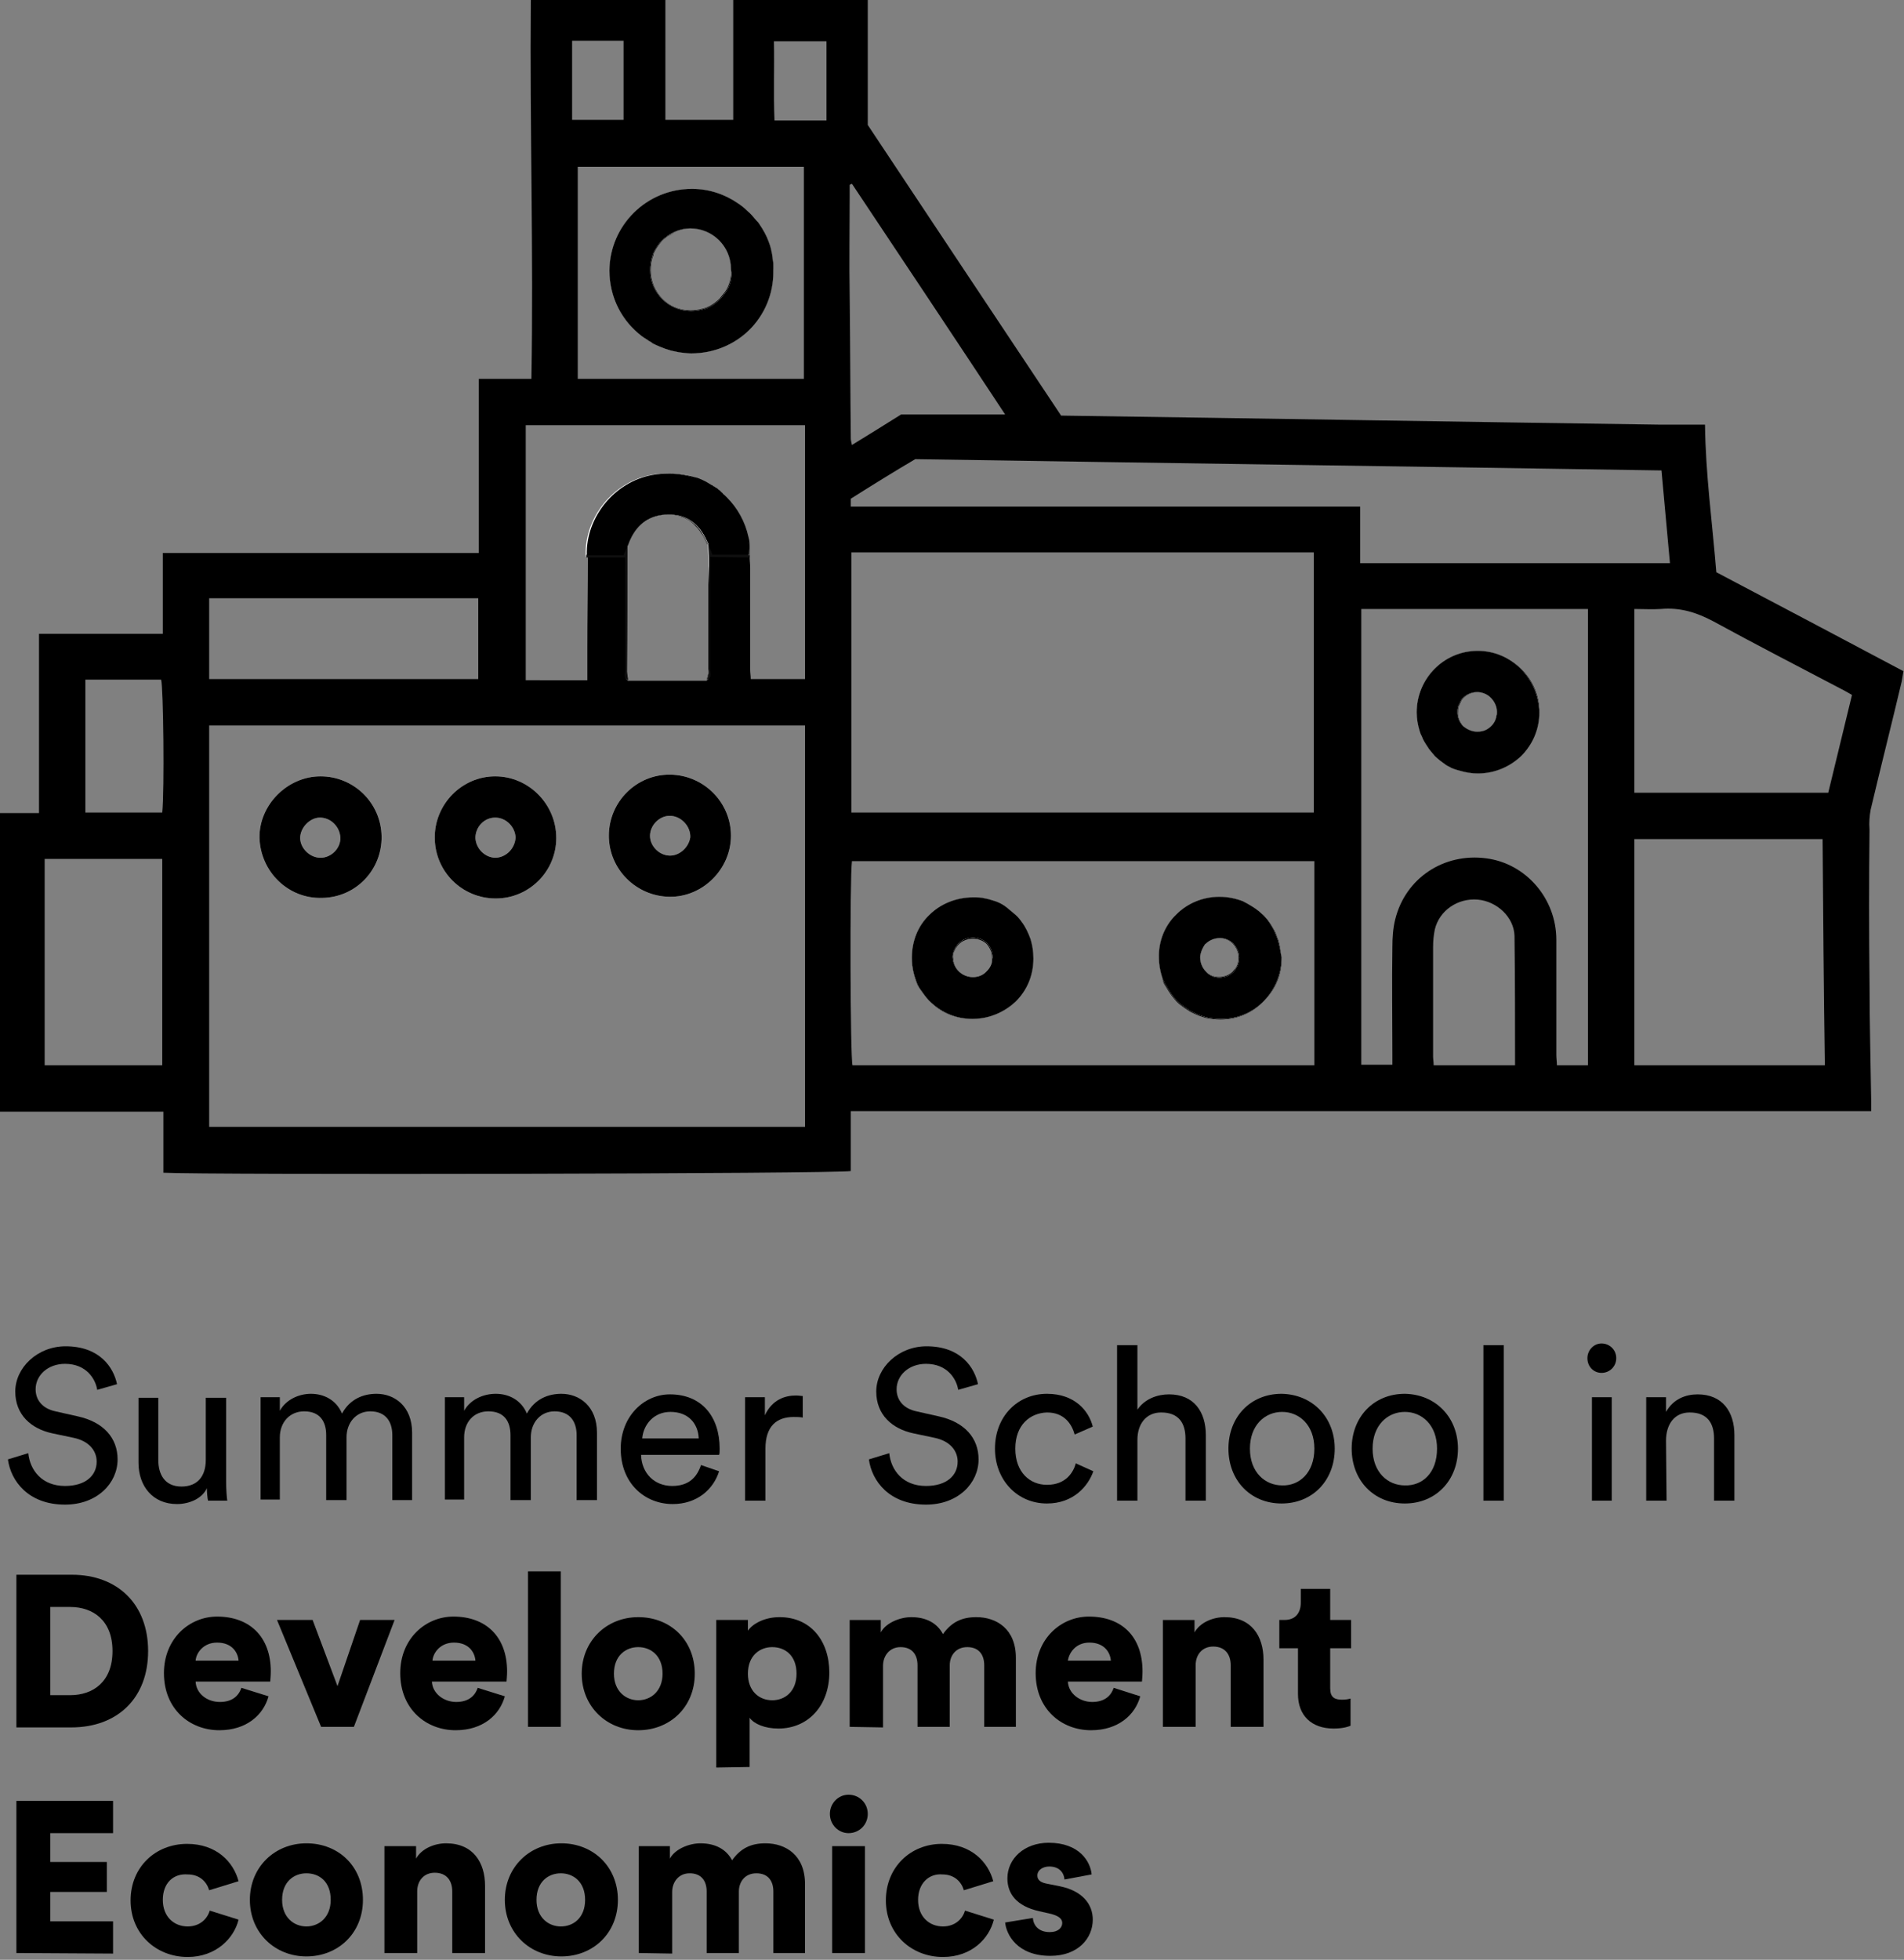
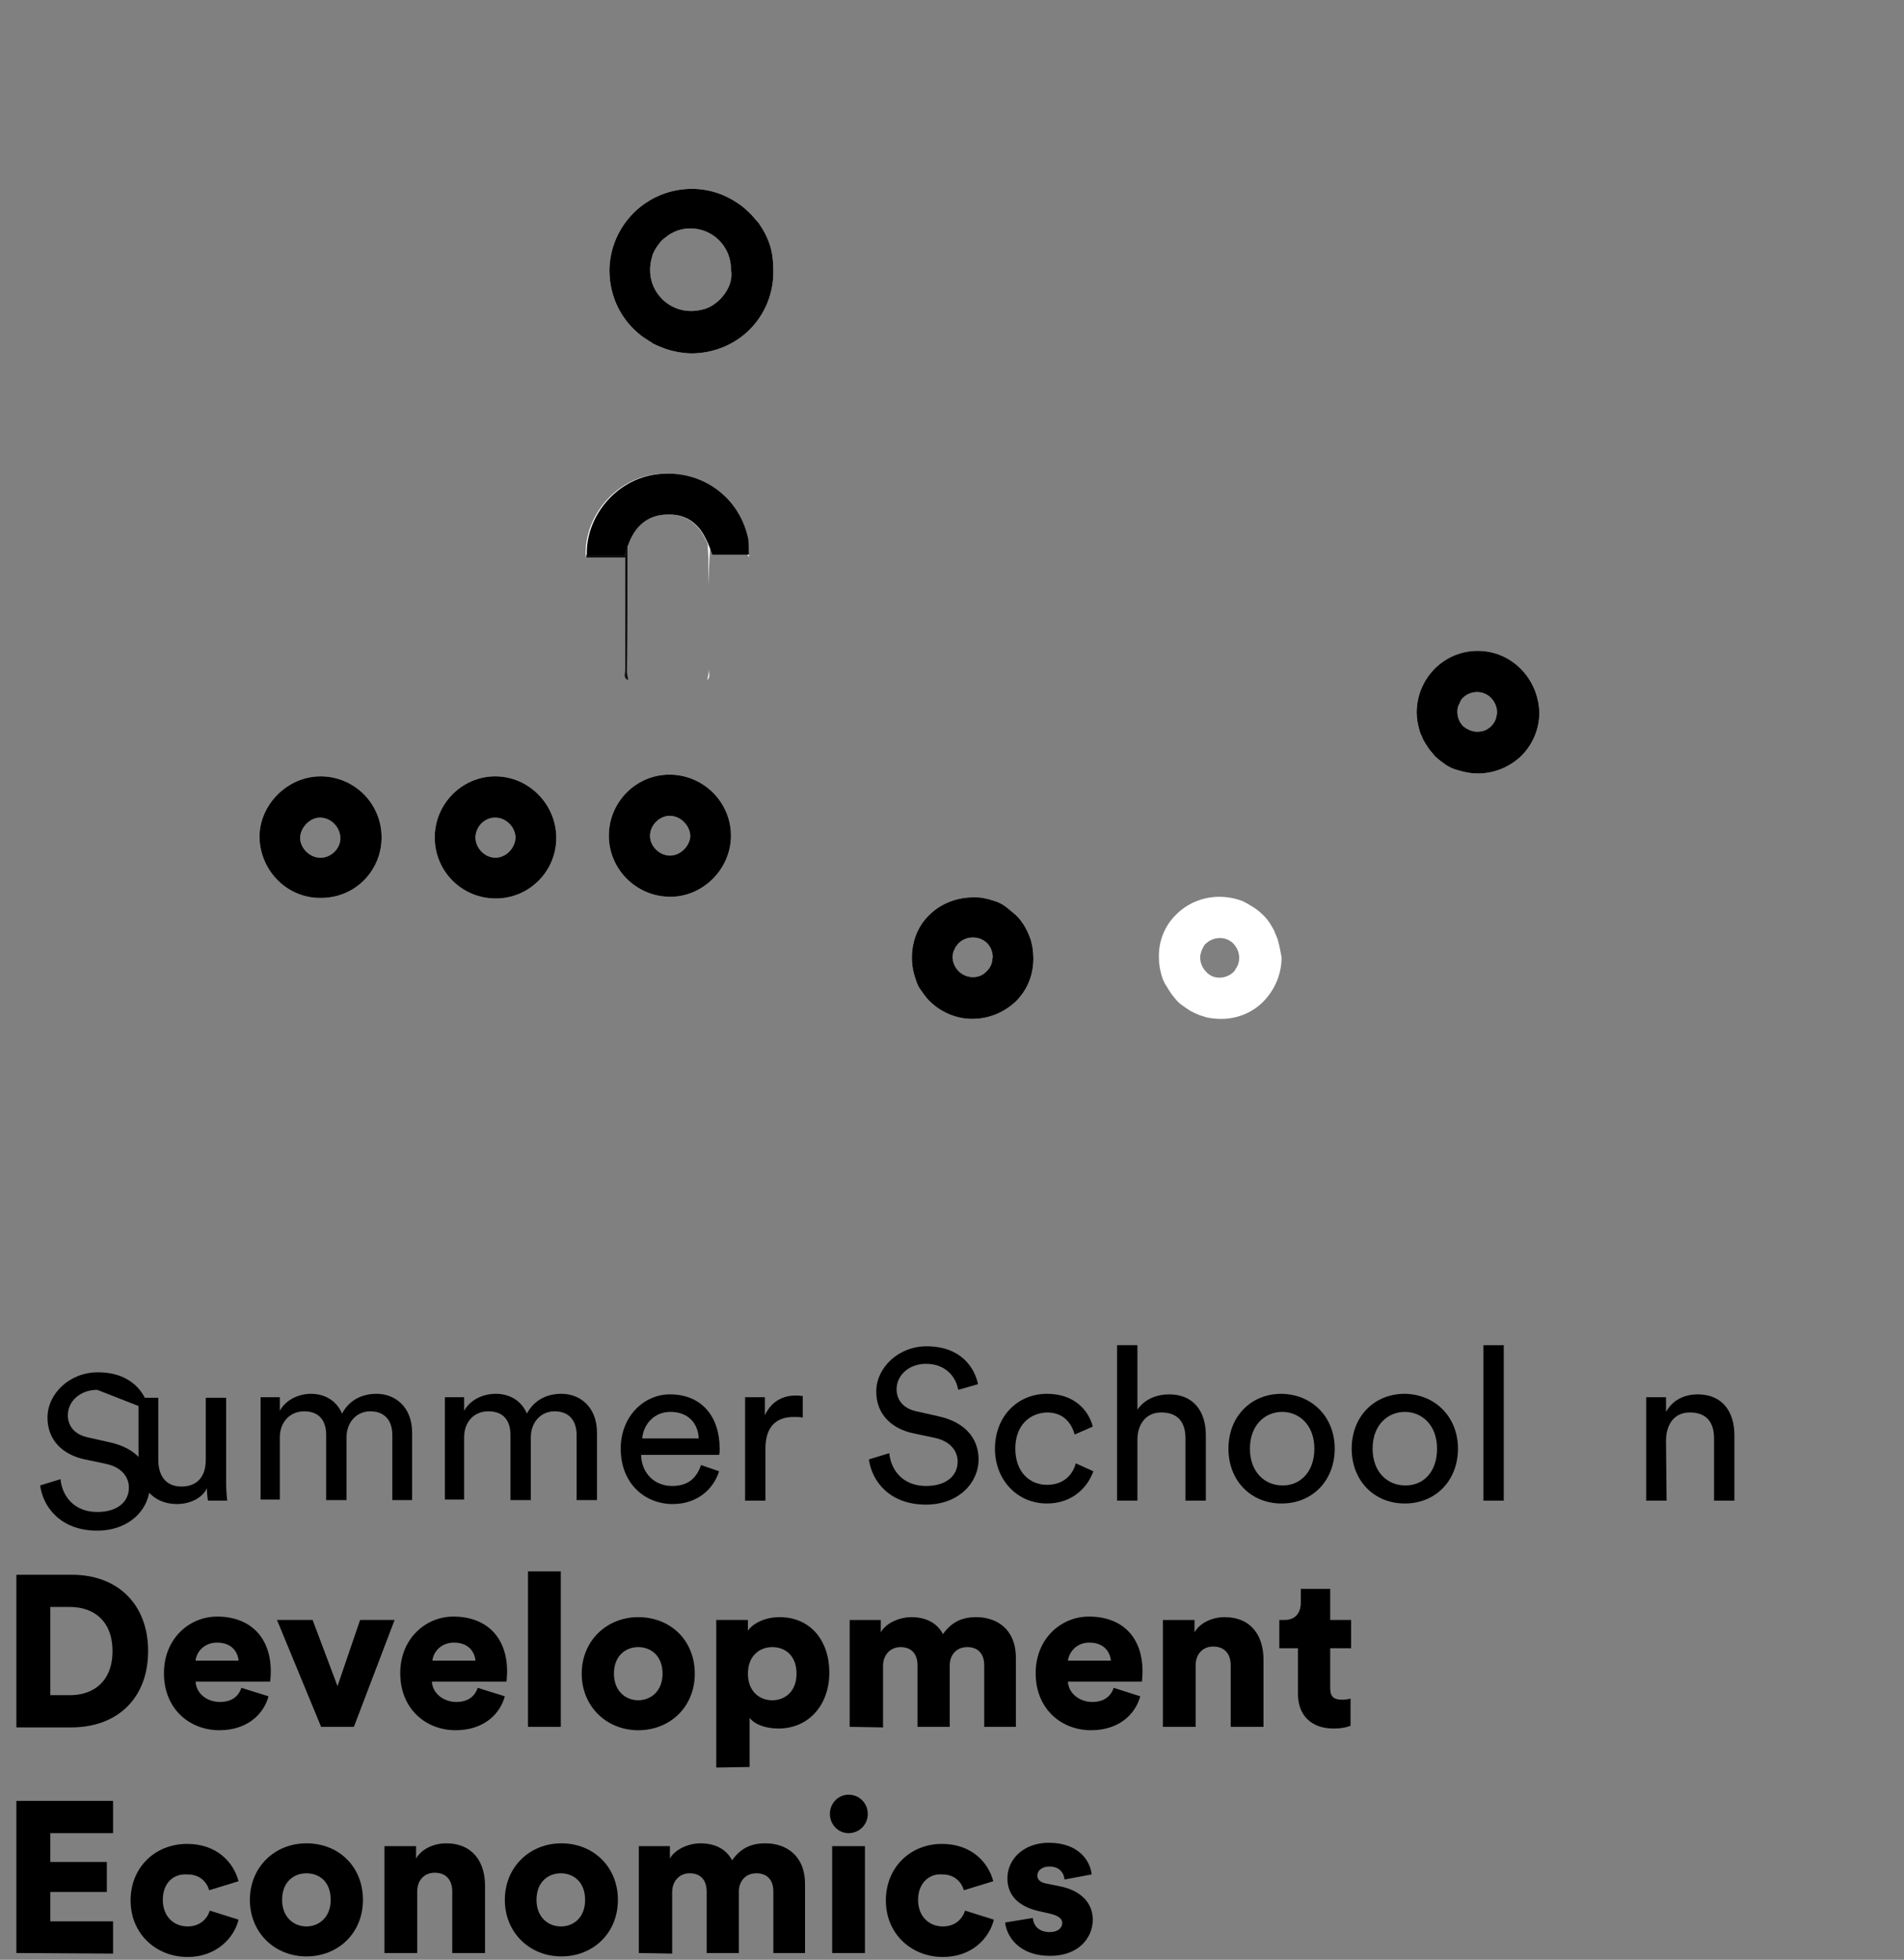
<svg xmlns="http://www.w3.org/2000/svg" version="1.1" id="Livello_1" x="0px" y="0px" viewBox="0 0 336.8 346.6" style="enable-background:new 0 0 336.8 346.6;" xml:space="preserve">
  <rect x="0" y="0" width="336.8" height="346.6" fill="#808080" stroke="none" />
  <style type="text/css">
	.st0{fill:#FDFDFD;}
	.st1{fill:#FFFFFF;}
	.st2{fill:#0F0F0F;}
</style>
  <g>
    <path class="st0" d="M56.7,137.3c-5.9,0-10.9,5.1-10.8,10.9c0.2,6,5.1,10.8,11.1,10.6c6-0.1,10.6-5,10.5-10.9   C67.4,142,62.6,137.3,56.7,137.3z M56.7,151.7c-1.9,0-3.6-1.7-3.6-3.5c0-1.8,1.7-3.6,3.5-3.6c1.9,0,3.5,1.6,3.6,3.5   C60.3,150,58.6,151.7,56.7,151.7z" />
    <path class="st0" d="M87.6,137.3c-5.9,0-10.7,4.9-10.7,10.8c0,6,4.8,10.8,10.8,10.8c5.9,0,10.7-4.8,10.7-10.7   C98.4,142.2,93.5,137.3,87.6,137.3z M87.7,151.7c-1.9,0-3.5-1.6-3.6-3.5c0-1.9,1.5-3.6,3.5-3.6c1.9,0,3.5,1.6,3.6,3.5   C91.1,150,89.6,151.6,87.7,151.7z" />
    <path class="st0" d="M118.6,137c-6-0.1-10.9,4.8-10.9,10.8c0,5.9,4.8,10.7,10.7,10.8c5.9,0.1,10.9-4.9,10.9-10.8   C129.3,141.9,124.5,137.1,118.6,137z M118.2,151.3c-1.9-0.2-3.4-2-3.2-3.8c0.2-1.9,2-3.4,3.8-3.2c1.9,0.2,3.4,2,3.3,3.8   C121.8,150,120,151.5,118.2,151.3z" />
    <path d="M56.7,137.3c-5.9,0-10.9,5.1-10.8,10.9c0.2,6,5.1,10.8,11.1,10.6c6-0.1,10.6-5,10.5-10.9C67.4,142,62.6,137.3,56.7,137.3z    M56.7,151.7c-1.9,0-3.6-1.7-3.6-3.5c0-1.8,1.7-3.6,3.5-3.6c1.9,0,3.5,1.6,3.6,3.5C60.3,150,58.6,151.7,56.7,151.7z" />
    <path d="M87.6,137.3c-5.9,0-10.7,4.9-10.7,10.8c0,6,4.8,10.8,10.8,10.8c5.9,0,10.7-4.8,10.7-10.7C98.4,142.2,93.5,137.3,87.6,137.3   z M87.7,151.7c-1.9,0-3.5-1.6-3.6-3.5c0-1.9,1.5-3.6,3.5-3.6c1.9,0,3.5,1.6,3.6,3.5C91.1,150,89.6,151.6,87.7,151.7z" />
    <path d="M118.6,137c-6-0.1-10.9,4.8-10.9,10.8c0,5.9,4.8,10.7,10.7,10.8c5.9,0.1,10.9-4.9,10.9-10.8   C129.3,141.9,124.5,137.1,118.6,137z M118.2,151.3c-1.9-0.2-3.4-2-3.2-3.8c0.2-1.9,2-3.4,3.8-3.2c1.9,0.2,3.4,2,3.3,3.8   C121.8,150,120,151.5,118.2,151.3z" />
-     <path d="M127.4,52.9c0.3-0.3,0.6-0.7,0.9-1.1C128,52.2,127.8,52.6,127.4,52.9z M125.8,54.2c-0.4,0.2-0.8,0.4-1.3,0.5   C124.9,54.6,125.4,54.4,125.8,54.2z M119.5,41.1c-0.4,0.2-0.9,0.4-1.2,0.7C118.7,41.5,119.1,41.3,119.5,41.1z M118.3,41.7   c-0.4,0.3-0.8,0.6-1.1,0.9C117.5,42.3,117.9,42,118.3,41.7z M136.4,44.1c-0.1-0.4-0.2-0.8-0.4-1.3c-0.4-1.1-1-2.2-1.7-3.2   c-0.1-0.2-0.3-0.4-0.5-0.6c-0.5-0.6-1-1.2-1.6-1.7c-0.5-0.5-1-0.9-1.6-1.3c-2.3-1.6-5.1-2.6-8.2-2.6c-8,0-14.5,6.4-14.6,14.4   c0,4.8,2.2,9,5.8,11.7c0.4,0.3,0.8,0.5,1.2,0.8c0.2,0.1,0.4,0.2,0.6,0.4c0.4,0.2,0.8,0.4,1.3,0.6c0.7,0.3,1.3,0.5,2,0.7   c0.5,0.1,0.9,0.2,1.4,0.3c0.7,0.1,1.5,0.2,2.2,0.2c4,0,7.7-1.6,10.3-4.2c2.6-2.6,4.2-6.2,4.2-10.2   C136.8,46.6,136.7,45.3,136.4,44.1z M128.3,51.8c-0.3,0.4-0.6,0.7-0.9,1.1c-0.5,0.5-1,0.9-1.7,1.3c-0.4,0.2-0.8,0.4-1.3,0.5   c-0.7,0.2-1.4,0.3-2.2,0.3c-3.9,0-7.2-3.2-7.2-7.2c0-0.8,0.1-1.5,0.3-2.2c0.1-0.2,0.2-0.5,0.2-0.7c0.4-0.9,0.9-1.6,1.5-2.3   c0.3-0.3,0.7-0.6,1.1-0.9c0.4-0.3,0.8-0.5,1.2-0.7c0.9-0.4,1.8-0.6,2.8-0.6c4,0,7.2,3.2,7.2,7.2C129.6,49.2,129.1,50.6,128.3,51.8z    M127.4,52.9c0.3-0.3,0.6-0.7,0.9-1.1C128,52.2,127.8,52.6,127.4,52.9z M125.8,54.2c-0.4,0.2-0.8,0.4-1.3,0.5   C124.9,54.6,125.4,54.4,125.8,54.2z M119.5,41.1c-0.4,0.2-0.9,0.4-1.2,0.7C118.7,41.5,119.1,41.3,119.5,41.1z M118.3,41.7   c-0.4,0.3-0.8,0.6-1.1,0.9C117.5,42.3,117.9,42,118.3,41.7z M136.4,44.1c-0.1-0.4-0.2-0.8-0.4-1.3c-0.4-1.1-1-2.2-1.7-3.2   c-0.1-0.2-0.3-0.4-0.5-0.6c-0.5-0.6-1-1.2-1.6-1.7c-0.5-0.5-1-0.9-1.6-1.3c-2.3-1.6-5.1-2.6-8.2-2.6c-8,0-14.5,6.4-14.6,14.4   c0,4.8,2.2,9,5.8,11.7c0.4,0.3,0.8,0.5,1.2,0.8c0.2,0.1,0.4,0.2,0.6,0.4c0.4,0.2,0.8,0.4,1.3,0.6c0.7,0.3,1.3,0.5,2,0.7   c0.5,0.1,0.9,0.2,1.4,0.3c0.7,0.1,1.5,0.2,2.2,0.2c4,0,7.7-1.6,10.3-4.2c2.6-2.6,4.2-6.2,4.2-10.2   C136.8,46.6,136.7,45.3,136.4,44.1z M128.3,51.8c-0.3,0.4-0.6,0.7-0.9,1.1c-0.5,0.5-1,0.9-1.7,1.3c-0.4,0.2-0.8,0.4-1.3,0.5   c-0.7,0.2-1.4,0.3-2.2,0.3c-3.9,0-7.2-3.2-7.2-7.2c0-0.8,0.1-1.5,0.3-2.2c0.1-0.2,0.2-0.5,0.2-0.7c0.4-0.9,0.9-1.6,1.5-2.3   c0.3-0.3,0.7-0.6,1.1-0.9c0.4-0.3,0.8-0.5,1.2-0.7c0.9-0.4,1.8-0.6,2.8-0.6c4,0,7.2,3.2,7.2,7.2C129.6,49.2,129.1,50.6,128.3,51.8z    M127.4,52.9c0.3-0.3,0.6-0.7,0.9-1.1C128,52.2,127.8,52.6,127.4,52.9z M125.8,54.2c-0.4,0.2-0.8,0.4-1.3,0.5   C124.9,54.6,125.4,54.4,125.8,54.2z M119.5,41.1c-0.4,0.2-0.9,0.4-1.2,0.7C118.7,41.5,119.1,41.3,119.5,41.1z M118.3,41.7   c-0.4,0.3-0.8,0.6-1.1,0.9C117.5,42.3,117.9,42,118.3,41.7z M136.4,44.1c-0.1-0.4-0.2-0.8-0.4-1.3c-0.4-1.1-1-2.2-1.7-3.2   c-0.1-0.2-0.3-0.4-0.5-0.6c-0.5-0.6-1-1.2-1.6-1.7c-0.5-0.5-1-0.9-1.6-1.3c-2.3-1.6-5.1-2.6-8.2-2.6c-8,0-14.5,6.4-14.6,14.4   c0,4.8,2.2,9,5.8,11.7c0.4,0.3,0.8,0.5,1.2,0.8c0.2,0.1,0.4,0.2,0.6,0.4c0.4,0.2,0.8,0.4,1.3,0.6c0.7,0.3,1.3,0.5,2,0.7   c0.5,0.1,0.9,0.2,1.4,0.3c0.7,0.1,1.5,0.2,2.2,0.2c4,0,7.7-1.6,10.3-4.2c2.6-2.6,4.2-6.2,4.2-10.2   C136.8,46.6,136.7,45.3,136.4,44.1z M128.3,51.8c-0.3,0.4-0.6,0.7-0.9,1.1c-0.5,0.5-1,0.9-1.7,1.3c-0.4,0.2-0.8,0.4-1.3,0.5   c-0.7,0.2-1.4,0.3-2.2,0.3c-3.9,0-7.2-3.2-7.2-7.2c0-0.8,0.1-1.5,0.3-2.2c0.1-0.2,0.2-0.5,0.2-0.7c0.4-0.9,0.9-1.6,1.5-2.3   c0.3-0.3,0.7-0.6,1.1-0.9c0.4-0.3,0.8-0.5,1.2-0.7c0.9-0.4,1.8-0.6,2.8-0.6c4,0,7.2,3.2,7.2,7.2C129.6,49.2,129.1,50.6,128.3,51.8z    M127.4,52.9c0.3-0.3,0.6-0.7,0.9-1.1C128,52.2,127.8,52.6,127.4,52.9z M125.8,54.2c-0.4,0.2-0.8,0.4-1.3,0.5   C124.9,54.6,125.4,54.4,125.8,54.2z M119.5,41.1c-0.4,0.2-0.9,0.4-1.2,0.7C118.7,41.5,119.1,41.3,119.5,41.1z M118.3,41.7   c-0.4,0.3-0.8,0.6-1.1,0.9C117.5,42.3,117.9,42,118.3,41.7z M136.4,44.1c-0.1-0.4-0.2-0.8-0.4-1.3c-0.4-1.1-1-2.2-1.7-3.2   c-0.1-0.2-0.3-0.4-0.5-0.6c-0.5-0.6-1-1.2-1.6-1.7c-0.5-0.5-1-0.9-1.6-1.3c-2.3-1.6-5.1-2.6-8.2-2.6c-8,0-14.5,6.4-14.6,14.4   c0,4.8,2.2,9,5.8,11.7c0.4,0.3,0.8,0.5,1.2,0.8c0.2,0.1,0.4,0.2,0.6,0.4c0.4,0.2,0.8,0.4,1.3,0.6c0.7,0.3,1.3,0.5,2,0.7   c0.5,0.1,0.9,0.2,1.4,0.3c0.7,0.1,1.5,0.2,2.2,0.2c4,0,7.7-1.6,10.3-4.2c2.6-2.6,4.2-6.2,4.2-10.2   C136.8,46.6,136.7,45.3,136.4,44.1z M128.3,51.8c-0.3,0.4-0.6,0.7-0.9,1.1c-0.5,0.5-1,0.9-1.7,1.3c-0.4,0.2-0.8,0.4-1.3,0.5   c-0.7,0.2-1.4,0.3-2.2,0.3c-3.9,0-7.2-3.2-7.2-7.2c0-0.8,0.1-1.5,0.3-2.2c0.1-0.2,0.2-0.5,0.2-0.7c0.4-0.9,0.9-1.6,1.5-2.3   c0.3-0.3,0.7-0.6,1.1-0.9c0.4-0.3,0.8-0.5,1.2-0.7c0.9-0.4,1.8-0.6,2.8-0.6c4,0,7.2,3.2,7.2,7.2C129.6,49.2,129.1,50.6,128.3,51.8z    M127.4,52.9c0.3-0.3,0.6-0.7,0.9-1.1C128,52.2,127.8,52.6,127.4,52.9z M125.8,54.2c-0.4,0.2-0.8,0.4-1.3,0.5   C124.9,54.6,125.4,54.4,125.8,54.2z M119.5,41.1c-0.4,0.2-0.9,0.4-1.2,0.7C118.7,41.5,119.1,41.3,119.5,41.1z M118.3,41.7   c-0.4,0.3-0.8,0.6-1.1,0.9C117.5,42.3,117.9,42,118.3,41.7z M136.4,44.1c-0.1-0.4-0.2-0.8-0.4-1.3c-0.4-1.1-1-2.2-1.7-3.2   c-0.1-0.2-0.3-0.4-0.5-0.6c-0.5-0.6-1-1.2-1.6-1.7c-0.5-0.5-1-0.9-1.6-1.3c-2.3-1.6-5.1-2.6-8.2-2.6c-8,0-14.5,6.4-14.6,14.4   c0,4.8,2.2,9,5.8,11.7c0.4,0.3,0.8,0.5,1.2,0.8c0.2,0.1,0.4,0.2,0.6,0.4c0.4,0.2,0.8,0.4,1.3,0.6c0.7,0.3,1.3,0.5,2,0.7   c0.5,0.1,0.9,0.2,1.4,0.3c0.7,0.1,1.5,0.2,2.2,0.2c4,0,7.7-1.6,10.3-4.2c2.6-2.6,4.2-6.2,4.2-10.2   C136.8,46.6,136.7,45.3,136.4,44.1z M128.3,51.8c-0.3,0.4-0.6,0.7-0.9,1.1c-0.5,0.5-1,0.9-1.7,1.3c-0.4,0.2-0.8,0.4-1.3,0.5   c-0.7,0.2-1.4,0.3-2.2,0.3c-3.9,0-7.2-3.2-7.2-7.2c0-0.8,0.1-1.5,0.3-2.2c0.1-0.2,0.2-0.5,0.2-0.7c0.4-0.9,0.9-1.6,1.5-2.3   c0.3-0.3,0.7-0.6,1.1-0.9c0.4-0.3,0.8-0.5,1.2-0.7c0.9-0.4,1.8-0.6,2.8-0.6c4,0,7.2,3.2,7.2,7.2C129.6,49.2,129.1,50.6,128.3,51.8z    M127.4,52.9c0.3-0.3,0.6-0.7,0.9-1.1C128,52.2,127.8,52.6,127.4,52.9z M125.8,54.2c-0.4,0.2-0.8,0.4-1.3,0.5   C124.9,54.6,125.4,54.4,125.8,54.2z M119.5,41.1c-0.4,0.2-0.9,0.4-1.2,0.7C118.7,41.5,119.1,41.3,119.5,41.1z M118.3,41.7   c-0.4,0.3-0.8,0.6-1.1,0.9C117.5,42.3,117.9,42,118.3,41.7z M136.4,44.1c-0.1-0.4-0.2-0.8-0.4-1.3c-0.4-1.1-1-2.2-1.7-3.2   c-0.1-0.2-0.3-0.4-0.5-0.6c-0.5-0.6-1-1.2-1.6-1.7c-0.5-0.5-1-0.9-1.6-1.3c-2.3-1.6-5.1-2.6-8.2-2.6c-8,0-14.5,6.4-14.6,14.4   c0,4.8,2.2,9,5.8,11.7c0.4,0.3,0.8,0.5,1.2,0.8c0.2,0.1,0.4,0.2,0.6,0.4c0.4,0.2,0.8,0.4,1.3,0.6c0.7,0.3,1.3,0.5,2,0.7   c0.5,0.1,0.9,0.2,1.4,0.3c0.7,0.1,1.5,0.2,2.2,0.2c4,0,7.7-1.6,10.3-4.2c2.6-2.6,4.2-6.2,4.2-10.2   C136.8,46.6,136.7,45.3,136.4,44.1z M128.3,51.8c-0.3,0.4-0.6,0.7-0.9,1.1c-0.5,0.5-1,0.9-1.7,1.3c-0.4,0.2-0.8,0.4-1.3,0.5   c-0.7,0.2-1.4,0.3-2.2,0.3c-3.9,0-7.2-3.2-7.2-7.2c0-0.8,0.1-1.5,0.3-2.2c0.1-0.2,0.2-0.5,0.2-0.7c0.4-0.9,0.9-1.6,1.5-2.3   c0.3-0.3,0.7-0.6,1.1-0.9c0.4-0.3,0.8-0.5,1.2-0.7c0.9-0.4,1.8-0.6,2.8-0.6c4,0,7.2,3.2,7.2,7.2C129.6,49.2,129.1,50.6,128.3,51.8z    M127.4,52.9c0.3-0.3,0.6-0.7,0.9-1.1C128,52.2,127.8,52.6,127.4,52.9z M125.8,54.2c-0.4,0.2-0.8,0.4-1.3,0.5   C124.9,54.6,125.4,54.4,125.8,54.2z M119.5,41.1c-0.4,0.2-0.9,0.4-1.2,0.7C118.7,41.5,119.1,41.3,119.5,41.1z M118.3,41.7   c-0.4,0.3-0.8,0.6-1.1,0.9C117.5,42.3,117.9,42,118.3,41.7z M136.4,44.1c-0.1-0.4-0.2-0.8-0.4-1.3c-0.4-1.1-1-2.2-1.7-3.2   c-0.1-0.2-0.3-0.4-0.5-0.6c-0.5-0.6-1-1.2-1.6-1.7c-0.5-0.5-1-0.9-1.6-1.3c-2.3-1.6-5.1-2.6-8.2-2.6c-8,0-14.5,6.4-14.6,14.4   c0,4.8,2.2,9,5.8,11.7c0.4,0.3,0.8,0.5,1.2,0.8c0.2,0.1,0.4,0.2,0.6,0.4c0.4,0.2,0.8,0.4,1.3,0.6c0.7,0.3,1.3,0.5,2,0.7   c0.5,0.1,0.9,0.2,1.4,0.3c0.7,0.1,1.5,0.2,2.2,0.2c4,0,7.7-1.6,10.3-4.2c2.6-2.6,4.2-6.2,4.2-10.2   C136.8,46.6,136.7,45.3,136.4,44.1z M128.3,51.8c-0.3,0.4-0.6,0.7-0.9,1.1c-0.5,0.5-1,0.9-1.7,1.3c-0.4,0.2-0.8,0.4-1.3,0.5   c-0.7,0.2-1.4,0.3-2.2,0.3c-3.9,0-7.2-3.2-7.2-7.2c0-0.8,0.1-1.5,0.3-2.2c0.1-0.2,0.2-0.5,0.2-0.7c0.4-0.9,0.9-1.6,1.5-2.3   c0.3-0.3,0.7-0.6,1.1-0.9c0.4-0.3,0.8-0.5,1.2-0.7c0.9-0.4,1.8-0.6,2.8-0.6c4,0,7.2,3.2,7.2,7.2C129.6,49.2,129.1,50.6,128.3,51.8z    M261.3,129.4c-0.9,0-1.8-0.4-2.5-1C259.5,129,260.4,129.4,261.3,129.4c0.6,0,1.2-0.1,1.7-0.4C262.5,129.3,262,129.4,261.3,129.4z    M261.4,115.1c-6,0-10.8,4.9-10.8,10.9c0,1.1,0.2,2.2,0.5,3.2c0.1,0.3,0.2,0.7,0.4,1c0.1,0.2,0.1,0.3,0.2,0.5   c0.3,0.6,0.7,1.2,1.1,1.8c0.3,0.4,0.7,0.8,1,1.2c0.6,0.6,1.3,1.1,2,1.6c0.3,0.2,0.6,0.3,0.9,0.5c0.2,0.1,0.3,0.1,0.5,0.2   c0.3,0.1,0.6,0.2,1,0.3c1,0.3,2.1,0.5,3.2,0.5c3,0,5.7-1.2,7.7-3.1c2-2,3.2-4.7,3.2-7.7C272.1,119.9,267.3,115.1,261.4,115.1z    M263,129c-0.5,0.3-1.1,0.4-1.7,0.4c-0.9,0-1.8-0.4-2.5-1c-0.6-0.6-1-1.5-1-2.5c0-0.3,0-0.5,0.1-0.8c0-0.1,0-0.2,0.1-0.3   c0.1-0.3,0.3-0.6,0.4-0.9c0.1-0.2,0.3-0.4,0.4-0.5c0.6-0.6,1.5-1,2.5-1c0.8,0,1.6,0.3,2.2,0.8c0.8,0.7,1.3,1.7,1.3,2.7   c0,0.2,0,0.5-0.1,0.7C264.6,127.6,263.9,128.5,263,129z M261.3,129.4c-0.9,0-1.8-0.4-2.5-1C259.5,129,260.4,129.4,261.3,129.4   c0.6,0,1.2-0.1,1.7-0.4C262.5,129.3,262,129.4,261.3,129.4z M261.4,115.1c-6,0-10.8,4.9-10.8,10.9c0,1.1,0.2,2.2,0.5,3.2   c0.1,0.3,0.2,0.7,0.4,1c0.1,0.2,0.1,0.3,0.2,0.5c0.3,0.6,0.7,1.2,1.1,1.8c0.3,0.4,0.7,0.8,1,1.2c0.6,0.6,1.3,1.1,2,1.6   c0.3,0.2,0.6,0.3,0.9,0.5c0.2,0.1,0.3,0.1,0.5,0.2c0.3,0.1,0.6,0.2,1,0.3c1,0.3,2.1,0.5,3.2,0.5c3,0,5.7-1.2,7.7-3.1   c2-2,3.2-4.7,3.2-7.7C272.1,119.9,267.3,115.1,261.4,115.1z M263,129c-0.5,0.3-1.1,0.4-1.7,0.4c-0.9,0-1.8-0.4-2.5-1   c-0.6-0.6-1-1.5-1-2.5c0-0.3,0-0.5,0.1-0.8c0-0.1,0-0.2,0.1-0.3c0.1-0.3,0.3-0.6,0.4-0.9c0.1-0.2,0.3-0.4,0.4-0.5   c0.6-0.6,1.5-1,2.5-1c0.8,0,1.6,0.3,2.2,0.8c0.8,0.7,1.3,1.7,1.3,2.7c0,0.2,0,0.5-0.1,0.7C264.6,127.6,263.9,128.5,263,129z    M127.4,52.9c0.3-0.3,0.6-0.7,0.9-1.1C128,52.2,127.8,52.6,127.4,52.9z M125.8,54.2c-0.4,0.2-0.8,0.4-1.3,0.5   C124.9,54.6,125.4,54.4,125.8,54.2z M119.5,41.1c-0.4,0.2-0.9,0.4-1.2,0.7C118.7,41.5,119.1,41.3,119.5,41.1z M118.3,41.7   c-0.4,0.3-0.8,0.6-1.1,0.9C117.5,42.3,117.9,42,118.3,41.7z M136.4,44.1c-0.1-0.4-0.2-0.8-0.4-1.3c-0.4-1.1-1-2.2-1.7-3.2   c-0.1-0.2-0.3-0.4-0.5-0.6c-0.5-0.6-1-1.2-1.6-1.7c-0.5-0.5-1-0.9-1.6-1.3c-2.3-1.6-5.1-2.6-8.2-2.6c-8,0-14.5,6.4-14.6,14.4   c0,4.8,2.2,9,5.8,11.7c0.4,0.3,0.8,0.5,1.2,0.8c0.2,0.1,0.4,0.2,0.6,0.4c0.4,0.2,0.8,0.4,1.3,0.6c0.7,0.3,1.3,0.5,2,0.7   c0.5,0.1,0.9,0.2,1.4,0.3c0.7,0.1,1.5,0.2,2.2,0.2c4,0,7.7-1.6,10.3-4.2c2.6-2.6,4.2-6.2,4.2-10.2   C136.8,46.6,136.7,45.3,136.4,44.1z M128.3,51.8c-0.3,0.4-0.6,0.7-0.9,1.1c-0.5,0.5-1,0.9-1.7,1.3c-0.4,0.2-0.8,0.4-1.3,0.5   c-0.7,0.2-1.4,0.3-2.2,0.3c-3.9,0-7.2-3.2-7.2-7.2c0-0.8,0.1-1.5,0.3-2.2c0.1-0.2,0.2-0.5,0.2-0.7c0.4-0.9,0.9-1.6,1.5-2.3   c0.3-0.3,0.7-0.6,1.1-0.9c0.4-0.3,0.8-0.5,1.2-0.7c0.9-0.4,1.8-0.6,2.8-0.6c4,0,7.2,3.2,7.2,7.2C129.6,49.2,129.1,50.6,128.3,51.8z    M127.4,52.9c0.3-0.3,0.6-0.7,0.9-1.1C128,52.2,127.8,52.6,127.4,52.9z M125.8,54.2c-0.4,0.2-0.8,0.4-1.3,0.5   C124.9,54.6,125.4,54.4,125.8,54.2z M119.5,41.1c-0.4,0.2-0.9,0.4-1.2,0.7C118.7,41.5,119.1,41.3,119.5,41.1z M118.3,41.7   c-0.4,0.3-0.8,0.6-1.1,0.9C117.5,42.3,117.9,42,118.3,41.7z M136.4,44.1c-0.1-0.4-0.2-0.8-0.4-1.3c-0.4-1.1-1-2.2-1.7-3.2   c-0.1-0.2-0.3-0.4-0.5-0.6c-0.5-0.6-1-1.2-1.6-1.7c-0.5-0.5-1-0.9-1.6-1.3c-2.3-1.6-5.1-2.6-8.2-2.6c-8,0-14.5,6.4-14.6,14.4   c0,4.8,2.2,9,5.8,11.7c0.4,0.3,0.8,0.5,1.2,0.8c0.2,0.1,0.4,0.2,0.6,0.4c0.4,0.2,0.8,0.4,1.3,0.6c0.7,0.3,1.3,0.5,2,0.7   c0.5,0.1,0.9,0.2,1.4,0.3c0.7,0.1,1.5,0.2,2.2,0.2c4,0,7.7-1.6,10.3-4.2c2.6-2.6,4.2-6.2,4.2-10.2   C136.8,46.6,136.7,45.3,136.4,44.1z M128.3,51.8c-0.3,0.4-0.6,0.7-0.9,1.1c-0.5,0.5-1,0.9-1.7,1.3c-0.4,0.2-0.8,0.4-1.3,0.5   c-0.7,0.2-1.4,0.3-2.2,0.3c-3.9,0-7.2-3.2-7.2-7.2c0-0.8,0.1-1.5,0.3-2.2c0.1-0.2,0.2-0.5,0.2-0.7c0.4-0.9,0.9-1.6,1.5-2.3   c0.3-0.3,0.7-0.6,1.1-0.9c0.4-0.3,0.8-0.5,1.2-0.7c0.9-0.4,1.8-0.6,2.8-0.6c4,0,7.2,3.2,7.2,7.2C129.6,49.2,129.1,50.6,128.3,51.8z    M261.3,129.4c-0.9,0-1.8-0.4-2.5-1C259.5,129,260.4,129.4,261.3,129.4c0.6,0,1.2-0.1,1.7-0.4C262.5,129.3,262,129.4,261.3,129.4z    M261.4,115.1c-6,0-10.8,4.9-10.8,10.9c0,1.1,0.2,2.2,0.5,3.2c0.1,0.3,0.2,0.7,0.4,1c0.1,0.2,0.1,0.3,0.2,0.5   c0.3,0.6,0.7,1.2,1.1,1.8c0.3,0.4,0.7,0.8,1,1.2c0.6,0.6,1.3,1.1,2,1.6c0.3,0.2,0.6,0.3,0.9,0.5c0.2,0.1,0.3,0.1,0.5,0.2   c0.3,0.1,0.6,0.2,1,0.3c1,0.3,2.1,0.5,3.2,0.5c3,0,5.7-1.2,7.7-3.1c2-2,3.2-4.7,3.2-7.7C272.1,119.9,267.3,115.1,261.4,115.1z    M263,129c-0.5,0.3-1.1,0.4-1.7,0.4c-0.9,0-1.8-0.4-2.5-1c-0.6-0.6-1-1.5-1-2.5c0-0.3,0-0.5,0.1-0.8c0-0.1,0-0.2,0.1-0.3   c0.1-0.3,0.3-0.6,0.4-0.9c0.1-0.2,0.3-0.4,0.4-0.5c0.6-0.6,1.5-1,2.5-1c0.8,0,1.6,0.3,2.2,0.8c0.8,0.7,1.3,1.7,1.3,2.7   c0,0.2,0,0.5-0.1,0.7C264.6,127.6,263.9,128.5,263,129z M261.3,129.4c-0.9,0-1.8-0.4-2.5-1C259.5,129,260.4,129.4,261.3,129.4   c0.6,0,1.2-0.1,1.7-0.4C262.5,129.3,262,129.4,261.3,129.4z M261.4,115.1c-6,0-10.8,4.9-10.8,10.9c0,1.1,0.2,2.2,0.5,3.2   c0.1,0.3,0.2,0.7,0.4,1c0.1,0.2,0.1,0.3,0.2,0.5c0.3,0.6,0.7,1.2,1.1,1.8c0.3,0.4,0.7,0.8,1,1.2c0.6,0.6,1.3,1.1,2,1.6   c0.3,0.2,0.6,0.3,0.9,0.5c0.2,0.1,0.3,0.1,0.5,0.2c0.3,0.1,0.6,0.2,1,0.3c1,0.3,2.1,0.5,3.2,0.5c3,0,5.7-1.2,7.7-3.1   c2-2,3.2-4.7,3.2-7.7C272.1,119.9,267.3,115.1,261.4,115.1z M263,129c-0.5,0.3-1.1,0.4-1.7,0.4c-0.9,0-1.8-0.4-2.5-1   c-0.6-0.6-1-1.5-1-2.5c0-0.3,0-0.5,0.1-0.8c0-0.1,0-0.2,0.1-0.3c0.1-0.3,0.3-0.6,0.4-0.9c0.1-0.2,0.3-0.4,0.4-0.5   c0.6-0.6,1.5-1,2.5-1c0.8,0,1.6,0.3,2.2,0.8c0.8,0.7,1.3,1.7,1.3,2.7c0,0.2,0,0.5-0.1,0.7C264.6,127.6,263.9,128.5,263,129z    M127.4,52.9c0.3-0.3,0.6-0.7,0.9-1.1C128,52.2,127.8,52.6,127.4,52.9z M125.8,54.2c-0.4,0.2-0.8,0.4-1.3,0.5   C124.9,54.6,125.4,54.4,125.8,54.2z M119.5,41.1c-0.4,0.2-0.9,0.4-1.2,0.7C118.7,41.5,119.1,41.3,119.5,41.1z M118.3,41.7   c-0.4,0.3-0.8,0.6-1.1,0.9C117.5,42.3,117.9,42,118.3,41.7z M136.4,44.1c-0.1-0.4-0.2-0.8-0.4-1.3c-0.4-1.1-1-2.2-1.7-3.2   c-0.1-0.2-0.3-0.4-0.5-0.6c-0.5-0.6-1-1.2-1.6-1.7c-0.5-0.5-1-0.9-1.6-1.3c-2.3-1.6-5.1-2.6-8.2-2.6c-8,0-14.5,6.4-14.6,14.4   c0,4.8,2.2,9,5.8,11.7c0.4,0.3,0.8,0.5,1.2,0.8c0.2,0.1,0.4,0.2,0.6,0.4c0.4,0.2,0.8,0.4,1.3,0.6c0.7,0.3,1.3,0.5,2,0.7   c0.5,0.1,0.9,0.2,1.4,0.3c0.7,0.1,1.5,0.2,2.2,0.2c4,0,7.7-1.6,10.3-4.2c2.6-2.6,4.2-6.2,4.2-10.2   C136.8,46.6,136.7,45.3,136.4,44.1z M128.3,51.8c-0.3,0.4-0.6,0.7-0.9,1.1c-0.5,0.5-1,0.9-1.7,1.3c-0.4,0.2-0.8,0.4-1.3,0.5   c-0.7,0.2-1.4,0.3-2.2,0.3c-3.9,0-7.2-3.2-7.2-7.2c0-0.8,0.1-1.5,0.3-2.2c0.1-0.2,0.2-0.5,0.2-0.7c0.4-0.9,0.9-1.6,1.5-2.3   c0.3-0.3,0.7-0.6,1.1-0.9c0.4-0.3,0.8-0.5,1.2-0.7c0.9-0.4,1.8-0.6,2.8-0.6c4,0,7.2,3.2,7.2,7.2C129.6,49.2,129.1,50.6,128.3,51.8z    M127.4,52.9c0.3-0.3,0.6-0.7,0.9-1.1C128,52.2,127.8,52.6,127.4,52.9z M125.8,54.2c-0.4,0.2-0.8,0.4-1.3,0.5   C124.9,54.6,125.4,54.4,125.8,54.2z M119.5,41.1c-0.4,0.2-0.9,0.4-1.2,0.7C118.7,41.5,119.1,41.3,119.5,41.1z M118.3,41.7   c-0.4,0.3-0.8,0.6-1.1,0.9C117.5,42.3,117.9,42,118.3,41.7z M136.4,44.1c-0.1-0.4-0.2-0.8-0.4-1.3c-0.4-1.1-1-2.2-1.7-3.2   c-0.1-0.2-0.3-0.4-0.5-0.6c-0.5-0.6-1-1.2-1.6-1.7c-0.5-0.5-1-0.9-1.6-1.3c-2.3-1.6-5.1-2.6-8.2-2.6c-8,0-14.5,6.4-14.6,14.4   c0,4.8,2.2,9,5.8,11.7c0.4,0.3,0.8,0.5,1.2,0.8c0.2,0.1,0.4,0.2,0.6,0.4c0.4,0.2,0.8,0.4,1.3,0.6c0.7,0.3,1.3,0.5,2,0.7   c0.5,0.1,0.9,0.2,1.4,0.3c0.7,0.1,1.5,0.2,2.2,0.2c4,0,7.7-1.6,10.3-4.2c2.6-2.6,4.2-6.2,4.2-10.2   C136.8,46.6,136.7,45.3,136.4,44.1z M128.3,51.8c-0.3,0.4-0.6,0.7-0.9,1.1c-0.5,0.5-1,0.9-1.7,1.3c-0.4,0.2-0.8,0.4-1.3,0.5   c-0.7,0.2-1.4,0.3-2.2,0.3c-3.9,0-7.2-3.2-7.2-7.2c0-0.8,0.1-1.5,0.3-2.2c0.1-0.2,0.2-0.5,0.2-0.7c0.4-0.9,0.9-1.6,1.5-2.3   c0.3-0.3,0.7-0.6,1.1-0.9c0.4-0.3,0.8-0.5,1.2-0.7c0.9-0.4,1.8-0.6,2.8-0.6c4,0,7.2,3.2,7.2,7.2C129.6,49.2,129.1,50.6,128.3,51.8z    M175.5,169.4c0-1-0.4-1.8-1-2.5C175.1,167.5,175.5,168.4,175.5,169.4c0,0.4-0.1,0.7-0.1,1.1C175.5,170.1,175.5,169.7,175.5,169.4z    M182.3,166.1c-0.4-1.1-0.9-2.2-1.6-3.1c-0.4-0.6-0.9-1.1-1.4-1.5c-0.4-0.3-0.8-0.7-1.2-1c-0.1-0.1-0.3-0.2-0.4-0.3   c-0.6-0.4-1.2-0.7-1.9-0.9c-0.3-0.1-0.7-0.2-1-0.3c-0.2,0-0.3-0.1-0.5-0.1c-0.7-0.2-1.4-0.2-2.2-0.2c-3,0-5.8,1.2-7.7,3.1   c-2,1.9-3.1,4.6-3.1,7.6c0,1.7,0.4,3.2,1,4.7c0.2,0.5,0.5,0.9,0.8,1.3c0.5,0.7,1,1.4,1.7,2c1.9,1.7,4.4,2.8,7.2,2.8   c3,0,5.7-1.2,7.7-3.1c2-2,3.1-4.6,3.1-7.6C182.8,168.2,182.6,167.1,182.3,166.1z M174.5,171.9c0,0-0.1,0.1-0.1,0.1   c-0.6,0.6-1.4,0.9-2.3,0.9c-1.9,0-3.5-1.5-3.6-3.5c0-0.4,0.1-0.8,0.2-1.1c0.1-0.2,0.2-0.4,0.3-0.6c0-0.1,0.1-0.2,0.2-0.3   c0.1-0.2,0.3-0.4,0.4-0.5c0.6-0.6,1.5-1,2.5-1c1,0,1.9,0.4,2.5,1c0.6,0.6,1,1.5,1,2.5c0,0.4-0.1,0.7-0.1,1.1   C175.2,171,174.9,171.5,174.5,171.9z M212.4,168.3c-0.1,0.3-0.2,0.7-0.2,1c0,1,0.4,1.9,1,2.5c-0.6-0.6-1-1.5-1-2.5   C212.2,169,212.3,168.6,212.4,168.3z M226,166.1c-0.1-0.2-0.1-0.3-0.2-0.5c-0.1-0.3-0.3-0.6-0.4-1c-0.5-0.9-1-1.8-1.7-2.5   c-0.1-0.1-0.2-0.2-0.4-0.4c-0.7-0.7-1.6-1.3-2.5-1.8c-0.3-0.2-0.6-0.3-0.9-0.5c-1.3-0.5-2.7-0.8-4.2-0.8c-3,0-5.7,1.2-7.6,3.1   c-2,1.9-3.2,4.7-3.1,7.7c0,1.1,0.2,2.2,0.5,3.2c0.1,0.3,0.2,0.7,0.4,1c0.1,0.3,0.3,0.6,0.5,0.9c0.4,0.7,0.8,1.3,1.3,1.9   c0.2,0.2,0.3,0.4,0.5,0.6c0.2,0.2,0.5,0.5,0.8,0.7c0.4,0.3,0.8,0.6,1.3,0.9c0.1,0.1,0.3,0.2,0.5,0.3c0.4,0.2,0.8,0.4,1.3,0.6   c0.1,0,0.2,0.1,0.3,0.1c0.3,0.1,0.6,0.2,0.9,0.3c0.9,0.2,1.8,0.3,2.7,0.3c3,0,5.7-1.2,7.6-3.2s3.1-4.7,3.1-7.7   C226.5,168.2,226.3,167.1,226,166.1z M218.2,171.9c-0.6,0.6-1.5,1-2.5,1c-1,0-1.8-0.4-2.4-1.1c-0.6-0.6-1-1.5-1-2.5   c0-0.4,0.1-0.7,0.2-1c0-0.1,0.1-0.2,0.1-0.3c0.1-0.2,0.2-0.4,0.3-0.6c0.1-0.1,0.1-0.2,0.2-0.3c0.1-0.1,0.1-0.2,0.2-0.2   c0.6-0.6,1.5-1,2.5-1c1,0,1.8,0.4,2.4,1c0.6,0.7,1,1.5,1,2.5c0,0.7-0.2,1.4-0.6,1.9C218.5,171.6,218.3,171.8,218.2,171.9z    M261.3,129.4c-0.9,0-1.8-0.4-2.5-1C259.5,129,260.4,129.4,261.3,129.4c0.6,0,1.2-0.1,1.7-0.4C262.5,129.3,262,129.4,261.3,129.4z    M261.4,115.1c-6,0-10.8,4.9-10.8,10.9c0,1.1,0.2,2.2,0.5,3.2c0.1,0.3,0.2,0.7,0.4,1c0.1,0.2,0.1,0.3,0.2,0.5   c0.3,0.6,0.7,1.2,1.1,1.8c0.3,0.4,0.7,0.8,1,1.2c0.6,0.6,1.3,1.1,2,1.6c0.3,0.2,0.6,0.3,0.9,0.5c0.2,0.1,0.3,0.1,0.5,0.2   c0.3,0.1,0.6,0.2,1,0.3c1,0.3,2.1,0.5,3.2,0.5c3,0,5.7-1.2,7.7-3.1c2-2,3.2-4.7,3.2-7.7C272.1,119.9,267.3,115.1,261.4,115.1z    M263,129c-0.5,0.3-1.1,0.4-1.7,0.4c-0.9,0-1.8-0.4-2.5-1c-0.6-0.6-1-1.5-1-2.5c0-0.3,0-0.5,0.1-0.8c0-0.1,0-0.2,0.1-0.3   c0.1-0.3,0.3-0.6,0.4-0.9c0.1-0.2,0.3-0.4,0.4-0.5c0.6-0.6,1.5-1,2.5-1c0.8,0,1.6,0.3,2.2,0.8c0.8,0.7,1.3,1.7,1.3,2.7   c0,0.2,0,0.5-0.1,0.7C264.6,127.6,263.9,128.5,263,129z M261.3,129.4c-0.9,0-1.8-0.4-2.5-1C259.5,129,260.4,129.4,261.3,129.4   c0.6,0,1.2-0.1,1.7-0.4C262.5,129.3,262,129.4,261.3,129.4z M261.4,115.1c-6,0-10.8,4.9-10.8,10.9c0,1.1,0.2,2.2,0.5,3.2   c0.1,0.3,0.2,0.7,0.4,1c0.1,0.2,0.1,0.3,0.2,0.5c0.3,0.6,0.7,1.2,1.1,1.8c0.3,0.4,0.7,0.8,1,1.2c0.6,0.6,1.3,1.1,2,1.6   c0.3,0.2,0.6,0.3,0.9,0.5c0.2,0.1,0.3,0.1,0.5,0.2c0.3,0.1,0.6,0.2,1,0.3c1,0.3,2.1,0.5,3.2,0.5c3,0,5.7-1.2,7.7-3.1   c2-2,3.2-4.7,3.2-7.7C272.1,119.9,267.3,115.1,261.4,115.1z M263,129c-0.5,0.3-1.1,0.4-1.7,0.4c-0.9,0-1.8-0.4-2.5-1   c-0.6-0.6-1-1.5-1-2.5c0-0.3,0-0.5,0.1-0.8c0-0.1,0-0.2,0.1-0.3c0.1-0.3,0.3-0.6,0.4-0.9c0.1-0.2,0.3-0.4,0.4-0.5   c0.6-0.6,1.5-1,2.5-1c0.8,0,1.6,0.3,2.2,0.8c0.8,0.7,1.3,1.7,1.3,2.7c0,0.2,0,0.5-0.1,0.7C264.6,127.6,263.9,128.5,263,129z    M212.4,168.3c-0.1,0.3-0.2,0.7-0.2,1c0,1,0.4,1.9,1,2.5c-0.6-0.6-1-1.5-1-2.5C212.2,169,212.3,168.6,212.4,168.3z M226,166.1   c-0.1-0.2-0.1-0.3-0.2-0.5c-0.1-0.3-0.3-0.6-0.4-1c-0.5-0.9-1-1.8-1.7-2.5c-0.1-0.1-0.2-0.2-0.4-0.4c-0.7-0.7-1.6-1.3-2.5-1.8   c-0.3-0.2-0.6-0.3-0.9-0.5c-1.3-0.5-2.7-0.8-4.2-0.8c-3,0-5.7,1.2-7.6,3.1c-2,1.9-3.2,4.7-3.1,7.7c0,1.1,0.2,2.2,0.5,3.2   c0.1,0.3,0.2,0.7,0.4,1c0.1,0.3,0.3,0.6,0.5,0.9c0.4,0.7,0.8,1.3,1.3,1.9c0.2,0.2,0.3,0.4,0.5,0.6c0.2,0.2,0.5,0.5,0.8,0.7   c0.4,0.3,0.8,0.6,1.3,0.9c0.1,0.1,0.3,0.2,0.5,0.3c0.4,0.2,0.8,0.4,1.3,0.6c0.1,0,0.2,0.1,0.3,0.1c0.3,0.1,0.6,0.2,0.9,0.3   c0.9,0.2,1.8,0.3,2.7,0.3c3,0,5.7-1.2,7.6-3.2s3.1-4.7,3.1-7.7C226.5,168.2,226.3,167.1,226,166.1z M218.2,171.9   c-0.6,0.6-1.5,1-2.5,1c-1,0-1.8-0.4-2.4-1.1c-0.6-0.6-1-1.5-1-2.5c0-0.4,0.1-0.7,0.2-1c0-0.1,0.1-0.2,0.1-0.3   c0.1-0.2,0.2-0.4,0.3-0.6c0.1-0.1,0.1-0.2,0.2-0.3c0.1-0.1,0.1-0.2,0.2-0.2c0.6-0.6,1.5-1,2.5-1c1,0,1.8,0.4,2.4,1   c0.6,0.7,1,1.5,1,2.5c0,0.7-0.2,1.4-0.6,1.9C218.5,171.6,218.3,171.8,218.2,171.9z M175.5,169.4c0-1-0.4-1.8-1-2.5   C175.1,167.5,175.5,168.4,175.5,169.4c0,0.4-0.1,0.7-0.1,1.1C175.5,170.1,175.5,169.7,175.5,169.4z M182.3,166.1   c-0.4-1.1-0.9-2.2-1.6-3.1c-0.4-0.6-0.9-1.1-1.4-1.5c-0.4-0.3-0.8-0.7-1.2-1c-0.1-0.1-0.3-0.2-0.4-0.3c-0.6-0.4-1.2-0.7-1.9-0.9   c-0.3-0.1-0.7-0.2-1-0.3c-0.2,0-0.3-0.1-0.5-0.1c-0.7-0.2-1.4-0.2-2.2-0.2c-3,0-5.8,1.2-7.7,3.1c-2,1.9-3.1,4.6-3.1,7.6   c0,1.7,0.4,3.2,1,4.7c0.2,0.5,0.5,0.9,0.8,1.3c0.5,0.7,1,1.4,1.7,2c1.9,1.7,4.4,2.8,7.2,2.8c3,0,5.7-1.2,7.7-3.1   c2-2,3.1-4.6,3.1-7.6C182.8,168.2,182.6,167.1,182.3,166.1z M174.5,171.9c0,0-0.1,0.1-0.1,0.1c-0.6,0.6-1.4,0.9-2.3,0.9   c-1.9,0-3.5-1.5-3.6-3.5c0-0.4,0.1-0.8,0.2-1.1c0.1-0.2,0.2-0.4,0.3-0.6c0-0.1,0.1-0.2,0.2-0.3c0.1-0.2,0.3-0.4,0.4-0.5   c0.6-0.6,1.5-1,2.5-1c1,0,1.9,0.4,2.5,1c0.6,0.6,1,1.5,1,2.5c0,0.4-0.1,0.7-0.1,1.1C175.2,171,174.9,171.5,174.5,171.9z    M127.4,52.9c0.3-0.3,0.6-0.7,0.9-1.1C128,52.2,127.8,52.6,127.4,52.9z M125.8,54.2c-0.4,0.2-0.8,0.4-1.3,0.5   C124.9,54.6,125.4,54.4,125.8,54.2z M119.5,41.1c-0.4,0.2-0.9,0.4-1.2,0.7C118.7,41.5,119.1,41.3,119.5,41.1z M118.3,41.7   c-0.4,0.3-0.8,0.6-1.1,0.9C117.5,42.3,117.9,42,118.3,41.7z M136.4,44.1c-0.1-0.4-0.2-0.8-0.4-1.3c-0.4-1.1-1-2.2-1.7-3.2   c-0.1-0.2-0.3-0.4-0.5-0.6c-0.5-0.6-1-1.2-1.6-1.7c-0.5-0.5-1-0.9-1.6-1.3c-2.3-1.6-5.1-2.6-8.2-2.6c-8,0-14.5,6.4-14.6,14.4   c0,4.8,2.2,9,5.8,11.7c0.4,0.3,0.8,0.5,1.2,0.8c0.2,0.1,0.4,0.2,0.6,0.4c0.4,0.2,0.8,0.4,1.3,0.6c0.7,0.3,1.3,0.5,2,0.7   c0.5,0.1,0.9,0.2,1.4,0.3c0.7,0.1,1.5,0.2,2.2,0.2c4,0,7.7-1.6,10.3-4.2c2.6-2.6,4.2-6.2,4.2-10.2   C136.8,46.6,136.7,45.3,136.4,44.1z M128.3,51.8c-0.3,0.4-0.6,0.7-0.9,1.1c-0.5,0.5-1,0.9-1.7,1.3c-0.4,0.2-0.8,0.4-1.3,0.5   c-0.7,0.2-1.4,0.3-2.2,0.3c-3.9,0-7.2-3.2-7.2-7.2c0-0.8,0.1-1.5,0.3-2.2c0.1-0.2,0.2-0.5,0.2-0.7c0.4-0.9,0.9-1.6,1.5-2.3   c0.3-0.3,0.7-0.6,1.1-0.9c0.4-0.3,0.8-0.5,1.2-0.7c0.9-0.4,1.8-0.6,2.8-0.6c4,0,7.2,3.2,7.2,7.2C129.6,49.2,129.1,50.6,128.3,51.8z    M127.4,52.9c0.3-0.3,0.6-0.7,0.9-1.1C128,52.2,127.8,52.6,127.4,52.9z M125.8,54.2c-0.4,0.2-0.8,0.4-1.3,0.5   C124.9,54.6,125.4,54.4,125.8,54.2z M119.5,41.1c-0.4,0.2-0.9,0.4-1.2,0.7C118.7,41.5,119.1,41.3,119.5,41.1z M118.3,41.7   c-0.4,0.3-0.8,0.6-1.1,0.9C117.5,42.3,117.9,42,118.3,41.7z M136.4,44.1c-0.1-0.4-0.2-0.8-0.4-1.3c-0.4-1.1-1-2.2-1.7-3.2   c-0.1-0.2-0.3-0.4-0.5-0.6c-0.5-0.6-1-1.2-1.6-1.7c-0.5-0.5-1-0.9-1.6-1.3c-2.3-1.6-5.1-2.6-8.2-2.6c-8,0-14.5,6.4-14.6,14.4   c0,4.8,2.2,9,5.8,11.7c0.4,0.3,0.8,0.5,1.2,0.8c0.2,0.1,0.4,0.2,0.6,0.4c0.4,0.2,0.8,0.4,1.3,0.6c0.7,0.3,1.3,0.5,2,0.7   c0.5,0.1,0.9,0.2,1.4,0.3c0.7,0.1,1.5,0.2,2.2,0.2c4,0,7.7-1.6,10.3-4.2c2.6-2.6,4.2-6.2,4.2-10.2   C136.8,46.6,136.7,45.3,136.4,44.1z M128.3,51.8c-0.3,0.4-0.6,0.7-0.9,1.1c-0.5,0.5-1,0.9-1.7,1.3c-0.4,0.2-0.8,0.4-1.3,0.5   c-0.7,0.2-1.4,0.3-2.2,0.3c-3.9,0-7.2-3.2-7.2-7.2c0-0.8,0.1-1.5,0.3-2.2c0.1-0.2,0.2-0.5,0.2-0.7c0.4-0.9,0.9-1.6,1.5-2.3   c0.3-0.3,0.7-0.6,1.1-0.9c0.4-0.3,0.8-0.5,1.2-0.7c0.9-0.4,1.8-0.6,2.8-0.6c4,0,7.2,3.2,7.2,7.2C129.6,49.2,129.1,50.6,128.3,51.8z    M175.5,169.4c0-1-0.4-1.8-1-2.5C175.1,167.5,175.5,168.4,175.5,169.4c0,0.4-0.1,0.7-0.1,1.1C175.5,170.1,175.5,169.7,175.5,169.4z    M182.3,166.1c-0.4-1.1-0.9-2.2-1.6-3.1c-0.4-0.6-0.9-1.1-1.4-1.5c-0.4-0.3-0.8-0.7-1.2-1c-0.1-0.1-0.3-0.2-0.4-0.3   c-0.6-0.4-1.2-0.7-1.9-0.9c-0.3-0.1-0.7-0.2-1-0.3c-0.2,0-0.3-0.1-0.5-0.1c-0.7-0.2-1.4-0.2-2.2-0.2c-3,0-5.8,1.2-7.7,3.1   c-2,1.9-3.1,4.6-3.1,7.6c0,1.7,0.4,3.2,1,4.7c0.2,0.5,0.5,0.9,0.8,1.3c0.5,0.7,1,1.4,1.7,2c1.9,1.7,4.4,2.8,7.2,2.8   c3,0,5.7-1.2,7.7-3.1c2-2,3.1-4.6,3.1-7.6C182.8,168.2,182.6,167.1,182.3,166.1z M174.5,171.9c0,0-0.1,0.1-0.1,0.1   c-0.6,0.6-1.4,0.9-2.3,0.9c-1.9,0-3.5-1.5-3.6-3.5c0-0.4,0.1-0.8,0.2-1.1c0.1-0.2,0.2-0.4,0.3-0.6c0-0.1,0.1-0.2,0.2-0.3   c0.1-0.2,0.3-0.4,0.4-0.5c0.6-0.6,1.5-1,2.5-1c1,0,1.9,0.4,2.5,1c0.6,0.6,1,1.5,1,2.5c0,0.4-0.1,0.7-0.1,1.1   C175.2,171,174.9,171.5,174.5,171.9z M212.4,168.3c-0.1,0.3-0.2,0.7-0.2,1c0,1,0.4,1.9,1,2.5c-0.6-0.6-1-1.5-1-2.5   C212.2,169,212.3,168.6,212.4,168.3z M226,166.1c-0.1-0.2-0.1-0.3-0.2-0.5c-0.1-0.3-0.3-0.6-0.4-1c-0.5-0.9-1-1.8-1.7-2.5   c-0.1-0.1-0.2-0.2-0.4-0.4c-0.7-0.7-1.6-1.3-2.5-1.8c-0.3-0.2-0.6-0.3-0.9-0.5c-1.3-0.5-2.7-0.8-4.2-0.8c-3,0-5.7,1.2-7.6,3.1   c-2,1.9-3.2,4.7-3.1,7.7c0,1.1,0.2,2.2,0.5,3.2c0.1,0.3,0.2,0.7,0.4,1c0.1,0.3,0.3,0.6,0.5,0.9c0.4,0.7,0.8,1.3,1.3,1.9   c0.2,0.2,0.3,0.4,0.5,0.6c0.2,0.2,0.5,0.5,0.8,0.7c0.4,0.3,0.8,0.6,1.3,0.9c0.1,0.1,0.3,0.2,0.5,0.3c0.4,0.2,0.8,0.4,1.3,0.6   c0.1,0,0.2,0.1,0.3,0.1c0.3,0.1,0.6,0.2,0.9,0.3c0.9,0.2,1.8,0.3,2.7,0.3c3,0,5.7-1.2,7.6-3.2s3.1-4.7,3.1-7.7   C226.5,168.2,226.3,167.1,226,166.1z M218.2,171.9c-0.6,0.6-1.5,1-2.5,1c-1,0-1.8-0.4-2.4-1.1c-0.6-0.6-1-1.5-1-2.5   c0-0.4,0.1-0.7,0.2-1c0-0.1,0.1-0.2,0.1-0.3c0.1-0.2,0.2-0.4,0.3-0.6c0.1-0.1,0.1-0.2,0.2-0.3c0.1-0.1,0.1-0.2,0.2-0.2   c0.6-0.6,1.5-1,2.5-1c1,0,1.8,0.4,2.4,1c0.6,0.7,1,1.5,1,2.5c0,0.7-0.2,1.4-0.6,1.9C218.5,171.6,218.3,171.8,218.2,171.9z    M261.3,129.4c-0.9,0-1.8-0.4-2.5-1C259.5,129,260.4,129.4,261.3,129.4c0.6,0,1.2-0.1,1.7-0.4C262.5,129.3,262,129.4,261.3,129.4z    M261.4,115.1c-6,0-10.8,4.9-10.8,10.9c0,1.1,0.2,2.2,0.5,3.2c0.1,0.3,0.2,0.7,0.4,1c0.1,0.2,0.1,0.3,0.2,0.5   c0.3,0.6,0.7,1.2,1.1,1.8c0.3,0.4,0.7,0.8,1,1.2c0.6,0.6,1.3,1.1,2,1.6c0.3,0.2,0.6,0.3,0.9,0.5c0.2,0.1,0.3,0.1,0.5,0.2   c0.3,0.1,0.6,0.2,1,0.3c1,0.3,2.1,0.5,3.2,0.5c3,0,5.7-1.2,7.7-3.1c2-2,3.2-4.7,3.2-7.7C272.1,119.9,267.3,115.1,261.4,115.1z    M263,129c-0.5,0.3-1.1,0.4-1.7,0.4c-0.9,0-1.8-0.4-2.5-1c-0.6-0.6-1-1.5-1-2.5c0-0.3,0-0.5,0.1-0.8c0-0.1,0-0.2,0.1-0.3   c0.1-0.3,0.3-0.6,0.4-0.9c0.1-0.2,0.3-0.4,0.4-0.5c0.6-0.6,1.5-1,2.5-1c0.8,0,1.6,0.3,2.2,0.8c0.8,0.7,1.3,1.7,1.3,2.7   c0,0.2,0,0.5-0.1,0.7C264.6,127.6,263.9,128.5,263,129z M261.3,129.4c-0.9,0-1.8-0.4-2.5-1C259.5,129,260.4,129.4,261.3,129.4   c0.6,0,1.2-0.1,1.7-0.4C262.5,129.3,262,129.4,261.3,129.4z M261.4,115.1c-6,0-10.8,4.9-10.8,10.9c0,1.1,0.2,2.2,0.5,3.2   c0.1,0.3,0.2,0.7,0.4,1c0.1,0.2,0.1,0.3,0.2,0.5c0.3,0.6,0.7,1.2,1.1,1.8c0.3,0.4,0.7,0.8,1,1.2c0.6,0.6,1.3,1.1,2,1.6   c0.3,0.2,0.6,0.3,0.9,0.5c0.2,0.1,0.3,0.1,0.5,0.2c0.3,0.1,0.6,0.2,1,0.3c1,0.3,2.1,0.5,3.2,0.5c3,0,5.7-1.2,7.7-3.1   c2-2,3.2-4.7,3.2-7.7C272.1,119.9,267.3,115.1,261.4,115.1z M263,129c-0.5,0.3-1.1,0.4-1.7,0.4c-0.9,0-1.8-0.4-2.5-1   c-0.6-0.6-1-1.5-1-2.5c0-0.3,0-0.5,0.1-0.8c0-0.1,0-0.2,0.1-0.3c0.1-0.3,0.3-0.6,0.4-0.9c0.1-0.2,0.3-0.4,0.4-0.5   c0.6-0.6,1.5-1,2.5-1c0.8,0,1.6,0.3,2.2,0.8c0.8,0.7,1.3,1.7,1.3,2.7c0,0.2,0,0.5-0.1,0.7C264.6,127.6,263.9,128.5,263,129z    M212.4,168.3c-0.1,0.3-0.2,0.7-0.2,1c0,1,0.4,1.9,1,2.5c-0.6-0.6-1-1.5-1-2.5C212.2,169,212.3,168.6,212.4,168.3z M226,166.1   c-0.1-0.2-0.1-0.3-0.2-0.5c-0.1-0.3-0.3-0.6-0.4-1c-0.5-0.9-1-1.8-1.7-2.5c-0.1-0.1-0.2-0.2-0.4-0.4c-0.7-0.7-1.6-1.3-2.5-1.8   c-0.3-0.2-0.6-0.3-0.9-0.5c-1.3-0.5-2.7-0.8-4.2-0.8c-3,0-5.7,1.2-7.6,3.1c-2,1.9-3.2,4.7-3.1,7.7c0,1.1,0.2,2.2,0.5,3.2   c0.1,0.3,0.2,0.7,0.4,1c0.1,0.3,0.3,0.6,0.5,0.9c0.4,0.7,0.8,1.3,1.3,1.9c0.2,0.2,0.3,0.4,0.5,0.6c0.2,0.2,0.5,0.5,0.8,0.7   c0.4,0.3,0.8,0.6,1.3,0.9c0.1,0.1,0.3,0.2,0.5,0.3c0.4,0.2,0.8,0.4,1.3,0.6c0.1,0,0.2,0.1,0.3,0.1c0.3,0.1,0.6,0.2,0.9,0.3   c0.9,0.2,1.8,0.3,2.7,0.3c3,0,5.7-1.2,7.6-3.2s3.1-4.7,3.1-7.7C226.5,168.2,226.3,167.1,226,166.1z M218.2,171.9   c-0.6,0.6-1.5,1-2.5,1c-1,0-1.8-0.4-2.4-1.1c-0.6-0.6-1-1.5-1-2.5c0-0.4,0.1-0.7,0.2-1c0-0.1,0.1-0.2,0.1-0.3   c0.1-0.2,0.2-0.4,0.3-0.6c0.1-0.1,0.1-0.2,0.2-0.3c0.1-0.1,0.1-0.2,0.2-0.2c0.6-0.6,1.5-1,2.5-1c1,0,1.8,0.4,2.4,1   c0.6,0.7,1,1.5,1,2.5c0,0.7-0.2,1.4-0.6,1.9C218.5,171.6,218.3,171.8,218.2,171.9z M175.5,169.4c0-1-0.4-1.8-1-2.5   C175.1,167.5,175.5,168.4,175.5,169.4c0,0.4-0.1,0.7-0.1,1.1C175.5,170.1,175.5,169.7,175.5,169.4z M182.3,166.1   c-0.4-1.1-0.9-2.2-1.6-3.1c-0.4-0.6-0.9-1.1-1.4-1.5c-0.4-0.3-0.8-0.7-1.2-1c-0.1-0.1-0.3-0.2-0.4-0.3c-0.6-0.4-1.2-0.7-1.9-0.9   c-0.3-0.1-0.7-0.2-1-0.3c-0.2,0-0.3-0.1-0.5-0.1c-0.7-0.2-1.4-0.2-2.2-0.2c-3,0-5.8,1.2-7.7,3.1c-2,1.9-3.1,4.6-3.1,7.6   c0,1.7,0.4,3.2,1,4.7c0.2,0.5,0.5,0.9,0.8,1.3c0.5,0.7,1,1.4,1.7,2c1.9,1.7,4.4,2.8,7.2,2.8c3,0,5.7-1.2,7.7-3.1   c2-2,3.1-4.6,3.1-7.6C182.8,168.2,182.6,167.1,182.3,166.1z M174.5,171.9c0,0-0.1,0.1-0.1,0.1c-0.6,0.6-1.4,0.9-2.3,0.9   c-1.9,0-3.5-1.5-3.6-3.5c0-0.4,0.1-0.8,0.2-1.1c0.1-0.2,0.2-0.4,0.3-0.6c0-0.1,0.1-0.2,0.2-0.3c0.1-0.2,0.3-0.4,0.4-0.5   c0.6-0.6,1.5-1,2.5-1c1,0,1.9,0.4,2.5,1c0.6,0.6,1,1.5,1,2.5c0,0.4-0.1,0.7-0.1,1.1C175.2,171,174.9,171.5,174.5,171.9z    M127.4,52.9c0.3-0.3,0.6-0.7,0.9-1.1C128,52.2,127.8,52.6,127.4,52.9z M125.8,54.2c-0.4,0.2-0.8,0.4-1.3,0.5   C124.9,54.6,125.4,54.4,125.8,54.2z M119.5,41.1c-0.4,0.2-0.9,0.4-1.2,0.7C118.7,41.5,119.1,41.3,119.5,41.1z M118.3,41.7   c-0.4,0.3-0.8,0.6-1.1,0.9C117.5,42.3,117.9,42,118.3,41.7z M136.4,44.1c-0.1-0.4-0.2-0.8-0.4-1.3c-0.4-1.1-1-2.2-1.7-3.2   c-0.1-0.2-0.3-0.4-0.5-0.6c-0.5-0.6-1-1.2-1.6-1.7c-0.5-0.5-1-0.9-1.6-1.3c-2.3-1.6-5.1-2.6-8.2-2.6c-8,0-14.5,6.4-14.6,14.4   c0,4.8,2.2,9,5.8,11.7c0.4,0.3,0.8,0.5,1.2,0.8c0.2,0.1,0.4,0.2,0.6,0.4c0.4,0.2,0.8,0.4,1.3,0.6c0.7,0.3,1.3,0.5,2,0.7   c0.5,0.1,0.9,0.2,1.4,0.3c0.7,0.1,1.5,0.2,2.2,0.2c4,0,7.7-1.6,10.3-4.2c2.6-2.6,4.2-6.2,4.2-10.2   C136.8,46.6,136.7,45.3,136.4,44.1z M128.3,51.8c-0.3,0.4-0.6,0.7-0.9,1.1c-0.5,0.5-1,0.9-1.7,1.3c-0.4,0.2-0.8,0.4-1.3,0.5   c-0.7,0.2-1.4,0.3-2.2,0.3c-3.9,0-7.2-3.2-7.2-7.2c0-0.8,0.1-1.5,0.3-2.2c0.1-0.2,0.2-0.5,0.2-0.7c0.4-0.9,0.9-1.6,1.5-2.3   c0.3-0.3,0.7-0.6,1.1-0.9c0.4-0.3,0.8-0.5,1.2-0.7c0.9-0.4,1.8-0.6,2.8-0.6c4,0,7.2,3.2,7.2,7.2C129.6,49.2,129.1,50.6,128.3,51.8z    M136.4,44.1c-0.1-0.4-0.2-0.8-0.4-1.3c-0.4-1.1-1-2.2-1.7-3.2c-0.1-0.2-0.3-0.4-0.5-0.6c-0.5-0.6-1-1.2-1.6-1.7   c-0.5-0.5-1-0.9-1.6-1.3c-2.3-1.6-5.1-2.6-8.2-2.6c-8,0-14.5,6.4-14.6,14.4c0,4.8,2.2,9,5.8,11.7c0.4,0.3,0.8,0.5,1.2,0.8   c0.2,0.1,0.4,0.2,0.6,0.4c0.4,0.2,0.8,0.4,1.3,0.6c0.7,0.3,1.3,0.5,2,0.7c0.5,0.1,0.9,0.2,1.4,0.3c0.7,0.1,1.5,0.2,2.2,0.2   c4,0,7.7-1.6,10.3-4.2c2.6-2.6,4.2-6.2,4.2-10.2C136.8,46.6,136.7,45.3,136.4,44.1z M115.1,47.8c0-0.8,0.1-1.5,0.3-2.2   c0.1-0.2,0.2-0.5,0.2-0.7c0.4-0.9,0.9-1.6,1.5-2.3c0.3-0.3,0.7-0.6,1.1-0.9c0.4-0.3,0.8-0.5,1.2-0.7c0.9-0.4,1.8-0.6,2.8-0.6   c4,0,7.2,3.2,7.2,7.2c0,1.5-0.4,3-1.2,4.1c-0.3,0.4-0.6,0.7-0.9,1.1c-0.5,0.5-1,0.9-1.7,1.3c-0.4,0.2-0.8,0.4-1.3,0.5   c-0.7,0.2-1.4,0.3-2.2,0.3C118.4,55,115.1,51.8,115.1,47.8z M182.3,166.1c-0.4-1.1-0.9-2.2-1.6-3.1c-0.4-0.6-0.9-1.1-1.4-1.5   c-0.4-0.3-0.8-0.7-1.2-1c-0.1-0.1-0.3-0.2-0.4-0.3c-0.6-0.4-1.2-0.7-1.9-0.9c-0.3-0.1-0.7-0.2-1-0.3c-0.2,0-0.3-0.1-0.5-0.1   c-0.7-0.1-1.4-0.2-2.2-0.2c-3,0-5.8,1.2-7.7,3.1c-2,1.9-3.1,4.6-3.1,7.6c0,1.7,0.4,3.2,1,4.7c0.2,0.5,0.5,0.9,0.8,1.3   c0.5,0.7,1,1.4,1.7,2c1.9,1.8,4.4,2.8,7.2,2.8c3,0,5.7-1.2,7.7-3.1c2-2,3.1-4.6,3.1-7.6C182.8,168.2,182.6,167.1,182.3,166.1z    M168.7,168.4c0.1-0.2,0.2-0.4,0.3-0.6c0-0.1,0.1-0.2,0.2-0.3c0.1-0.2,0.3-0.4,0.4-0.5c0.6-0.6,1.5-1,2.5-1c1,0,1.9,0.4,2.5,1   c0.6,0.6,1,1.5,1,2.5c0,0.4-0.1,0.7-0.1,1.1c-0.2,0.6-0.5,1-0.9,1.4c0,0-0.1,0.1-0.1,0.1c-0.6,0.6-1.4,0.9-2.3,0.9   c-1.9,0-3.5-1.5-3.6-3.5C168.5,169.1,168.6,168.7,168.7,168.4z M219.2,169.5c0-1-0.4-1.9-1-2.5   C218.8,167.6,219.2,168.5,219.2,169.5c0,0.7-0.2,1.4-0.6,1.9C219,170.9,219.2,170.2,219.2,169.5z M226,166.1   c-0.1-0.2-0.1-0.3-0.2-0.5c-0.1-0.3-0.2-0.6-0.4-1c-0.5-0.9-1-1.8-1.7-2.5c-0.1-0.1-0.2-0.3-0.4-0.4c-0.7-0.7-1.6-1.3-2.5-1.8   c-0.3-0.2-0.6-0.3-0.9-0.5c-1.3-0.5-2.7-0.8-4.2-0.8c-3,0-5.7,1.2-7.6,3.1c-2,1.9-3.1,4.7-3.1,7.7c0,1.1,0.2,2.2,0.5,3.2   c0.1,0.3,0.2,0.7,0.4,1c0.1,0.3,0.3,0.6,0.5,0.9c0.4,0.7,0.8,1.3,1.3,1.9c0.2,0.2,0.3,0.4,0.5,0.6c0.2,0.2,0.5,0.5,0.8,0.7   c0.4,0.3,0.8,0.6,1.3,0.9c0.1,0.1,0.3,0.2,0.5,0.3c0.4,0.2,0.8,0.4,1.3,0.6c0.1,0,0.2,0.1,0.3,0.1c0.3,0.1,0.6,0.2,0.9,0.3   c0.9,0.2,1.8,0.3,2.7,0.3c3,0,5.7-1.2,7.6-3.2c2-2,3.2-4.7,3.1-7.7C226.5,168.2,226.3,167.1,226,166.1z M218.2,171.9   c-0.6,0.6-1.5,1-2.5,1c-1,0-1.8-0.4-2.4-1.1c-0.6-0.6-1-1.5-1-2.5c0-0.4,0.1-0.7,0.2-1c0-0.1,0.1-0.2,0.1-0.3   c0.1-0.2,0.2-0.4,0.3-0.6c0.1-0.1,0.1-0.2,0.2-0.3c0.1-0.1,0.1-0.2,0.2-0.2c0.6-0.6,1.5-1,2.5-1c1,0,1.8,0.4,2.4,1   c0.6,0.7,1,1.5,1,2.5c0,0.7-0.2,1.4-0.6,1.9C218.5,171.6,218.3,171.8,218.2,171.9z M264.9,125.9c0-1.1-0.5-2.1-1.3-2.7   C264.4,123.8,264.9,124.8,264.9,125.9c0,0.2,0,0.5-0.1,0.7C264.8,126.4,264.9,126.1,264.9,125.9z M261.4,115.1   c-6,0-10.8,4.9-10.8,10.9c0,1.1,0.2,2.2,0.5,3.2c0.1,0.3,0.2,0.7,0.4,1c0.1,0.2,0.1,0.3,0.2,0.5c0.3,0.6,0.7,1.2,1.1,1.8   c0.3,0.4,0.7,0.8,1,1.2c0.6,0.6,1.3,1.1,2,1.6c0.3,0.2,0.6,0.3,0.9,0.5c0.2,0.1,0.3,0.1,0.5,0.2c0.3,0.1,0.6,0.2,1,0.3   c1,0.3,2.1,0.5,3.2,0.5c3,0,5.7-1.2,7.7-3.1c2-2,3.2-4.7,3.2-7.7C272.1,119.9,267.3,115.1,261.4,115.1z M257.9,125.9   c0-0.3,0-0.5,0.1-0.8c0-0.1,0-0.2,0.1-0.3c0.1-0.3,0.3-0.6,0.4-0.9c0.1-0.2,0.3-0.4,0.4-0.5c0.6-0.6,1.5-1,2.5-1   c0.8,0,1.6,0.3,2.2,0.8c0.8,0.7,1.3,1.7,1.3,2.7c0,0.2,0,0.5-0.1,0.7c-0.2,1-0.9,1.9-1.8,2.4c-0.5,0.3-1.1,0.4-1.7,0.4   c-0.9,0-1.8-0.4-2.5-1C258.2,127.7,257.8,126.8,257.9,125.9z M261.4,115.1c-6,0-10.8,4.9-10.8,10.9c0,1.1,0.2,2.2,0.5,3.2   c0.1,0.3,0.2,0.7,0.4,1c0.1,0.2,0.1,0.3,0.2,0.5c0.3,0.6,0.7,1.2,1.1,1.8c0.3,0.4,0.7,0.8,1,1.2c0.6,0.6,1.3,1.1,2,1.6   c0.3,0.2,0.6,0.3,0.9,0.5c0.2,0.1,0.3,0.1,0.5,0.2c0.3,0.1,0.6,0.2,1,0.3c1,0.3,2.1,0.5,3.2,0.5c3,0,5.7-1.2,7.7-3.1   c2-2,3.2-4.7,3.2-7.7C272.1,119.9,267.3,115.1,261.4,115.1z M257.9,125.9c0-0.3,0-0.5,0.1-0.8c0-0.1,0-0.2,0.1-0.3   c0.1-0.3,0.3-0.6,0.4-0.9c0.1-0.2,0.3-0.4,0.4-0.5c0.6-0.6,1.5-1,2.5-1c0.8,0,1.6,0.3,2.2,0.8c0.8,0.7,1.3,1.7,1.3,2.7   c0,0.2,0,0.5-0.1,0.7c-0.2,1-0.9,1.9-1.8,2.4c-0.5,0.3-1.1,0.4-1.7,0.4c-0.9,0-1.8-0.4-2.5-1C258.2,127.7,257.8,126.8,257.9,125.9z    M226,166.1c-0.1-0.2-0.1-0.3-0.2-0.5c-0.1-0.3-0.2-0.6-0.4-1c-0.5-0.9-1-1.8-1.7-2.5c-0.1-0.1-0.2-0.3-0.4-0.4   c-0.7-0.7-1.6-1.3-2.5-1.8c-0.3-0.2-0.6-0.3-0.9-0.5c-1.3-0.5-2.7-0.8-4.2-0.8c-3,0-5.7,1.2-7.6,3.1c-2,1.9-3.2,4.7-3.1,7.7   c0,1.1,0.2,2.2,0.5,3.2c0.1,0.3,0.2,0.7,0.4,1c0.1,0.3,0.3,0.6,0.5,0.9c0.4,0.7,0.8,1.3,1.3,1.9c0.2,0.2,0.3,0.4,0.5,0.6   c0.2,0.2,0.5,0.5,0.8,0.7c0.4,0.3,0.8,0.6,1.3,0.9c0.1,0.1,0.3,0.2,0.5,0.3c0.4,0.2,0.8,0.4,1.3,0.6c0.1,0,0.2,0.1,0.3,0.1   c0.3,0.1,0.6,0.2,0.9,0.3c0.9,0.2,1.8,0.3,2.7,0.3c3,0,5.7-1.2,7.6-3.2c2-2,3.2-4.7,3.1-7.7C226.5,168.2,226.3,167.1,226,166.1z    M218.2,171.9c-0.6,0.6-1.5,1-2.5,1c-1,0-1.8-0.4-2.4-1.1c-0.6-0.6-1-1.5-1-2.5c0-0.4,0.1-0.7,0.2-1c0-0.1,0.1-0.2,0.1-0.3   c0.1-0.2,0.2-0.4,0.3-0.6c0.1-0.1,0.1-0.2,0.2-0.3c0.1-0.1,0.1-0.2,0.2-0.2c0.6-0.6,1.5-1,2.5-1c1,0,1.8,0.4,2.4,1   c0.6,0.7,1,1.5,1,2.5c0,0.7-0.2,1.4-0.6,1.9C218.5,171.6,218.3,171.8,218.2,171.9z M180.7,163c-0.4-0.6-0.9-1.1-1.4-1.5   c-0.4-0.3-0.8-0.7-1.2-1c-0.1-0.1-0.3-0.2-0.4-0.3c-0.6-0.4-1.2-0.7-1.9-0.9c-0.3-0.1-0.7-0.2-1-0.3c-0.2,0-0.3-0.1-0.5-0.1   c-0.7-0.2-1.4-0.2-2.2-0.2c-3,0-5.8,1.2-7.7,3.1c-2,1.9-3.1,4.6-3.1,7.6c0,1.7,0.4,3.2,1,4.7c0.2,0.5,0.5,0.9,0.8,1.3   c0.5,0.7,1,1.4,1.7,2c1.9,1.8,4.4,2.8,7.2,2.8c3,0,5.7-1.2,7.7-3.1c2-2,3.1-4.6,3.1-7.6c0-1.2-0.2-2.3-0.5-3.3   C181.9,165,181.4,163.9,180.7,163z M174.5,166.9c0.6,0.6,1,1.5,1,2.5c0,0.4-0.1,0.7-0.1,1.1c-0.2,0.6-0.5,1-0.9,1.4   c0,0-0.1,0.1-0.1,0.1c-0.6,0.6-1.4,0.9-2.3,0.9c-1.9,0-3.5-1.5-3.6-3.5c0-0.4,0.1-0.8,0.2-1.1c0.1-0.2,0.2-0.4,0.3-0.6   c0-0.1,0.1-0.2,0.2-0.3c0.1-0.2,0.3-0.4,0.4-0.5c0.6-0.6,1.5-1,2.5-1C173,165.9,173.9,166.3,174.5,166.9z M125.2,96.2   C125.2,96.2,125.2,96.2,125.2,96.2L125.2,96.2C125.2,96.2,125.2,96.2,125.2,96.2z M132.5,96.9c0-0.6,0-1.3-0.2-1.9   c-0.6-2.8-2-5.2-3.8-7c-0.1-0.1-0.3-0.3-0.4-0.4c0,0,0,0,0,0c-0.1-0.1-0.3-0.2-0.4-0.4c0,0,0,0,0,0c-0.1-0.1-0.3-0.2-0.4-0.4   c0,0,0,0,0,0c-0.2-0.1-0.3-0.2-0.5-0.4c0,0,0,0,0,0c-0.2-0.1-0.3-0.2-0.5-0.3c-0.1-0.1-0.1-0.1-0.2-0.1c0,0-0.1,0-0.1-0.1   c-0.1-0.1-0.1-0.1-0.2-0.1c-0.2-0.1-0.3-0.2-0.5-0.3c-0.2-0.1-0.3-0.2-0.5-0.3c0,0,0,0,0,0c-0.4-0.2-0.8-0.4-1.3-0.6   c-0.1,0-0.2-0.1-0.3-0.1c-0.4-0.1-0.8-0.2-1.2-0.3c0,0,0,0,0,0c-0.2,0-0.4-0.1-0.6-0.1c-1.9-0.4-3.8-0.4-5.8-0.1   c-2.9,0.5-5.5,1.9-7.5,4c-0.4,0.4-0.8,0.9-1.2,1.4c-0.2,0.3-0.5,0.6-0.7,1c-1.5,2.3-2.4,5-2.3,7.9c0.1-0.1,0.2-0.2,0.3-0.2   c0,0,0,0,0,0c0.1-0.4,0.1-0.8,0.1-1.2c0.8-5.8,4-9.8,9.5-11.7c5.3-1.8,10.1-0.7,14.3,3.3c2.8,2.7,4,5.9,4.2,9.6c0,0,0,0,0,0h0   c0.1,0,0.2,0.1,0.3,0.2c0,0,0,0,0,0v0C132.5,97.7,132.5,97.3,132.5,96.9z M136.4,44.1c-0.1-0.4-0.2-0.8-0.4-1.3   c-0.4-1.1-1-2.2-1.7-3.2c-0.1-0.2-0.3-0.4-0.5-0.6c-0.5-0.6-1-1.2-1.6-1.7c-0.5-0.5-1-0.9-1.6-1.3c-2.3-1.6-5.1-2.6-8.2-2.6   c-8,0-14.5,6.4-14.6,14.4c0,4.8,2.2,9,5.8,11.7c0.4,0.3,0.8,0.5,1.2,0.8c0.2,0.1,0.4,0.2,0.6,0.4c0.4,0.2,0.8,0.4,1.3,0.6   c0.7,0.3,1.3,0.5,2,0.7c0.5,0.1,0.9,0.2,1.4,0.3c0.7,0.1,1.5,0.2,2.2,0.2c4,0,7.7-1.6,10.3-4.2c2.6-2.6,4.2-6.2,4.2-10.2   C136.8,46.6,136.7,45.3,136.4,44.1z M115.1,47.8c0-0.8,0.1-1.5,0.3-2.2c0.1-0.2,0.2-0.5,0.2-0.7c0.4-0.9,0.9-1.6,1.5-2.3   c0.3-0.3,0.7-0.6,1.1-0.9c0.4-0.3,0.8-0.5,1.2-0.7c0.9-0.4,1.8-0.6,2.8-0.6c4,0,7.2,3.2,7.2,7.2c0,1.5-0.4,3-1.2,4.1   c-0.3,0.4-0.6,0.7-0.9,1.1c-0.5,0.5-1,0.9-1.7,1.3c-0.4,0.2-0.8,0.4-1.3,0.5c-0.7,0.2-1.4,0.3-2.2,0.3   C118.4,55,115.1,51.8,115.1,47.8z M330.9,143.2c1.8-7.6,3.7-15.1,5.5-22.7c0.1-0.6,0.2-1.2,0.3-1.8c-11.1-5.9-22.1-11.7-33.1-17.5   c-0.7-8.7-1.9-17.3-2-26.1h-8.1c-35.3-0.5-70.6-1.1-105.8-1.6c-11.4-17.1-22.7-34.1-34.2-51.4V0h-23.8v21.2h-12V0H93.9   c-0.2,22.4,0.5,44.7,0.1,67h-9.3v30.8H28.8v14.3H6.9v31.7h-7v52.8h29v10.8c7.2,0.4,120,0.2,121.6-0.3v-10.6H331c0-0.6,0-1.1,0-1.5   c-0.1-7.1-0.3-14.2-0.3-21.3c-0.1-9-0.1-18,0-27C330.6,145.5,330.7,144.3,330.9,143.2z M28.7,188.4H7.9v-36.5h20.8V188.4z    M28.7,143.7H15.1v-23.5h13.4C28.9,121.5,29.1,139.8,28.7,143.7z M142.2,29.5v37.5h-40V29.5H142.2z M101.2,7.2h9.1v14h-9.1V7.2z    M93,75.2h49.4v44.9h-9.6c0-0.6-0.1-1.1-0.1-1.7c0-6,0-12,0-18c0-0.6-0.1-1.3-0.1-1.9v-0.4c0-0.4,0-0.8,0-1.2c0-0.6,0-1.3-0.2-1.9   c-0.6-2.8-2-5.2-3.8-7c-0.1-0.1-0.3-0.3-0.4-0.4c0,0,0,0,0,0c-0.1-0.1-0.3-0.2-0.4-0.4c0,0,0,0,0,0c-0.1-0.1-0.3-0.2-0.4-0.4   c0,0,0,0,0,0c-0.2-0.1-0.3-0.2-0.5-0.4c0,0,0,0,0,0c-0.2-0.1-0.3-0.2-0.5-0.3c-0.1-0.1-0.1-0.1-0.2-0.1c0,0-0.1,0-0.1-0.1   c-0.1-0.1-0.1-0.1-0.2-0.1c-0.2-0.1-0.3-0.2-0.5-0.3c-0.2-0.1-0.3-0.2-0.5-0.3c0,0,0,0,0,0c-0.4-0.2-0.8-0.4-1.3-0.6   c-0.1,0-0.2-0.1-0.3-0.1c-0.4-0.1-0.8-0.2-1.2-0.3c0,0,0,0,0,0c-0.2,0-0.4-0.1-0.6-0.1c-1.9-0.4-3.8-0.4-5.8-0.1   c-2.9,0.5-5.5,1.9-7.5,4c-0.4,0.4-0.8,0.9-1.2,1.4c-0.2,0.3-0.5,0.6-0.7,1c-1.5,2.3-2.4,5-2.3,7.9v0.4c0,5.3-0.1,10.6-0.1,15.9   c0,1.8,0,3.7,0,5.7H93V75.2z M110.9,118.8c0-7.4,0-14.8,0-22.2c0.1-0.2,0.2-0.4,0.2-0.6c0.1-0.2,0.2-0.4,0.3-0.6   c1.3-2.8,3.5-4.3,6.6-4.4c0.6,0,1.2,0,1.8,0.2c0.3,0,0.5,0.1,0.7,0.2c1,0.3,1.8,0.8,2.5,1.6c0.2,0.2,0.5,0.5,0.7,0.8   c0.2,0.2,0.3,0.5,0.5,0.7c0.1,0.2,0.3,0.4,0.4,0.7c0.2,0.4,0.4,0.8,0.6,1.2c0,0,0,0,0,0c0,0.4,0.1,0.9,0.1,1.3c0,0.4,0,0.9,0,1.3   c0,0,0,0,0,0c0,1.5,0,3,0,4.5c0,0,0,0,0,0c0,0,0,0,0,0c0,0,0,0.1,0,0.1c0,1.9,0,3.9,0,5.8v0.1c0,3,0,6,0,9c0,0.2,0,0.3,0,0.5   c0,0.3-0.1,0.6-0.2,0.9c0,0.2,0,0.3-0.1,0.5c-4.6,0-9.3,0-14,0C111.1,119.8,110.9,119.3,110.9,118.8z M37,105.8h47.6v14.3H37V105.8   z M142.3,199.3H37v-71h105.4V199.3z M146.2,21.3H137c-0.2-4.7,0-9.3-0.1-14h9.3V21.3z M150.3,34.6v-1.9c0.1-0.1,0.3-0.1,0.4-0.2   c9,13.5,18,27,27.1,40.8h-18.4c-2.7,1.7-5.6,3.5-8.7,5.4c-0.1-0.5-0.2-0.8-0.2-1.1c-0.1-8.4-0.1-16.9-0.2-25.3   C150.2,46.4,150.3,40.5,150.3,34.6z M232.4,188.4h-81.6c-0.4-1.3-0.5-33-0.1-36.1h81.8V188.4z M150.6,143.7v-46h81.8v46H150.6z    M150.5,89.6v-1.4c3.8-2.4,7.5-4.7,11.4-7c43.9,0.7,87.8,1.3,132,2c0.5,5.5,1,10.9,1.5,16.4h-54.8v-10H150.5z M268,188.4h-14.4   c0-0.6-0.1-1.1-0.1-1.5c0-6.5,0-13,0-19.5c0-1,0.1-2,0.3-3c0.8-3.4,4.1-5.6,7.6-5.3c3.4,0.3,6.4,3.1,6.5,6.4   C268,173,268,180.6,268,188.4z M280.9,188.4h-5.5c0-0.6-0.1-1.2-0.1-1.9c0-6.8,0-13.6,0-20.3c0-7.3-5.4-13.5-12.4-14.4   c-7.5-1-14.3,3.5-16.1,10.8c-0.4,1.6-0.5,3.3-0.5,4.9c-0.1,6.3,0,12.5,0,18.8v2h-5.5v-80.6h40.1V188.4z M289.1,188.4v-40h33.3   c0.1,13.3,0.2,26.6,0.4,40H289.1z M323.4,140.2h-34.3v-32.5c1.6,0,3.2,0.1,4.7,0c3.4-0.3,6.3,0.6,9.3,2.2c7.5,4.1,15.1,8,22.7,12   c0.6,0.3,1.1,0.6,1.8,1C326.2,128.7,324.8,134.4,323.4,140.2z M251.5,130.1c0.1,0.2,0.1,0.3,0.2,0.5c0.3,0.6,0.7,1.2,1.1,1.8   c0.3,0.4,0.7,0.8,1,1.2c0.6,0.6,1.3,1.1,2,1.6c0.3,0.2,0.6,0.3,0.9,0.5c0.2,0.1,0.3,0.1,0.5,0.2c0.3,0.1,0.6,0.2,1,0.3   c1,0.3,2.1,0.5,3.2,0.5c3,0,5.7-1.2,7.7-3.1c2-2,3.2-4.7,3.2-7.7c0-5.9-4.9-10.7-10.7-10.7c-6,0-10.8,4.9-10.8,10.9   c0,1.1,0.2,2.2,0.5,3.2C251.2,129.5,251.3,129.8,251.5,130.1z M258,125.1c0-0.1,0-0.2,0.1-0.3c0.1-0.3,0.3-0.6,0.4-0.9   c0.1-0.2,0.3-0.4,0.4-0.5c0.6-0.6,1.5-1,2.5-1c0.8,0,1.6,0.3,2.2,0.8c0.8,0.7,1.3,1.7,1.3,2.7c0,0.2,0,0.5-0.1,0.7   c-0.2,1-0.9,1.9-1.8,2.4c-0.5,0.3-1.1,0.4-1.7,0.4c-0.9,0-1.8-0.4-2.5-1c-0.6-0.6-1-1.5-1-2.5C257.9,125.6,257.9,125.3,258,125.1z    M205.8,173.7c0.1,0.3,0.3,0.6,0.5,0.9c0.4,0.7,0.8,1.3,1.3,1.9c0.2,0.2,0.3,0.4,0.5,0.6c0.2,0.2,0.5,0.5,0.8,0.7   c0.4,0.3,0.8,0.6,1.3,0.9c0.1,0.1,0.3,0.2,0.5,0.3c0.4,0.2,0.8,0.4,1.3,0.6c0.1,0,0.2,0.1,0.3,0.1c0.3,0.1,0.6,0.2,0.9,0.3   c0.9,0.2,1.8,0.3,2.7,0.3c3,0,5.7-1.2,7.6-3.2c2-2,3.2-4.7,3.1-7.7c0-1.1-0.2-2.2-0.5-3.2c-0.1-0.2-0.1-0.3-0.2-0.5   c-0.1-0.3-0.2-0.6-0.4-1c-0.5-0.9-1-1.8-1.7-2.5c-0.1-0.1-0.2-0.3-0.4-0.4c-0.7-0.7-1.6-1.3-2.5-1.8c-0.3-0.2-0.6-0.3-0.9-0.5   c-1.3-0.5-2.7-0.8-4.2-0.8c-3,0-5.7,1.2-7.6,3.1c-2,1.9-3.2,4.7-3.1,7.7c0,1.1,0.2,2.2,0.5,3.2C205.6,173,205.7,173.4,205.8,173.7z    M212.5,168c0.1-0.2,0.2-0.4,0.3-0.6c0.1-0.1,0.1-0.2,0.2-0.3c0.1-0.1,0.1-0.2,0.2-0.2c0.6-0.6,1.5-1,2.5-1c1,0,1.8,0.4,2.4,1   c0.6,0.7,1,1.5,1,2.5c0,0.7-0.2,1.4-0.6,1.9c-0.1,0.2-0.3,0.3-0.4,0.5c-0.6,0.6-1.5,1-2.5,1c-1,0-1.8-0.4-2.4-1.1   c-0.6-0.6-1-1.5-1-2.5c0-0.4,0.1-0.7,0.2-1C212.4,168.2,212.5,168.1,212.5,168z M163.1,175.4c0.5,0.7,1,1.4,1.7,2   c1.9,1.8,4.4,2.8,7.2,2.8c3,0,5.7-1.2,7.7-3.1c2-2,3.1-4.6,3.1-7.6c0-1.2-0.2-2.3-0.5-3.3c-0.4-1.1-0.9-2.2-1.6-3.1   c-0.4-0.6-0.9-1.1-1.4-1.5c-0.4-0.3-0.8-0.7-1.2-1c-0.1-0.1-0.3-0.2-0.4-0.3c-0.6-0.4-1.2-0.7-1.9-0.9c-0.3-0.1-0.7-0.2-1-0.3   c-0.2,0-0.3-0.1-0.5-0.1c-0.7-0.2-1.4-0.2-2.2-0.2c-3,0-5.8,1.2-7.7,3.1c-2,1.9-3.1,4.6-3.1,7.6c0,1.7,0.4,3.2,1,4.7   C162.5,174.5,162.8,175,163.1,175.4z M174.5,166.9c0.6,0.6,1,1.5,1,2.5c0,0.4-0.1,0.7-0.1,1.1c-0.2,0.6-0.5,1-0.9,1.4   c0,0-0.1,0.1-0.1,0.1c-0.6,0.6-1.4,0.9-2.3,0.9c-1.9,0-3.5-1.5-3.6-3.5c0-0.4,0.1-0.8,0.2-1.1c0.1-0.2,0.2-0.4,0.3-0.6   c0-0.1,0.1-0.2,0.2-0.3c0.1-0.2,0.3-0.4,0.4-0.5c0.6-0.6,1.5-1,2.5-1C173,165.9,173.9,166.3,174.5,166.9z M113.6,59.4   c0.4,0.3,0.8,0.5,1.2,0.8c0.2,0.1,0.4,0.2,0.6,0.4c0.4,0.2,0.8,0.4,1.3,0.6c0.7,0.3,1.3,0.5,2,0.7c0.5,0.1,0.9,0.2,1.4,0.3   c0.7,0.1,1.5,0.2,2.2,0.2c4,0,7.7-1.6,10.3-4.2c2.6-2.6,4.2-6.2,4.2-10.2c0.1-1.3-0.1-2.5-0.4-3.8c-0.1-0.4-0.2-0.8-0.4-1.3   c-0.4-1.1-1-2.2-1.7-3.2c-0.1-0.2-0.3-0.4-0.5-0.6c-0.5-0.6-1-1.2-1.6-1.7c-0.5-0.5-1-0.9-1.6-1.3c-2.3-1.6-5.1-2.6-8.2-2.6   c-8,0-14.5,6.4-14.6,14.4C107.8,52.4,110.1,56.7,113.6,59.4z M115.4,45.6c0.1-0.2,0.2-0.5,0.2-0.7c0.4-0.9,0.9-1.6,1.5-2.3   c0.3-0.3,0.7-0.6,1.1-0.9c0.4-0.3,0.8-0.5,1.2-0.7c0.9-0.4,1.8-0.6,2.8-0.6c4,0,7.2,3.2,7.2,7.2c0,1.5-0.4,3-1.2,4.1   c-0.3,0.4-0.6,0.7-0.9,1.1c-0.5,0.5-1,0.9-1.7,1.3c-0.4,0.2-0.8,0.4-1.3,0.5c-0.7,0.2-1.4,0.3-2.2,0.3c-3.9,0-7.2-3.2-7.2-7.2   C115.1,47.1,115.2,46.3,115.4,45.6z M127.4,52.9c0.3-0.3,0.6-0.7,0.9-1.1C128,52.2,127.8,52.6,127.4,52.9z M125.8,54.2   c-0.4,0.2-0.8,0.4-1.3,0.5C124.9,54.6,125.4,54.4,125.8,54.2z M119.5,41.1c-0.4,0.2-0.9,0.4-1.2,0.7   C118.7,41.5,119.1,41.3,119.5,41.1z M118.3,41.7c-0.4,0.3-0.8,0.6-1.1,0.9C117.5,42.3,117.9,42,118.3,41.7z M136.4,44.1   c-0.1-0.4-0.2-0.8-0.4-1.3c-0.4-1.1-1-2.2-1.7-3.2c-0.1-0.2-0.3-0.4-0.5-0.6c-0.5-0.6-1-1.2-1.6-1.7c-0.5-0.5-1-0.9-1.6-1.3   c-2.3-1.6-5.1-2.6-8.2-2.6c-8,0-14.5,6.4-14.6,14.4c0,4.8,2.2,9,5.8,11.7c0.4,0.3,0.8,0.5,1.2,0.8c0.2,0.1,0.4,0.2,0.6,0.4   c0.4,0.2,0.8,0.4,1.3,0.6c0.7,0.3,1.3,0.5,2,0.7c0.5,0.1,0.9,0.2,1.4,0.3c0.7,0.1,1.5,0.2,2.2,0.2c4,0,7.7-1.6,10.3-4.2   c2.6-2.6,4.2-6.2,4.2-10.2C136.8,46.6,136.7,45.3,136.4,44.1z M128.3,51.8c-0.3,0.4-0.6,0.7-0.9,1.1c-0.5,0.5-1,0.9-1.7,1.3   c-0.4,0.2-0.8,0.4-1.3,0.5c-0.7,0.2-1.4,0.3-2.2,0.3c-3.9,0-7.2-3.2-7.2-7.2c0-0.8,0.1-1.5,0.3-2.2c0.1-0.2,0.2-0.5,0.2-0.7   c0.4-0.9,0.9-1.6,1.5-2.3c0.3-0.3,0.7-0.6,1.1-0.9c0.4-0.3,0.8-0.5,1.2-0.7c0.9-0.4,1.8-0.6,2.8-0.6c4,0,7.2,3.2,7.2,7.2   C129.6,49.2,129.1,50.6,128.3,51.8z M175.5,169.4c0-1-0.4-1.8-1-2.5C175.1,167.5,175.5,168.4,175.5,169.4c0,0.4-0.1,0.7-0.1,1.1   C175.5,170.1,175.5,169.7,175.5,169.4z M182.3,166.1c-0.4-1.1-0.9-2.2-1.6-3.1c-0.4-0.6-0.9-1.1-1.4-1.5c-0.4-0.3-0.8-0.7-1.2-1   c-0.1-0.1-0.3-0.2-0.4-0.3c-0.6-0.4-1.2-0.7-1.9-0.9c-0.3-0.1-0.7-0.2-1-0.3c-0.2,0-0.3-0.1-0.5-0.1c-0.7-0.2-1.4-0.2-2.2-0.2   c-3,0-5.8,1.2-7.7,3.1c-2,1.9-3.1,4.6-3.1,7.6c0,1.7,0.4,3.2,1,4.7c0.2,0.5,0.5,0.9,0.8,1.3c0.5,0.7,1,1.4,1.7,2   c1.9,1.7,4.4,2.8,7.2,2.8c3,0,5.7-1.2,7.7-3.1c2-2,3.1-4.6,3.1-7.6C182.8,168.2,182.6,167.1,182.3,166.1z M174.5,171.9   c0,0-0.1,0.1-0.1,0.1c-0.6,0.6-1.4,0.9-2.3,0.9c-1.9,0-3.5-1.5-3.6-3.5c0-0.4,0.1-0.8,0.2-1.1c0.1-0.2,0.2-0.4,0.3-0.6   c0-0.1,0.1-0.2,0.2-0.3c0.1-0.2,0.3-0.4,0.4-0.5c0.6-0.6,1.5-1,2.5-1c1,0,1.9,0.4,2.5,1c0.6,0.6,1,1.5,1,2.5c0,0.4-0.1,0.7-0.1,1.1   C175.2,171,174.9,171.5,174.5,171.9z M212.4,168.3c-0.1,0.3-0.2,0.7-0.2,1c0,1,0.4,1.9,1,2.5c-0.6-0.6-1-1.5-1-2.5   C212.2,169,212.3,168.6,212.4,168.3z M226,166.1c-0.1-0.2-0.1-0.3-0.2-0.5c-0.1-0.3-0.3-0.6-0.4-1c-0.5-0.9-1-1.8-1.7-2.5   c-0.1-0.1-0.2-0.2-0.4-0.4c-0.7-0.7-1.6-1.3-2.5-1.8c-0.3-0.2-0.6-0.3-0.9-0.5c-1.3-0.5-2.7-0.8-4.2-0.8c-3,0-5.7,1.2-7.6,3.1   c-2,1.9-3.2,4.7-3.1,7.7c0,1.1,0.2,2.2,0.5,3.2c0.1,0.3,0.2,0.7,0.4,1c0.1,0.3,0.3,0.6,0.5,0.9c0.4,0.7,0.8,1.3,1.3,1.9   c0.2,0.2,0.3,0.4,0.5,0.6c0.2,0.2,0.5,0.5,0.8,0.7c0.4,0.3,0.8,0.6,1.3,0.9c0.1,0.1,0.3,0.2,0.5,0.3c0.4,0.2,0.8,0.4,1.3,0.6   c0.1,0,0.2,0.1,0.3,0.1c0.3,0.1,0.6,0.2,0.9,0.3c0.9,0.2,1.8,0.3,2.7,0.3c3,0,5.7-1.2,7.6-3.2s3.1-4.7,3.1-7.7   C226.5,168.2,226.3,167.1,226,166.1z M218.2,171.9c-0.6,0.6-1.5,1-2.5,1c-1,0-1.8-0.4-2.4-1.1c-0.6-0.6-1-1.5-1-2.5   c0-0.4,0.1-0.7,0.2-1c0-0.1,0.1-0.2,0.1-0.3c0.1-0.2,0.2-0.4,0.3-0.6c0.1-0.1,0.1-0.2,0.2-0.3c0.1-0.1,0.1-0.2,0.2-0.2   c0.6-0.6,1.5-1,2.5-1c1,0,1.8,0.4,2.4,1c0.6,0.7,1,1.5,1,2.5c0,0.7-0.2,1.4-0.6,1.9C218.5,171.6,218.3,171.8,218.2,171.9z    M261.3,129.4c-0.9,0-1.8-0.4-2.5-1C259.5,129,260.4,129.4,261.3,129.4c0.6,0,1.2-0.1,1.7-0.4C262.5,129.3,262,129.4,261.3,129.4z    M261.4,115.1c-6,0-10.8,4.9-10.8,10.9c0,1.1,0.2,2.2,0.5,3.2c0.1,0.3,0.2,0.7,0.4,1c0.1,0.2,0.1,0.3,0.2,0.5   c0.3,0.6,0.7,1.2,1.1,1.8c0.3,0.4,0.7,0.8,1,1.2c0.6,0.6,1.3,1.1,2,1.6c0.3,0.2,0.6,0.3,0.9,0.5c0.2,0.1,0.3,0.1,0.5,0.2   c0.3,0.1,0.6,0.2,1,0.3c1,0.3,2.1,0.5,3.2,0.5c3,0,5.7-1.2,7.7-3.1c2-2,3.2-4.7,3.2-7.7C272.1,119.9,267.3,115.1,261.4,115.1z    M263,129c-0.5,0.3-1.1,0.4-1.7,0.4c-0.9,0-1.8-0.4-2.5-1c-0.6-0.6-1-1.5-1-2.5c0-0.3,0-0.5,0.1-0.8c0-0.1,0-0.2,0.1-0.3   c0.1-0.3,0.3-0.6,0.4-0.9c0.1-0.2,0.3-0.4,0.4-0.5c0.6-0.6,1.5-1,2.5-1c0.8,0,1.6,0.3,2.2,0.8c0.8,0.7,1.3,1.7,1.3,2.7   c0,0.2,0,0.5-0.1,0.7C264.6,127.6,263.9,128.5,263,129z M261.3,129.4c-0.9,0-1.8-0.4-2.5-1C259.5,129,260.4,129.4,261.3,129.4   c0.6,0,1.2-0.1,1.7-0.4C262.5,129.3,262,129.4,261.3,129.4z M261.4,115.1c-6,0-10.8,4.9-10.8,10.9c0,1.1,0.2,2.2,0.5,3.2   c0.1,0.3,0.2,0.7,0.4,1c0.1,0.2,0.1,0.3,0.2,0.5c0.3,0.6,0.7,1.2,1.1,1.8c0.3,0.4,0.7,0.8,1,1.2c0.6,0.6,1.3,1.1,2,1.6   c0.3,0.2,0.6,0.3,0.9,0.5c0.2,0.1,0.3,0.1,0.5,0.2c0.3,0.1,0.6,0.2,1,0.3c1,0.3,2.1,0.5,3.2,0.5c3,0,5.7-1.2,7.7-3.1   c2-2,3.2-4.7,3.2-7.7C272.1,119.9,267.3,115.1,261.4,115.1z M263,129c-0.5,0.3-1.1,0.4-1.7,0.4c-0.9,0-1.8-0.4-2.5-1   c-0.6-0.6-1-1.5-1-2.5c0-0.3,0-0.5,0.1-0.8c0-0.1,0-0.2,0.1-0.3c0.1-0.3,0.3-0.6,0.4-0.9c0.1-0.2,0.3-0.4,0.4-0.5   c0.6-0.6,1.5-1,2.5-1c0.8,0,1.6,0.3,2.2,0.8c0.8,0.7,1.3,1.7,1.3,2.7c0,0.2,0,0.5-0.1,0.7C264.6,127.6,263.9,128.5,263,129z    M212.4,168.3c-0.1,0.3-0.2,0.7-0.2,1c0,1,0.4,1.9,1,2.5c-0.6-0.6-1-1.5-1-2.5C212.2,169,212.3,168.6,212.4,168.3z M226,166.1   c-0.1-0.2-0.1-0.3-0.2-0.5c-0.1-0.3-0.3-0.6-0.4-1c-0.5-0.9-1-1.8-1.7-2.5c-0.1-0.1-0.2-0.2-0.4-0.4c-0.7-0.7-1.6-1.3-2.5-1.8   c-0.3-0.2-0.6-0.3-0.9-0.5c-1.3-0.5-2.7-0.8-4.2-0.8c-3,0-5.7,1.2-7.6,3.1c-2,1.9-3.2,4.7-3.1,7.7c0,1.1,0.2,2.2,0.5,3.2   c0.1,0.3,0.2,0.7,0.4,1c0.1,0.3,0.3,0.6,0.5,0.9c0.4,0.7,0.8,1.3,1.3,1.9c0.2,0.2,0.3,0.4,0.5,0.6c0.2,0.2,0.5,0.5,0.8,0.7   c0.4,0.3,0.8,0.6,1.3,0.9c0.1,0.1,0.3,0.2,0.5,0.3c0.4,0.2,0.8,0.4,1.3,0.6c0.1,0,0.2,0.1,0.3,0.1c0.3,0.1,0.6,0.2,0.9,0.3   c0.9,0.2,1.8,0.3,2.7,0.3c3,0,5.7-1.2,7.6-3.2s3.1-4.7,3.1-7.7C226.5,168.2,226.3,167.1,226,166.1z M218.2,171.9   c-0.6,0.6-1.5,1-2.5,1c-1,0-1.8-0.4-2.4-1.1c-0.6-0.6-1-1.5-1-2.5c0-0.4,0.1-0.7,0.2-1c0-0.1,0.1-0.2,0.1-0.3   c0.1-0.2,0.2-0.4,0.3-0.6c0.1-0.1,0.1-0.2,0.2-0.3c0.1-0.1,0.1-0.2,0.2-0.2c0.6-0.6,1.5-1,2.5-1c1,0,1.8,0.4,2.4,1   c0.6,0.7,1,1.5,1,2.5c0,0.7-0.2,1.4-0.6,1.9C218.5,171.6,218.3,171.8,218.2,171.9z M175.5,169.4c0-1-0.4-1.8-1-2.5   C175.1,167.5,175.5,168.4,175.5,169.4c0,0.4-0.1,0.7-0.1,1.1C175.5,170.1,175.5,169.7,175.5,169.4z M182.3,166.1   c-0.4-1.1-0.9-2.2-1.6-3.1c-0.4-0.6-0.9-1.1-1.4-1.5c-0.4-0.3-0.8-0.7-1.2-1c-0.1-0.1-0.3-0.2-0.4-0.3c-0.6-0.4-1.2-0.7-1.9-0.9   c-0.3-0.1-0.7-0.2-1-0.3c-0.2,0-0.3-0.1-0.5-0.1c-0.7-0.2-1.4-0.2-2.2-0.2c-3,0-5.8,1.2-7.7,3.1c-2,1.9-3.1,4.6-3.1,7.6   c0,1.7,0.4,3.2,1,4.7c0.2,0.5,0.5,0.9,0.8,1.3c0.5,0.7,1,1.4,1.7,2c1.9,1.7,4.4,2.8,7.2,2.8c3,0,5.7-1.2,7.7-3.1   c2-2,3.1-4.6,3.1-7.6C182.8,168.2,182.6,167.1,182.3,166.1z M174.5,171.9c0,0-0.1,0.1-0.1,0.1c-0.6,0.6-1.4,0.9-2.3,0.9   c-1.9,0-3.5-1.5-3.6-3.5c0-0.4,0.1-0.8,0.2-1.1c0.1-0.2,0.2-0.4,0.3-0.6c0-0.1,0.1-0.2,0.2-0.3c0.1-0.2,0.3-0.4,0.4-0.5   c0.6-0.6,1.5-1,2.5-1c1,0,1.9,0.4,2.5,1c0.6,0.6,1,1.5,1,2.5c0,0.4-0.1,0.7-0.1,1.1C175.2,171,174.9,171.5,174.5,171.9z    M127.4,52.9c0.3-0.3,0.6-0.7,0.9-1.1C128,52.2,127.8,52.6,127.4,52.9z M125.8,54.2c-0.4,0.2-0.8,0.4-1.3,0.5   C124.9,54.6,125.4,54.4,125.8,54.2z M119.5,41.1c-0.4,0.2-0.9,0.4-1.2,0.7C118.7,41.5,119.1,41.3,119.5,41.1z M118.3,41.7   c-0.4,0.3-0.8,0.6-1.1,0.9C117.5,42.3,117.9,42,118.3,41.7z M136.4,44.1c-0.1-0.4-0.2-0.8-0.4-1.3c-0.4-1.1-1-2.2-1.7-3.2   c-0.1-0.2-0.3-0.4-0.5-0.6c-0.5-0.6-1-1.2-1.6-1.7c-0.5-0.5-1-0.9-1.6-1.3c-2.3-1.6-5.1-2.6-8.2-2.6c-8,0-14.5,6.4-14.6,14.4   c0,4.8,2.2,9,5.8,11.7c0.4,0.3,0.8,0.5,1.2,0.8c0.2,0.1,0.4,0.2,0.6,0.4c0.4,0.2,0.8,0.4,1.3,0.6c0.7,0.3,1.3,0.5,2,0.7   c0.5,0.1,0.9,0.2,1.4,0.3c0.7,0.1,1.5,0.2,2.2,0.2c4,0,7.7-1.6,10.3-4.2c2.6-2.6,4.2-6.2,4.2-10.2   C136.8,46.6,136.7,45.3,136.4,44.1z M128.3,51.8c-0.3,0.4-0.6,0.7-0.9,1.1c-0.5,0.5-1,0.9-1.7,1.3c-0.4,0.2-0.8,0.4-1.3,0.5   c-0.7,0.2-1.4,0.3-2.2,0.3c-3.9,0-7.2-3.2-7.2-7.2c0-0.8,0.1-1.5,0.3-2.2c0.1-0.2,0.2-0.5,0.2-0.7c0.4-0.9,0.9-1.6,1.5-2.3   c0.3-0.3,0.7-0.6,1.1-0.9c0.4-0.3,0.8-0.5,1.2-0.7c0.9-0.4,1.8-0.6,2.8-0.6c4,0,7.2,3.2,7.2,7.2C129.6,49.2,129.1,50.6,128.3,51.8z    M127.4,52.9c0.3-0.3,0.6-0.7,0.9-1.1C128,52.2,127.8,52.6,127.4,52.9z M125.8,54.2c-0.4,0.2-0.8,0.4-1.3,0.5   C124.9,54.6,125.4,54.4,125.8,54.2z M119.5,41.1c-0.4,0.2-0.9,0.4-1.2,0.7C118.7,41.5,119.1,41.3,119.5,41.1z M118.3,41.7   c-0.4,0.3-0.8,0.6-1.1,0.9C117.5,42.3,117.9,42,118.3,41.7z M136.4,44.1c-0.1-0.4-0.2-0.8-0.4-1.3c-0.4-1.1-1-2.2-1.7-3.2   c-0.1-0.2-0.3-0.4-0.5-0.6c-0.5-0.6-1-1.2-1.6-1.7c-0.5-0.5-1-0.9-1.6-1.3c-2.3-1.6-5.1-2.6-8.2-2.6c-8,0-14.5,6.4-14.6,14.4   c0,4.8,2.2,9,5.8,11.7c0.4,0.3,0.8,0.5,1.2,0.8c0.2,0.1,0.4,0.2,0.6,0.4c0.4,0.2,0.8,0.4,1.3,0.6c0.7,0.3,1.3,0.5,2,0.7   c0.5,0.1,0.9,0.2,1.4,0.3c0.7,0.1,1.5,0.2,2.2,0.2c4,0,7.7-1.6,10.3-4.2c2.6-2.6,4.2-6.2,4.2-10.2   C136.8,46.6,136.7,45.3,136.4,44.1z M128.3,51.8c-0.3,0.4-0.6,0.7-0.9,1.1c-0.5,0.5-1,0.9-1.7,1.3c-0.4,0.2-0.8,0.4-1.3,0.5   c-0.7,0.2-1.4,0.3-2.2,0.3c-3.9,0-7.2-3.2-7.2-7.2c0-0.8,0.1-1.5,0.3-2.2c0.1-0.2,0.2-0.5,0.2-0.7c0.4-0.9,0.9-1.6,1.5-2.3   c0.3-0.3,0.7-0.6,1.1-0.9c0.4-0.3,0.8-0.5,1.2-0.7c0.9-0.4,1.8-0.6,2.8-0.6c4,0,7.2,3.2,7.2,7.2C129.6,49.2,129.1,50.6,128.3,51.8z    M175.5,169.4c0-1-0.4-1.8-1-2.5C175.1,167.5,175.5,168.4,175.5,169.4c0,0.4-0.1,0.7-0.1,1.1C175.5,170.1,175.5,169.7,175.5,169.4z    M182.3,166.1c-0.4-1.1-0.9-2.2-1.6-3.1c-0.4-0.6-0.9-1.1-1.4-1.5c-0.4-0.3-0.8-0.7-1.2-1c-0.1-0.1-0.3-0.2-0.4-0.3   c-0.6-0.4-1.2-0.7-1.9-0.9c-0.3-0.1-0.7-0.2-1-0.3c-0.2,0-0.3-0.1-0.5-0.1c-0.7-0.2-1.4-0.2-2.2-0.2c-3,0-5.8,1.2-7.7,3.1   c-2,1.9-3.1,4.6-3.1,7.6c0,1.7,0.4,3.2,1,4.7c0.2,0.5,0.5,0.9,0.8,1.3c0.5,0.7,1,1.4,1.7,2c1.9,1.7,4.4,2.8,7.2,2.8   c3,0,5.7-1.2,7.7-3.1c2-2,3.1-4.6,3.1-7.6C182.8,168.2,182.6,167.1,182.3,166.1z M174.5,171.9c0,0-0.1,0.1-0.1,0.1   c-0.6,0.6-1.4,0.9-2.3,0.9c-1.9,0-3.5-1.5-3.6-3.5c0-0.4,0.1-0.8,0.2-1.1c0.1-0.2,0.2-0.4,0.3-0.6c0-0.1,0.1-0.2,0.2-0.3   c0.1-0.2,0.3-0.4,0.4-0.5c0.6-0.6,1.5-1,2.5-1c1,0,1.9,0.4,2.5,1c0.6,0.6,1,1.5,1,2.5c0,0.4-0.1,0.7-0.1,1.1   C175.2,171,174.9,171.5,174.5,171.9z M212.4,168.3c-0.1,0.3-0.2,0.7-0.2,1c0,1,0.4,1.9,1,2.5c-0.6-0.6-1-1.5-1-2.5   C212.2,169,212.3,168.6,212.4,168.3z M226,166.1c-0.1-0.2-0.1-0.3-0.2-0.5c-0.1-0.3-0.3-0.6-0.4-1c-0.5-0.9-1-1.8-1.7-2.5   c-0.1-0.1-0.2-0.2-0.4-0.4c-0.7-0.7-1.6-1.3-2.5-1.8c-0.3-0.2-0.6-0.3-0.9-0.5c-1.3-0.5-2.7-0.8-4.2-0.8c-3,0-5.7,1.2-7.6,3.1   c-2,1.9-3.2,4.7-3.1,7.7c0,1.1,0.2,2.2,0.5,3.2c0.1,0.3,0.2,0.7,0.4,1c0.1,0.3,0.3,0.6,0.5,0.9c0.4,0.7,0.8,1.3,1.3,1.9   c0.2,0.2,0.3,0.4,0.5,0.6c0.2,0.2,0.5,0.5,0.8,0.7c0.4,0.3,0.8,0.6,1.3,0.9c0.1,0.1,0.3,0.2,0.5,0.3c0.4,0.2,0.8,0.4,1.3,0.6   c0.1,0,0.2,0.1,0.3,0.1c0.3,0.1,0.6,0.2,0.9,0.3c0.9,0.2,1.8,0.3,2.7,0.3c3,0,5.7-1.2,7.6-3.2s3.1-4.7,3.1-7.7   C226.5,168.2,226.3,167.1,226,166.1z M218.2,171.9c-0.6,0.6-1.5,1-2.5,1c-1,0-1.8-0.4-2.4-1.1c-0.6-0.6-1-1.5-1-2.5   c0-0.4,0.1-0.7,0.2-1c0-0.1,0.1-0.2,0.1-0.3c0.1-0.2,0.2-0.4,0.3-0.6c0.1-0.1,0.1-0.2,0.2-0.3c0.1-0.1,0.1-0.2,0.2-0.2   c0.6-0.6,1.5-1,2.5-1c1,0,1.8,0.4,2.4,1c0.6,0.7,1,1.5,1,2.5c0,0.7-0.2,1.4-0.6,1.9C218.5,171.6,218.3,171.8,218.2,171.9z    M261.3,129.4c-0.9,0-1.8-0.4-2.5-1C259.5,129,260.4,129.4,261.3,129.4c0.6,0,1.2-0.1,1.7-0.4C262.5,129.3,262,129.4,261.3,129.4z    M261.4,115.1c-6,0-10.8,4.9-10.8,10.9c0,1.1,0.2,2.2,0.5,3.2c0.1,0.3,0.2,0.7,0.4,1c0.1,0.2,0.1,0.3,0.2,0.5   c0.3,0.6,0.7,1.2,1.1,1.8c0.3,0.4,0.7,0.8,1,1.2c0.6,0.6,1.3,1.1,2,1.6c0.3,0.2,0.6,0.3,0.9,0.5c0.2,0.1,0.3,0.1,0.5,0.2   c0.3,0.1,0.6,0.2,1,0.3c1,0.3,2.1,0.5,3.2,0.5c3,0,5.7-1.2,7.7-3.1c2-2,3.2-4.7,3.2-7.7C272.1,119.9,267.3,115.1,261.4,115.1z    M263,129c-0.5,0.3-1.1,0.4-1.7,0.4c-0.9,0-1.8-0.4-2.5-1c-0.6-0.6-1-1.5-1-2.5c0-0.3,0-0.5,0.1-0.8c0-0.1,0-0.2,0.1-0.3   c0.1-0.3,0.3-0.6,0.4-0.9c0.1-0.2,0.3-0.4,0.4-0.5c0.6-0.6,1.5-1,2.5-1c0.8,0,1.6,0.3,2.2,0.8c0.8,0.7,1.3,1.7,1.3,2.7   c0,0.2,0,0.5-0.1,0.7C264.6,127.6,263.9,128.5,263,129z M261.3,129.4c-0.9,0-1.8-0.4-2.5-1C259.5,129,260.4,129.4,261.3,129.4   c0.6,0,1.2-0.1,1.7-0.4C262.5,129.3,262,129.4,261.3,129.4z M261.4,115.1c-6,0-10.8,4.9-10.8,10.9c0,1.1,0.2,2.2,0.5,3.2   c0.1,0.3,0.2,0.7,0.4,1c0.1,0.2,0.1,0.3,0.2,0.5c0.3,0.6,0.7,1.2,1.1,1.8c0.3,0.4,0.7,0.8,1,1.2c0.6,0.6,1.3,1.1,2,1.6   c0.3,0.2,0.6,0.3,0.9,0.5c0.2,0.1,0.3,0.1,0.5,0.2c0.3,0.1,0.6,0.2,1,0.3c1,0.3,2.1,0.5,3.2,0.5c3,0,5.7-1.2,7.7-3.1   c2-2,3.2-4.7,3.2-7.7C272.1,119.9,267.3,115.1,261.4,115.1z M263,129c-0.5,0.3-1.1,0.4-1.7,0.4c-0.9,0-1.8-0.4-2.5-1   c-0.6-0.6-1-1.5-1-2.5c0-0.3,0-0.5,0.1-0.8c0-0.1,0-0.2,0.1-0.3c0.1-0.3,0.3-0.6,0.4-0.9c0.1-0.2,0.3-0.4,0.4-0.5   c0.6-0.6,1.5-1,2.5-1c0.8,0,1.6,0.3,2.2,0.8c0.8,0.7,1.3,1.7,1.3,2.7c0,0.2,0,0.5-0.1,0.7C264.6,127.6,263.9,128.5,263,129z    M212.4,168.3c-0.1,0.3-0.2,0.7-0.2,1c0,1,0.4,1.9,1,2.5c-0.6-0.6-1-1.5-1-2.5C212.2,169,212.3,168.6,212.4,168.3z M226,166.1   c-0.1-0.2-0.1-0.3-0.2-0.5c-0.1-0.3-0.3-0.6-0.4-1c-0.5-0.9-1-1.8-1.7-2.5c-0.1-0.1-0.2-0.2-0.4-0.4c-0.7-0.7-1.6-1.3-2.5-1.8   c-0.3-0.2-0.6-0.3-0.9-0.5c-1.3-0.5-2.7-0.8-4.2-0.8c-3,0-5.7,1.2-7.6,3.1c-2,1.9-3.2,4.7-3.1,7.7c0,1.1,0.2,2.2,0.5,3.2   c0.1,0.3,0.2,0.7,0.4,1c0.1,0.3,0.3,0.6,0.5,0.9c0.4,0.7,0.8,1.3,1.3,1.9c0.2,0.2,0.3,0.4,0.5,0.6c0.2,0.2,0.5,0.5,0.8,0.7   c0.4,0.3,0.8,0.6,1.3,0.9c0.1,0.1,0.3,0.2,0.5,0.3c0.4,0.2,0.8,0.4,1.3,0.6c0.1,0,0.2,0.1,0.3,0.1c0.3,0.1,0.6,0.2,0.9,0.3   c0.9,0.2,1.8,0.3,2.7,0.3c3,0,5.7-1.2,7.6-3.2s3.1-4.7,3.1-7.7C226.5,168.2,226.3,167.1,226,166.1z M218.2,171.9   c-0.6,0.6-1.5,1-2.5,1c-1,0-1.8-0.4-2.4-1.1c-0.6-0.6-1-1.5-1-2.5c0-0.4,0.1-0.7,0.2-1c0-0.1,0.1-0.2,0.1-0.3   c0.1-0.2,0.2-0.4,0.3-0.6c0.1-0.1,0.1-0.2,0.2-0.3c0.1-0.1,0.1-0.2,0.2-0.2c0.6-0.6,1.5-1,2.5-1c1,0,1.8,0.4,2.4,1   c0.6,0.7,1,1.5,1,2.5c0,0.7-0.2,1.4-0.6,1.9C218.5,171.6,218.3,171.8,218.2,171.9z M175.5,169.4c0-1-0.4-1.8-1-2.5   C175.1,167.5,175.5,168.4,175.5,169.4c0,0.4-0.1,0.7-0.1,1.1C175.5,170.1,175.5,169.7,175.5,169.4z M182.3,166.1   c-0.4-1.1-0.9-2.2-1.6-3.1c-0.4-0.6-0.9-1.1-1.4-1.5c-0.4-0.3-0.8-0.7-1.2-1c-0.1-0.1-0.3-0.2-0.4-0.3c-0.6-0.4-1.2-0.7-1.9-0.9   c-0.3-0.1-0.7-0.2-1-0.3c-0.2,0-0.3-0.1-0.5-0.1c-0.7-0.2-1.4-0.2-2.2-0.2c-3,0-5.8,1.2-7.7,3.1c-2,1.9-3.1,4.6-3.1,7.6   c0,1.7,0.4,3.2,1,4.7c0.2,0.5,0.5,0.9,0.8,1.3c0.5,0.7,1,1.4,1.7,2c1.9,1.7,4.4,2.8,7.2,2.8c3,0,5.7-1.2,7.7-3.1   c2-2,3.1-4.6,3.1-7.6C182.8,168.2,182.6,167.1,182.3,166.1z M174.5,171.9c0,0-0.1,0.1-0.1,0.1c-0.6,0.6-1.4,0.9-2.3,0.9   c-1.9,0-3.5-1.5-3.6-3.5c0-0.4,0.1-0.8,0.2-1.1c0.1-0.2,0.2-0.4,0.3-0.6c0-0.1,0.1-0.2,0.2-0.3c0.1-0.2,0.3-0.4,0.4-0.5   c0.6-0.6,1.5-1,2.5-1c1,0,1.9,0.4,2.5,1c0.6,0.6,1,1.5,1,2.5c0,0.4-0.1,0.7-0.1,1.1C175.2,171,174.9,171.5,174.5,171.9z    M127.4,52.9c0.3-0.3,0.6-0.7,0.9-1.1C128,52.2,127.8,52.6,127.4,52.9z M125.8,54.2c-0.4,0.2-0.8,0.4-1.3,0.5   C124.9,54.6,125.4,54.4,125.8,54.2z M119.5,41.1c-0.4,0.2-0.9,0.4-1.2,0.7C118.7,41.5,119.1,41.3,119.5,41.1z M118.3,41.7   c-0.4,0.3-0.8,0.6-1.1,0.9C117.5,42.3,117.9,42,118.3,41.7z M136.4,44.1c-0.1-0.4-0.2-0.8-0.4-1.3c-0.4-1.1-1-2.2-1.7-3.2   c-0.1-0.2-0.3-0.4-0.5-0.6c-0.5-0.6-1-1.2-1.6-1.7c-0.5-0.5-1-0.9-1.6-1.3c-2.3-1.6-5.1-2.6-8.2-2.6c-8,0-14.5,6.4-14.6,14.4   c0,4.8,2.2,9,5.8,11.7c0.4,0.3,0.8,0.5,1.2,0.8c0.2,0.1,0.4,0.2,0.6,0.4c0.4,0.2,0.8,0.4,1.3,0.6c0.7,0.3,1.3,0.5,2,0.7   c0.5,0.1,0.9,0.2,1.4,0.3c0.7,0.1,1.5,0.2,2.2,0.2c4,0,7.7-1.6,10.3-4.2c2.6-2.6,4.2-6.2,4.2-10.2   C136.8,46.6,136.7,45.3,136.4,44.1z M128.3,51.8c-0.3,0.4-0.6,0.7-0.9,1.1c-0.5,0.5-1,0.9-1.7,1.3c-0.4,0.2-0.8,0.4-1.3,0.5   c-0.7,0.2-1.4,0.3-2.2,0.3c-3.9,0-7.2-3.2-7.2-7.2c0-0.8,0.1-1.5,0.3-2.2c0.1-0.2,0.2-0.5,0.2-0.7c0.4-0.9,0.9-1.6,1.5-2.3   c0.3-0.3,0.7-0.6,1.1-0.9c0.4-0.3,0.8-0.5,1.2-0.7c0.9-0.4,1.8-0.6,2.8-0.6c4,0,7.2,3.2,7.2,7.2C129.6,49.2,129.1,50.6,128.3,51.8z    M127.4,52.9c0.3-0.3,0.6-0.7,0.9-1.1C128,52.2,127.8,52.6,127.4,52.9z M125.8,54.2c-0.4,0.2-0.8,0.4-1.3,0.5   C124.9,54.6,125.4,54.4,125.8,54.2z M119.5,41.1c-0.4,0.2-0.9,0.4-1.2,0.7C118.7,41.5,119.1,41.3,119.5,41.1z M118.3,41.7   c-0.4,0.3-0.8,0.6-1.1,0.9C117.5,42.3,117.9,42,118.3,41.7z M136.4,44.1c-0.1-0.4-0.2-0.8-0.4-1.3c-0.4-1.1-1-2.2-1.7-3.2   c-0.1-0.2-0.3-0.4-0.5-0.6c-0.5-0.6-1-1.2-1.6-1.7c-0.5-0.5-1-0.9-1.6-1.3c-2.3-1.6-5.1-2.6-8.2-2.6c-8,0-14.5,6.4-14.6,14.4   c0,4.8,2.2,9,5.8,11.7c0.4,0.3,0.8,0.5,1.2,0.8c0.2,0.1,0.4,0.2,0.6,0.4c0.4,0.2,0.8,0.4,1.3,0.6c0.7,0.3,1.3,0.5,2,0.7   c0.5,0.1,0.9,0.2,1.4,0.3c0.7,0.1,1.5,0.2,2.2,0.2c4,0,7.7-1.6,10.3-4.2c2.6-2.6,4.2-6.2,4.2-10.2   C136.8,46.6,136.7,45.3,136.4,44.1z M128.3,51.8c-0.3,0.4-0.6,0.7-0.9,1.1c-0.5,0.5-1,0.9-1.7,1.3c-0.4,0.2-0.8,0.4-1.3,0.5   c-0.7,0.2-1.4,0.3-2.2,0.3c-3.9,0-7.2-3.2-7.2-7.2c0-0.8,0.1-1.5,0.3-2.2c0.1-0.2,0.2-0.5,0.2-0.7c0.4-0.9,0.9-1.6,1.5-2.3   c0.3-0.3,0.7-0.6,1.1-0.9c0.4-0.3,0.8-0.5,1.2-0.7c0.9-0.4,1.8-0.6,2.8-0.6c4,0,7.2,3.2,7.2,7.2C129.6,49.2,129.1,50.6,128.3,51.8z    M175.5,169.4c0-1-0.4-1.8-1-2.5C175.1,167.5,175.5,168.4,175.5,169.4c0,0.4-0.1,0.7-0.1,1.1C175.5,170.1,175.5,169.7,175.5,169.4z    M182.3,166.1c-0.4-1.1-0.9-2.2-1.6-3.1c-0.4-0.6-0.9-1.1-1.4-1.5c-0.4-0.3-0.8-0.7-1.2-1c-0.1-0.1-0.3-0.2-0.4-0.3   c-0.6-0.4-1.2-0.7-1.9-0.9c-0.3-0.1-0.7-0.2-1-0.3c-0.2,0-0.3-0.1-0.5-0.1c-0.7-0.2-1.4-0.2-2.2-0.2c-3,0-5.8,1.2-7.7,3.1   c-2,1.9-3.1,4.6-3.1,7.6c0,1.7,0.4,3.2,1,4.7c0.2,0.5,0.5,0.9,0.8,1.3c0.5,0.7,1,1.4,1.7,2c1.9,1.7,4.4,2.8,7.2,2.8   c3,0,5.7-1.2,7.7-3.1c2-2,3.1-4.6,3.1-7.6C182.8,168.2,182.6,167.1,182.3,166.1z M174.5,171.9c0,0-0.1,0.1-0.1,0.1   c-0.6,0.6-1.4,0.9-2.3,0.9c-1.9,0-3.5-1.5-3.6-3.5c0-0.4,0.1-0.8,0.2-1.1c0.1-0.2,0.2-0.4,0.3-0.6c0-0.1,0.1-0.2,0.2-0.3   c0.1-0.2,0.3-0.4,0.4-0.5c0.6-0.6,1.5-1,2.5-1c1,0,1.9,0.4,2.5,1c0.6,0.6,1,1.5,1,2.5c0,0.4-0.1,0.7-0.1,1.1   C175.2,171,174.9,171.5,174.5,171.9z M212.4,168.3c-0.1,0.3-0.2,0.7-0.2,1c0,1,0.4,1.9,1,2.5c-0.6-0.6-1-1.5-1-2.5   C212.2,169,212.3,168.6,212.4,168.3z M226,166.1c-0.1-0.2-0.1-0.3-0.2-0.5c-0.1-0.3-0.3-0.6-0.4-1c-0.5-0.9-1-1.8-1.7-2.5   c-0.1-0.1-0.2-0.2-0.4-0.4c-0.7-0.7-1.6-1.3-2.5-1.8c-0.3-0.2-0.6-0.3-0.9-0.5c-1.3-0.5-2.7-0.8-4.2-0.8c-3,0-5.7,1.2-7.6,3.1   c-2,1.9-3.2,4.7-3.1,7.7c0,1.1,0.2,2.2,0.5,3.2c0.1,0.3,0.2,0.7,0.4,1c0.1,0.3,0.3,0.6,0.5,0.9c0.4,0.7,0.8,1.3,1.3,1.9   c0.2,0.2,0.3,0.4,0.5,0.6c0.2,0.2,0.5,0.5,0.8,0.7c0.4,0.3,0.8,0.6,1.3,0.9c0.1,0.1,0.3,0.2,0.5,0.3c0.4,0.2,0.8,0.4,1.3,0.6   c0.1,0,0.2,0.1,0.3,0.1c0.3,0.1,0.6,0.2,0.9,0.3c0.9,0.2,1.8,0.3,2.7,0.3c3,0,5.7-1.2,7.6-3.2s3.1-4.7,3.1-7.7   C226.5,168.2,226.3,167.1,226,166.1z M218.2,171.9c-0.6,0.6-1.5,1-2.5,1c-1,0-1.8-0.4-2.4-1.1c-0.6-0.6-1-1.5-1-2.5   c0-0.4,0.1-0.7,0.2-1c0-0.1,0.1-0.2,0.1-0.3c0.1-0.2,0.2-0.4,0.3-0.6c0.1-0.1,0.1-0.2,0.2-0.3c0.1-0.1,0.1-0.2,0.2-0.2   c0.6-0.6,1.5-1,2.5-1c1,0,1.8,0.4,2.4,1c0.6,0.7,1,1.5,1,2.5c0,0.7-0.2,1.4-0.6,1.9C218.5,171.6,218.3,171.8,218.2,171.9z    M261.3,129.4c-0.9,0-1.8-0.4-2.5-1C259.5,129,260.4,129.4,261.3,129.4c0.6,0,1.2-0.1,1.7-0.4C262.5,129.3,262,129.4,261.3,129.4z    M261.4,115.1c-6,0-10.8,4.9-10.8,10.9c0,1.1,0.2,2.2,0.5,3.2c0.1,0.3,0.2,0.7,0.4,1c0.1,0.2,0.1,0.3,0.2,0.5   c0.3,0.6,0.7,1.2,1.1,1.8c0.3,0.4,0.7,0.8,1,1.2c0.6,0.6,1.3,1.1,2,1.6c0.3,0.2,0.6,0.3,0.9,0.5c0.2,0.1,0.3,0.1,0.5,0.2   c0.3,0.1,0.6,0.2,1,0.3c1,0.3,2.1,0.5,3.2,0.5c3,0,5.7-1.2,7.7-3.1c2-2,3.2-4.7,3.2-7.7C272.1,119.9,267.3,115.1,261.4,115.1z    M263,129c-0.5,0.3-1.1,0.4-1.7,0.4c-0.9,0-1.8-0.4-2.5-1c-0.6-0.6-1-1.5-1-2.5c0-0.3,0-0.5,0.1-0.8c0-0.1,0-0.2,0.1-0.3   c0.1-0.3,0.3-0.6,0.4-0.9c0.1-0.2,0.3-0.4,0.4-0.5c0.6-0.6,1.5-1,2.5-1c0.8,0,1.6,0.3,2.2,0.8c0.8,0.7,1.3,1.7,1.3,2.7   c0,0.2,0,0.5-0.1,0.7C264.6,127.6,263.9,128.5,263,129z M261.3,129.4c-0.9,0-1.8-0.4-2.5-1C259.5,129,260.4,129.4,261.3,129.4   c0.6,0,1.2-0.1,1.7-0.4C262.5,129.3,262,129.4,261.3,129.4z M261.4,115.1c-6,0-10.8,4.9-10.8,10.9c0,1.1,0.2,2.2,0.5,3.2   c0.1,0.3,0.2,0.7,0.4,1c0.1,0.2,0.1,0.3,0.2,0.5c0.3,0.6,0.7,1.2,1.1,1.8c0.3,0.4,0.7,0.8,1,1.2c0.6,0.6,1.3,1.1,2,1.6   c0.3,0.2,0.6,0.3,0.9,0.5c0.2,0.1,0.3,0.1,0.5,0.2c0.3,0.1,0.6,0.2,1,0.3c1,0.3,2.1,0.5,3.2,0.5c3,0,5.7-1.2,7.7-3.1   c2-2,3.2-4.7,3.2-7.7C272.1,119.9,267.3,115.1,261.4,115.1z M263,129c-0.5,0.3-1.1,0.4-1.7,0.4c-0.9,0-1.8-0.4-2.5-1   c-0.6-0.6-1-1.5-1-2.5c0-0.3,0-0.5,0.1-0.8c0-0.1,0-0.2,0.1-0.3c0.1-0.3,0.3-0.6,0.4-0.9c0.1-0.2,0.3-0.4,0.4-0.5   c0.6-0.6,1.5-1,2.5-1c0.8,0,1.6,0.3,2.2,0.8c0.8,0.7,1.3,1.7,1.3,2.7c0,0.2,0,0.5-0.1,0.7C264.6,127.6,263.9,128.5,263,129z    M212.4,168.3c-0.1,0.3-0.2,0.7-0.2,1c0,1,0.4,1.9,1,2.5c-0.6-0.6-1-1.5-1-2.5C212.2,169,212.3,168.6,212.4,168.3z M226,166.1   c-0.1-0.2-0.1-0.3-0.2-0.5c-0.1-0.3-0.3-0.6-0.4-1c-0.5-0.9-1-1.8-1.7-2.5c-0.1-0.1-0.2-0.2-0.4-0.4c-0.7-0.7-1.6-1.3-2.5-1.8   c-0.3-0.2-0.6-0.3-0.9-0.5c-1.3-0.5-2.7-0.8-4.2-0.8c-3,0-5.7,1.2-7.6,3.1c-2,1.9-3.2,4.7-3.1,7.7c0,1.1,0.2,2.2,0.5,3.2   c0.1,0.3,0.2,0.7,0.4,1c0.1,0.3,0.3,0.6,0.5,0.9c0.4,0.7,0.8,1.3,1.3,1.9c0.2,0.2,0.3,0.4,0.5,0.6c0.2,0.2,0.5,0.5,0.8,0.7   c0.4,0.3,0.8,0.6,1.3,0.9c0.1,0.1,0.3,0.2,0.5,0.3c0.4,0.2,0.8,0.4,1.3,0.6c0.1,0,0.2,0.1,0.3,0.1c0.3,0.1,0.6,0.2,0.9,0.3   c0.9,0.2,1.8,0.3,2.7,0.3c3,0,5.7-1.2,7.6-3.2s3.1-4.7,3.1-7.7C226.5,168.2,226.3,167.1,226,166.1z M218.2,171.9   c-0.6,0.6-1.5,1-2.5,1c-1,0-1.8-0.4-2.4-1.1c-0.6-0.6-1-1.5-1-2.5c0-0.4,0.1-0.7,0.2-1c0-0.1,0.1-0.2,0.1-0.3   c0.1-0.2,0.2-0.4,0.3-0.6c0.1-0.1,0.1-0.2,0.2-0.3c0.1-0.1,0.1-0.2,0.2-0.2c0.6-0.6,1.5-1,2.5-1c1,0,1.8,0.4,2.4,1   c0.6,0.7,1,1.5,1,2.5c0,0.7-0.2,1.4-0.6,1.9C218.5,171.6,218.3,171.8,218.2,171.9z M175.5,169.4c0-1-0.4-1.8-1-2.5   C175.1,167.5,175.5,168.4,175.5,169.4c0,0.4-0.1,0.7-0.1,1.1C175.5,170.1,175.5,169.7,175.5,169.4z M182.3,166.1   c-0.4-1.1-0.9-2.2-1.6-3.1c-0.4-0.6-0.9-1.1-1.4-1.5c-0.4-0.3-0.8-0.7-1.2-1c-0.1-0.1-0.3-0.2-0.4-0.3c-0.6-0.4-1.2-0.7-1.9-0.9   c-0.3-0.1-0.7-0.2-1-0.3c-0.2,0-0.3-0.1-0.5-0.1c-0.7-0.2-1.4-0.2-2.2-0.2c-3,0-5.8,1.2-7.7,3.1c-2,1.9-3.1,4.6-3.1,7.6   c0,1.7,0.4,3.2,1,4.7c0.2,0.5,0.5,0.9,0.8,1.3c0.5,0.7,1,1.4,1.7,2c1.9,1.7,4.4,2.8,7.2,2.8c3,0,5.7-1.2,7.7-3.1   c2-2,3.1-4.6,3.1-7.6C182.8,168.2,182.6,167.1,182.3,166.1z M174.5,171.9c0,0-0.1,0.1-0.1,0.1c-0.6,0.6-1.4,0.9-2.3,0.9   c-1.9,0-3.5-1.5-3.6-3.5c0-0.4,0.1-0.8,0.2-1.1c0.1-0.2,0.2-0.4,0.3-0.6c0-0.1,0.1-0.2,0.2-0.3c0.1-0.2,0.3-0.4,0.4-0.5   c0.6-0.6,1.5-1,2.5-1c1,0,1.9,0.4,2.5,1c0.6,0.6,1,1.5,1,2.5c0,0.4-0.1,0.7-0.1,1.1C175.2,171,174.9,171.5,174.5,171.9z    M127.4,52.9c0.3-0.3,0.6-0.7,0.9-1.1C128,52.2,127.8,52.6,127.4,52.9z M125.8,54.2c-0.4,0.2-0.8,0.4-1.3,0.5   C124.9,54.6,125.4,54.4,125.8,54.2z M119.5,41.1c-0.4,0.2-0.9,0.4-1.2,0.7C118.7,41.5,119.1,41.3,119.5,41.1z M118.3,41.7   c-0.4,0.3-0.8,0.6-1.1,0.9C117.5,42.3,117.9,42,118.3,41.7z M136.4,44.1c-0.1-0.4-0.2-0.8-0.4-1.3c-0.4-1.1-1-2.2-1.7-3.2   c-0.1-0.2-0.3-0.4-0.5-0.6c-0.5-0.6-1-1.2-1.6-1.7c-0.5-0.5-1-0.9-1.6-1.3c-2.3-1.6-5.1-2.6-8.2-2.6c-8,0-14.5,6.4-14.6,14.4   c0,4.8,2.2,9,5.8,11.7c0.4,0.3,0.8,0.5,1.2,0.8c0.2,0.1,0.4,0.2,0.6,0.4c0.4,0.2,0.8,0.4,1.3,0.6c0.7,0.3,1.3,0.5,2,0.7   c0.5,0.1,0.9,0.2,1.4,0.3c0.7,0.1,1.5,0.2,2.2,0.2c4,0,7.7-1.6,10.3-4.2c2.6-2.6,4.2-6.2,4.2-10.2   C136.8,46.6,136.7,45.3,136.4,44.1z M128.3,51.8c-0.3,0.4-0.6,0.7-0.9,1.1c-0.5,0.5-1,0.9-1.7,1.3c-0.4,0.2-0.8,0.4-1.3,0.5   c-0.7,0.2-1.4,0.3-2.2,0.3c-3.9,0-7.2-3.2-7.2-7.2c0-0.8,0.1-1.5,0.3-2.2c0.1-0.2,0.2-0.5,0.2-0.7c0.4-0.9,0.9-1.6,1.5-2.3   c0.3-0.3,0.7-0.6,1.1-0.9c0.4-0.3,0.8-0.5,1.2-0.7c0.9-0.4,1.8-0.6,2.8-0.6c4,0,7.2,3.2,7.2,7.2C129.6,49.2,129.1,50.6,128.3,51.8z    M127.4,52.9c0.3-0.3,0.6-0.7,0.9-1.1C128,52.2,127.8,52.6,127.4,52.9z M125.8,54.2c-0.4,0.2-0.8,0.4-1.3,0.5   C124.9,54.6,125.4,54.4,125.8,54.2z M119.5,41.1c-0.4,0.2-0.9,0.4-1.2,0.7C118.7,41.5,119.1,41.3,119.5,41.1z M118.3,41.7   c-0.4,0.3-0.8,0.6-1.1,0.9C117.5,42.3,117.9,42,118.3,41.7z M136.4,44.1c-0.1-0.4-0.2-0.8-0.4-1.3c-0.4-1.1-1-2.2-1.7-3.2   c-0.1-0.2-0.3-0.4-0.5-0.6c-0.5-0.6-1-1.2-1.6-1.7c-0.5-0.5-1-0.9-1.6-1.3c-2.3-1.6-5.1-2.6-8.2-2.6c-8,0-14.5,6.4-14.6,14.4   c0,4.8,2.2,9,5.8,11.7c0.4,0.3,0.8,0.5,1.2,0.8c0.2,0.1,0.4,0.2,0.6,0.4c0.4,0.2,0.8,0.4,1.3,0.6c0.7,0.3,1.3,0.5,2,0.7   c0.5,0.1,0.9,0.2,1.4,0.3c0.7,0.1,1.5,0.2,2.2,0.2c4,0,7.7-1.6,10.3-4.2c2.6-2.6,4.2-6.2,4.2-10.2   C136.8,46.6,136.7,45.3,136.4,44.1z M128.3,51.8c-0.3,0.4-0.6,0.7-0.9,1.1c-0.5,0.5-1,0.9-1.7,1.3c-0.4,0.2-0.8,0.4-1.3,0.5   c-0.7,0.2-1.4,0.3-2.2,0.3c-3.9,0-7.2-3.2-7.2-7.2c0-0.8,0.1-1.5,0.3-2.2c0.1-0.2,0.2-0.5,0.2-0.7c0.4-0.9,0.9-1.6,1.5-2.3   c0.3-0.3,0.7-0.6,1.1-0.9c0.4-0.3,0.8-0.5,1.2-0.7c0.9-0.4,1.8-0.6,2.8-0.6c4,0,7.2,3.2,7.2,7.2C129.6,49.2,129.1,50.6,128.3,51.8z    M261.3,129.4c-0.9,0-1.8-0.4-2.5-1C259.5,129,260.4,129.4,261.3,129.4c0.6,0,1.2-0.1,1.7-0.4C262.5,129.3,262,129.4,261.3,129.4z    M261.4,115.1c-6,0-10.8,4.9-10.8,10.9c0,1.1,0.2,2.2,0.5,3.2c0.1,0.3,0.2,0.7,0.4,1c0.1,0.2,0.1,0.3,0.2,0.5   c0.3,0.6,0.7,1.2,1.1,1.8c0.3,0.4,0.7,0.8,1,1.2c0.6,0.6,1.3,1.1,2,1.6c0.3,0.2,0.6,0.3,0.9,0.5c0.2,0.1,0.3,0.1,0.5,0.2   c0.3,0.1,0.6,0.2,1,0.3c1,0.3,2.1,0.5,3.2,0.5c3,0,5.7-1.2,7.7-3.1c2-2,3.2-4.7,3.2-7.7C272.1,119.9,267.3,115.1,261.4,115.1z    M263,129c-0.5,0.3-1.1,0.4-1.7,0.4c-0.9,0-1.8-0.4-2.5-1c-0.6-0.6-1-1.5-1-2.5c0-0.3,0-0.5,0.1-0.8c0-0.1,0-0.2,0.1-0.3   c0.1-0.3,0.3-0.6,0.4-0.9c0.1-0.2,0.3-0.4,0.4-0.5c0.6-0.6,1.5-1,2.5-1c0.8,0,1.6,0.3,2.2,0.8c0.8,0.7,1.3,1.7,1.3,2.7   c0,0.2,0,0.5-0.1,0.7C264.6,127.6,263.9,128.5,263,129z M261.3,129.4c-0.9,0-1.8-0.4-2.5-1C259.5,129,260.4,129.4,261.3,129.4   c0.6,0,1.2-0.1,1.7-0.4C262.5,129.3,262,129.4,261.3,129.4z M261.4,115.1c-6,0-10.8,4.9-10.8,10.9c0,1.1,0.2,2.2,0.5,3.2   c0.1,0.3,0.2,0.7,0.4,1c0.1,0.2,0.1,0.3,0.2,0.5c0.3,0.6,0.7,1.2,1.1,1.8c0.3,0.4,0.7,0.8,1,1.2c0.6,0.6,1.3,1.1,2,1.6   c0.3,0.2,0.6,0.3,0.9,0.5c0.2,0.1,0.3,0.1,0.5,0.2c0.3,0.1,0.6,0.2,1,0.3c1,0.3,2.1,0.5,3.2,0.5c3,0,5.7-1.2,7.7-3.1   c2-2,3.2-4.7,3.2-7.7C272.1,119.9,267.3,115.1,261.4,115.1z M263,129c-0.5,0.3-1.1,0.4-1.7,0.4c-0.9,0-1.8-0.4-2.5-1   c-0.6-0.6-1-1.5-1-2.5c0-0.3,0-0.5,0.1-0.8c0-0.1,0-0.2,0.1-0.3c0.1-0.3,0.3-0.6,0.4-0.9c0.1-0.2,0.3-0.4,0.4-0.5   c0.6-0.6,1.5-1,2.5-1c0.8,0,1.6,0.3,2.2,0.8c0.8,0.7,1.3,1.7,1.3,2.7c0,0.2,0,0.5-0.1,0.7C264.6,127.6,263.9,128.5,263,129z    M127.4,52.9c0.3-0.3,0.6-0.7,0.9-1.1C128,52.2,127.8,52.6,127.4,52.9z M125.8,54.2c-0.4,0.2-0.8,0.4-1.3,0.5   C124.9,54.6,125.4,54.4,125.8,54.2z M119.5,41.1c-0.4,0.2-0.9,0.4-1.2,0.7C118.7,41.5,119.1,41.3,119.5,41.1z M118.3,41.7   c-0.4,0.3-0.8,0.6-1.1,0.9C117.5,42.3,117.9,42,118.3,41.7z M136.4,44.1c-0.1-0.4-0.2-0.8-0.4-1.3c-0.4-1.1-1-2.2-1.7-3.2   c-0.1-0.2-0.3-0.4-0.5-0.6c-0.5-0.6-1-1.2-1.6-1.7c-0.5-0.5-1-0.9-1.6-1.3c-2.3-1.6-5.1-2.6-8.2-2.6c-8,0-14.5,6.4-14.6,14.4   c0,4.8,2.2,9,5.8,11.7c0.4,0.3,0.8,0.5,1.2,0.8c0.2,0.1,0.4,0.2,0.6,0.4c0.4,0.2,0.8,0.4,1.3,0.6c0.7,0.3,1.3,0.5,2,0.7   c0.5,0.1,0.9,0.2,1.4,0.3c0.7,0.1,1.5,0.2,2.2,0.2c4,0,7.7-1.6,10.3-4.2c2.6-2.6,4.2-6.2,4.2-10.2   C136.8,46.6,136.7,45.3,136.4,44.1z M128.3,51.8c-0.3,0.4-0.6,0.7-0.9,1.1c-0.5,0.5-1,0.9-1.7,1.3c-0.4,0.2-0.8,0.4-1.3,0.5   c-0.7,0.2-1.4,0.3-2.2,0.3c-3.9,0-7.2-3.2-7.2-7.2c0-0.8,0.1-1.5,0.3-2.2c0.1-0.2,0.2-0.5,0.2-0.7c0.4-0.9,0.9-1.6,1.5-2.3   c0.3-0.3,0.7-0.6,1.1-0.9c0.4-0.3,0.8-0.5,1.2-0.7c0.9-0.4,1.8-0.6,2.8-0.6c4,0,7.2,3.2,7.2,7.2C129.6,49.2,129.1,50.6,128.3,51.8z    M127.4,52.9c0.3-0.3,0.6-0.7,0.9-1.1C128,52.2,127.8,52.6,127.4,52.9z M125.8,54.2c-0.4,0.2-0.8,0.4-1.3,0.5   C124.9,54.6,125.4,54.4,125.8,54.2z M119.5,41.1c-0.4,0.2-0.9,0.4-1.2,0.7C118.7,41.5,119.1,41.3,119.5,41.1z M118.3,41.7   c-0.4,0.3-0.8,0.6-1.1,0.9C117.5,42.3,117.9,42,118.3,41.7z M136.4,44.1c-0.1-0.4-0.2-0.8-0.4-1.3c-0.4-1.1-1-2.2-1.7-3.2   c-0.1-0.2-0.3-0.4-0.5-0.6c-0.5-0.6-1-1.2-1.6-1.7c-0.5-0.5-1-0.9-1.6-1.3c-2.3-1.6-5.1-2.6-8.2-2.6c-8,0-14.5,6.4-14.6,14.4   c0,4.8,2.2,9,5.8,11.7c0.4,0.3,0.8,0.5,1.2,0.8c0.2,0.1,0.4,0.2,0.6,0.4c0.4,0.2,0.8,0.4,1.3,0.6c0.7,0.3,1.3,0.5,2,0.7   c0.5,0.1,0.9,0.2,1.4,0.3c0.7,0.1,1.5,0.2,2.2,0.2c4,0,7.7-1.6,10.3-4.2c2.6-2.6,4.2-6.2,4.2-10.2   C136.8,46.6,136.7,45.3,136.4,44.1z M128.3,51.8c-0.3,0.4-0.6,0.7-0.9,1.1c-0.5,0.5-1,0.9-1.7,1.3c-0.4,0.2-0.8,0.4-1.3,0.5   c-0.7,0.2-1.4,0.3-2.2,0.3c-3.9,0-7.2-3.2-7.2-7.2c0-0.8,0.1-1.5,0.3-2.2c0.1-0.2,0.2-0.5,0.2-0.7c0.4-0.9,0.9-1.6,1.5-2.3   c0.3-0.3,0.7-0.6,1.1-0.9c0.4-0.3,0.8-0.5,1.2-0.7c0.9-0.4,1.8-0.6,2.8-0.6c4,0,7.2,3.2,7.2,7.2C129.6,49.2,129.1,50.6,128.3,51.8z    M127.4,52.9c0.3-0.3,0.6-0.7,0.9-1.1C128,52.2,127.8,52.6,127.4,52.9z M125.8,54.2c-0.4,0.2-0.8,0.4-1.3,0.5   C124.9,54.6,125.4,54.4,125.8,54.2z M119.5,41.1c-0.4,0.2-0.9,0.4-1.2,0.7C118.7,41.5,119.1,41.3,119.5,41.1z M118.3,41.7   c-0.4,0.3-0.8,0.6-1.1,0.9C117.5,42.3,117.9,42,118.3,41.7z M136.4,44.1c-0.1-0.4-0.2-0.8-0.4-1.3c-0.4-1.1-1-2.2-1.7-3.2   c-0.1-0.2-0.3-0.4-0.5-0.6c-0.5-0.6-1-1.2-1.6-1.7c-0.5-0.5-1-0.9-1.6-1.3c-2.3-1.6-5.1-2.6-8.2-2.6c-8,0-14.5,6.4-14.6,14.4   c0,4.8,2.2,9,5.8,11.7c0.4,0.3,0.8,0.5,1.2,0.8c0.2,0.1,0.4,0.2,0.6,0.4c0.4,0.2,0.8,0.4,1.3,0.6c0.7,0.3,1.3,0.5,2,0.7   c0.5,0.1,0.9,0.2,1.4,0.3c0.7,0.1,1.5,0.2,2.2,0.2c4,0,7.7-1.6,10.3-4.2c2.6-2.6,4.2-6.2,4.2-10.2   C136.8,46.6,136.7,45.3,136.4,44.1z M128.3,51.8c-0.3,0.4-0.6,0.7-0.9,1.1c-0.5,0.5-1,0.9-1.7,1.3c-0.4,0.2-0.8,0.4-1.3,0.5   c-0.7,0.2-1.4,0.3-2.2,0.3c-3.9,0-7.2-3.2-7.2-7.2c0-0.8,0.1-1.5,0.3-2.2c0.1-0.2,0.2-0.5,0.2-0.7c0.4-0.9,0.9-1.6,1.5-2.3   c0.3-0.3,0.7-0.6,1.1-0.9c0.4-0.3,0.8-0.5,1.2-0.7c0.9-0.4,1.8-0.6,2.8-0.6c4,0,7.2,3.2,7.2,7.2C129.6,49.2,129.1,50.6,128.3,51.8z    M127.4,52.9c0.3-0.3,0.6-0.7,0.9-1.1C128,52.2,127.8,52.6,127.4,52.9z M125.8,54.2c-0.4,0.2-0.8,0.4-1.3,0.5   C124.9,54.6,125.4,54.4,125.8,54.2z M119.5,41.1c-0.4,0.2-0.9,0.4-1.2,0.7C118.7,41.5,119.1,41.3,119.5,41.1z M118.3,41.7   c-0.4,0.3-0.8,0.6-1.1,0.9C117.5,42.3,117.9,42,118.3,41.7z M136.4,44.1c-0.1-0.4-0.2-0.8-0.4-1.3c-0.4-1.1-1-2.2-1.7-3.2   c-0.1-0.2-0.3-0.4-0.5-0.6c-0.5-0.6-1-1.2-1.6-1.7c-0.5-0.5-1-0.9-1.6-1.3c-2.3-1.6-5.1-2.6-8.2-2.6c-8,0-14.5,6.4-14.6,14.4   c0,4.8,2.2,9,5.8,11.7c0.4,0.3,0.8,0.5,1.2,0.8c0.2,0.1,0.4,0.2,0.6,0.4c0.4,0.2,0.8,0.4,1.3,0.6c0.7,0.3,1.3,0.5,2,0.7   c0.5,0.1,0.9,0.2,1.4,0.3c0.7,0.1,1.5,0.2,2.2,0.2c4,0,7.7-1.6,10.3-4.2c2.6-2.6,4.2-6.2,4.2-10.2   C136.8,46.6,136.7,45.3,136.4,44.1z M128.3,51.8c-0.3,0.4-0.6,0.7-0.9,1.1c-0.5,0.5-1,0.9-1.7,1.3c-0.4,0.2-0.8,0.4-1.3,0.5   c-0.7,0.2-1.4,0.3-2.2,0.3c-3.9,0-7.2-3.2-7.2-7.2c0-0.8,0.1-1.5,0.3-2.2c0.1-0.2,0.2-0.5,0.2-0.7c0.4-0.9,0.9-1.6,1.5-2.3   c0.3-0.3,0.7-0.6,1.1-0.9c0.4-0.3,0.8-0.5,1.2-0.7c0.9-0.4,1.8-0.6,2.8-0.6c4,0,7.2,3.2,7.2,7.2C129.6,49.2,129.1,50.6,128.3,51.8z    M127.4,52.9c0.3-0.3,0.6-0.7,0.9-1.1C128,52.2,127.8,52.6,127.4,52.9z M125.8,54.2c-0.4,0.2-0.8,0.4-1.3,0.5   C124.9,54.6,125.4,54.4,125.8,54.2z M119.5,41.1c-0.4,0.2-0.9,0.4-1.2,0.7C118.7,41.5,119.1,41.3,119.5,41.1z M118.3,41.7   c-0.4,0.3-0.8,0.6-1.1,0.9C117.5,42.3,117.9,42,118.3,41.7z M136.4,44.1c-0.1-0.4-0.2-0.8-0.4-1.3c-0.4-1.1-1-2.2-1.7-3.2   c-0.1-0.2-0.3-0.4-0.5-0.6c-0.5-0.6-1-1.2-1.6-1.7c-0.5-0.5-1-0.9-1.6-1.3c-2.3-1.6-5.1-2.6-8.2-2.6c-8,0-14.5,6.4-14.6,14.4   c0,4.8,2.2,9,5.8,11.7c0.4,0.3,0.8,0.5,1.2,0.8c0.2,0.1,0.4,0.2,0.6,0.4c0.4,0.2,0.8,0.4,1.3,0.6c0.7,0.3,1.3,0.5,2,0.7   c0.5,0.1,0.9,0.2,1.4,0.3c0.7,0.1,1.5,0.2,2.2,0.2c4,0,7.7-1.6,10.3-4.2c2.6-2.6,4.2-6.2,4.2-10.2   C136.8,46.6,136.7,45.3,136.4,44.1z M128.3,51.8c-0.3,0.4-0.6,0.7-0.9,1.1c-0.5,0.5-1,0.9-1.7,1.3c-0.4,0.2-0.8,0.4-1.3,0.5   c-0.7,0.2-1.4,0.3-2.2,0.3c-3.9,0-7.2-3.2-7.2-7.2c0-0.8,0.1-1.5,0.3-2.2c0.1-0.2,0.2-0.5,0.2-0.7c0.4-0.9,0.9-1.6,1.5-2.3   c0.3-0.3,0.7-0.6,1.1-0.9c0.4-0.3,0.8-0.5,1.2-0.7c0.9-0.4,1.8-0.6,2.8-0.6c4,0,7.2,3.2,7.2,7.2C129.6,49.2,129.1,50.6,128.3,51.8z    M127.4,52.9c0.3-0.3,0.6-0.7,0.9-1.1C128,52.2,127.8,52.6,127.4,52.9z M125.8,54.2c-0.4,0.2-0.8,0.4-1.3,0.5   C124.9,54.6,125.4,54.4,125.8,54.2z M119.5,41.1c-0.4,0.2-0.9,0.4-1.2,0.7C118.7,41.5,119.1,41.3,119.5,41.1z M118.3,41.7   c-0.4,0.3-0.8,0.6-1.1,0.9C117.5,42.3,117.9,42,118.3,41.7z M136.4,44.1c-0.1-0.4-0.2-0.8-0.4-1.3c-0.4-1.1-1-2.2-1.7-3.2   c-0.1-0.2-0.3-0.4-0.5-0.6c-0.5-0.6-1-1.2-1.6-1.7c-0.5-0.5-1-0.9-1.6-1.3c-2.3-1.6-5.1-2.6-8.2-2.6c-8,0-14.5,6.4-14.6,14.4   c0,4.8,2.2,9,5.8,11.7c0.4,0.3,0.8,0.5,1.2,0.8c0.2,0.1,0.4,0.2,0.6,0.4c0.4,0.2,0.8,0.4,1.3,0.6c0.7,0.3,1.3,0.5,2,0.7   c0.5,0.1,0.9,0.2,1.4,0.3c0.7,0.1,1.5,0.2,2.2,0.2c4,0,7.7-1.6,10.3-4.2c2.6-2.6,4.2-6.2,4.2-10.2   C136.8,46.6,136.7,45.3,136.4,44.1z M128.3,51.8c-0.3,0.4-0.6,0.7-0.9,1.1c-0.5,0.5-1,0.9-1.7,1.3c-0.4,0.2-0.8,0.4-1.3,0.5   c-0.7,0.2-1.4,0.3-2.2,0.3c-3.9,0-7.2-3.2-7.2-7.2c0-0.8,0.1-1.5,0.3-2.2c0.1-0.2,0.2-0.5,0.2-0.7c0.4-0.9,0.9-1.6,1.5-2.3   c0.3-0.3,0.7-0.6,1.1-0.9c0.4-0.3,0.8-0.5,1.2-0.7c0.9-0.4,1.8-0.6,2.8-0.6c4,0,7.2,3.2,7.2,7.2C129.6,49.2,129.1,50.6,128.3,51.8z    M127.4,52.9c0.3-0.3,0.6-0.7,0.9-1.1C128,52.2,127.8,52.6,127.4,52.9z M125.8,54.2c-0.4,0.2-0.8,0.4-1.3,0.5   C124.9,54.6,125.4,54.4,125.8,54.2z M119.5,41.1c-0.4,0.2-0.9,0.4-1.2,0.7C118.7,41.5,119.1,41.3,119.5,41.1z M118.3,41.7   c-0.4,0.3-0.8,0.6-1.1,0.9C117.5,42.3,117.9,42,118.3,41.7z M136.4,44.1c-0.1-0.4-0.2-0.8-0.4-1.3c-0.4-1.1-1-2.2-1.7-3.2   c-0.1-0.2-0.3-0.4-0.5-0.6c-0.5-0.6-1-1.2-1.6-1.7c-0.5-0.5-1-0.9-1.6-1.3c-2.3-1.6-5.1-2.6-8.2-2.6c-8,0-14.5,6.4-14.6,14.4   c0,4.8,2.2,9,5.8,11.7c0.4,0.3,0.8,0.5,1.2,0.8c0.2,0.1,0.4,0.2,0.6,0.4c0.4,0.2,0.8,0.4,1.3,0.6c0.7,0.3,1.3,0.5,2,0.7   c0.5,0.1,0.9,0.2,1.4,0.3c0.7,0.1,1.5,0.2,2.2,0.2c4,0,7.7-1.6,10.3-4.2c2.6-2.6,4.2-6.2,4.2-10.2   C136.8,46.6,136.7,45.3,136.4,44.1z M128.3,51.8c-0.3,0.4-0.6,0.7-0.9,1.1c-0.5,0.5-1,0.9-1.7,1.3c-0.4,0.2-0.8,0.4-1.3,0.5   c-0.7,0.2-1.4,0.3-2.2,0.3c-3.9,0-7.2-3.2-7.2-7.2c0-0.8,0.1-1.5,0.3-2.2c0.1-0.2,0.2-0.5,0.2-0.7c0.4-0.9,0.9-1.6,1.5-2.3   c0.3-0.3,0.7-0.6,1.1-0.9c0.4-0.3,0.8-0.5,1.2-0.7c0.9-0.4,1.8-0.6,2.8-0.6c4,0,7.2,3.2,7.2,7.2C129.6,49.2,129.1,50.6,128.3,51.8z   " />
    <path class="st1" d="M56.7,137.3c-5.9,0-10.9,5.1-10.8,10.9c0.2,6,5.1,10.8,11.1,10.6c6-0.1,10.6-5,10.5-10.9   C67.4,142,62.6,137.3,56.7,137.3z M56.7,151.7c-1.9,0-3.6-1.7-3.6-3.5c0-1.8,1.7-3.6,3.5-3.6c1.9,0,3.5,1.6,3.6,3.5   C60.3,150,58.6,151.7,56.7,151.7z" />
    <path class="st1" d="M87.6,137.3c-5.9,0-10.7,4.9-10.7,10.8c0,6,4.8,10.8,10.8,10.8c5.9,0,10.7-4.8,10.7-10.7   C98.4,142.2,93.5,137.3,87.6,137.3z M87.7,151.7c-1.9,0-3.5-1.6-3.6-3.5c0-1.9,1.5-3.6,3.5-3.6c1.9,0,3.5,1.6,3.6,3.5   C91.1,150,89.6,151.6,87.7,151.7z" />
    <path class="st1" d="M118.6,137c-6-0.1-10.9,4.8-10.9,10.8c0,5.9,4.8,10.7,10.7,10.8c5.9,0.1,10.9-4.9,10.9-10.8   C129.3,141.9,124.5,137.1,118.6,137z M118.2,151.3c-1.9-0.2-3.4-2-3.2-3.8c0.2-1.9,2-3.4,3.8-3.2c1.9,0.2,3.4,2,3.3,3.8   C121.8,150,120,151.5,118.2,151.3z" />
    <path class="st1" d="M182.3,166.1c-0.4-1.1-0.9-2.2-1.6-3.1c-0.4-0.6-0.9-1.1-1.4-1.5c-0.4-0.3-0.8-0.7-1.2-1   c-0.1-0.1-0.3-0.2-0.4-0.3c-0.6-0.4-1.2-0.7-1.9-0.9c-0.3-0.1-0.7-0.2-1-0.3c-0.2,0-0.3-0.1-0.5-0.1c-0.7-0.2-1.4-0.2-2.2-0.2   c-3,0-5.8,1.2-7.7,3.1c-2,1.9-3.1,4.6-3.1,7.6c0,1.7,0.4,3.2,1,4.7c0.2,0.5,0.5,0.9,0.8,1.3c0.5,0.7,1,1.4,1.7,2   c1.9,1.7,4.4,2.8,7.2,2.8c3,0,5.7-1.2,7.7-3.1c2-2,3.1-4.6,3.1-7.6C182.8,168.2,182.6,167.1,182.3,166.1z M175.4,170.4   c-0.2,0.6-0.5,1-0.9,1.4c0,0-0.1,0.1-0.1,0.1c-0.6,0.6-1.4,0.9-2.3,0.9c-1.9,0-3.5-1.5-3.6-3.5c0-0.4,0.1-0.8,0.2-1.1   c0.1-0.2,0.2-0.4,0.3-0.6c0-0.1,0.1-0.2,0.2-0.3c0.1-0.2,0.3-0.4,0.4-0.5c0.6-0.6,1.5-1,2.5-1c1,0,1.9,0.4,2.5,1   c0.6,0.6,1,1.5,1,2.5C175.5,169.7,175.5,170.1,175.4,170.4z" />
    <path class="st1" d="M226,166.1c-0.1-0.2-0.1-0.3-0.2-0.5c-0.1-0.3-0.3-0.6-0.4-1c-0.5-0.9-1-1.8-1.7-2.5c-0.1-0.1-0.2-0.2-0.4-0.4   c-0.7-0.7-1.6-1.3-2.5-1.8c-0.3-0.2-0.6-0.3-0.9-0.5c-1.3-0.5-2.7-0.8-4.2-0.8c-3,0-5.7,1.2-7.6,3.1c-2,1.9-3.2,4.7-3.1,7.7   c0,1.1,0.2,2.2,0.5,3.2c0.1,0.3,0.2,0.7,0.4,1c0.1,0.3,0.3,0.6,0.5,0.9c0.4,0.7,0.8,1.3,1.3,1.9c0.2,0.2,0.3,0.4,0.5,0.6   c0.2,0.2,0.5,0.5,0.8,0.7c0.4,0.3,0.8,0.6,1.3,0.9c0.1,0.1,0.3,0.2,0.5,0.3c0.4,0.2,0.8,0.4,1.3,0.6c0.1,0,0.2,0.1,0.3,0.1   c0.3,0.1,0.6,0.2,0.9,0.3c0.9,0.2,1.8,0.3,2.7,0.3c3,0,5.7-1.2,7.6-3.2s3.1-4.7,3.1-7.7C226.5,168.2,226.3,167.1,226,166.1z    M218.2,171.9c-0.6,0.6-1.5,1-2.5,1c-1,0-1.8-0.4-2.4-1.1c-0.6-0.6-1-1.5-1-2.5c0-0.4,0.1-0.7,0.2-1c0-0.1,0.1-0.2,0.1-0.3   c0.1-0.2,0.2-0.4,0.3-0.6c0.1-0.1,0.1-0.2,0.2-0.3c0.1-0.1,0.1-0.2,0.2-0.2c0.6-0.6,1.5-1,2.5-1c1,0,1.8,0.4,2.4,1   c0.6,0.7,1,1.5,1,2.5c0,0.7-0.2,1.4-0.6,1.9C218.5,171.6,218.3,171.8,218.2,171.9z" />
    <path class="st1" d="M261.4,115.1c-6,0-10.8,4.9-10.8,10.9c0,1.1,0.2,2.2,0.5,3.2c0.1,0.3,0.2,0.7,0.4,1c0.1,0.2,0.1,0.3,0.2,0.5   c0.3,0.6,0.7,1.2,1.1,1.8c0.3,0.4,0.7,0.8,1,1.2c0.6,0.6,1.3,1.1,2,1.6c0.3,0.2,0.6,0.3,0.9,0.5c0.2,0.1,0.3,0.1,0.5,0.2   c0.3,0.1,0.6,0.2,1,0.3c1,0.3,2.1,0.5,3.2,0.5c3,0,5.7-1.2,7.7-3.1c2-2,3.2-4.7,3.2-7.7C272.1,119.9,267.3,115.1,261.4,115.1z    M263,129c-0.5,0.3-1.1,0.4-1.7,0.4c-0.9,0-1.8-0.4-2.5-1c-0.6-0.6-1-1.5-1-2.5c0-0.3,0-0.5,0.1-0.8c0-0.1,0-0.2,0.1-0.3   c0.1-0.3,0.3-0.6,0.4-0.9c0.1-0.2,0.3-0.4,0.4-0.5c0.6-0.6,1.5-1,2.5-1c0.8,0,1.6,0.3,2.2,0.8c0.8,0.7,1.3,1.7,1.3,2.7   c0,0.2,0,0.5-0.1,0.7C264.6,127.6,263.9,128.5,263,129z" />
    <path class="st1" d="M132.5,98.1v0.4c-0.1-0.1-0.2-0.2-0.3-0.4c0,0,0-0.1-0.1-0.1c0,0,0-0.1,0-0.1c-0.2-3.7-1.5-7-4.2-9.6   c-4.1-4-9-5.1-14.3-3.3c-5.5,1.9-8.7,5.9-9.4,11.7c-0.1,0.4,0,0.8-0.1,1.2c0,0.1,0,0.1-0.1,0.2c0,0,0,0.1-0.1,0.1   c-0.1,0.1-0.2,0.3-0.3,0.4v-0.4c-0.2-6.7,4.9-13,11.6-14.2c7.9-1.4,15.2,3.4,16.9,11.1C132.5,96,132.4,97.1,132.5,98.1z" />
    <path class="st1" d="M136.4,44.1c-0.1-0.4-0.2-0.8-0.4-1.3c-0.4-1.1-1-2.2-1.7-3.2c-0.1-0.2-0.3-0.4-0.5-0.6   c-0.5-0.6-1-1.2-1.6-1.7c-0.5-0.5-1-0.9-1.6-1.3c-2.3-1.6-5.1-2.6-8.2-2.6c-8,0-14.5,6.4-14.6,14.4c0,4.8,2.2,9,5.8,11.7   c0.4,0.3,0.8,0.5,1.2,0.8c0.2,0.1,0.4,0.2,0.6,0.4c0.4,0.2,0.8,0.4,1.3,0.6c0.7,0.3,1.3,0.5,2,0.7c0.5,0.1,0.9,0.2,1.4,0.3   c0.7,0.1,1.5,0.2,2.2,0.2c4,0,7.7-1.6,10.3-4.2c2.6-2.6,4.2-6.2,4.2-10.2C136.8,46.6,136.7,45.3,136.4,44.1z M128.3,51.8   c-0.3,0.4-0.5,0.7-0.9,1.1c-0.5,0.5-1,0.9-1.7,1.3c-0.4,0.2-0.8,0.4-1.3,0.5c-0.7,0.2-1.4,0.3-2.2,0.3c-3.9,0-7.2-3.2-7.2-7.2   c0-0.8,0.1-1.5,0.3-2.2c0.1-0.2,0.1-0.5,0.2-0.7c0.4-0.9,0.9-1.6,1.5-2.3c0.3-0.3,0.7-0.6,1.1-0.9c0.4-0.3,0.8-0.5,1.2-0.7   c0.9-0.4,1.8-0.6,2.8-0.6c4,0,7.2,3.2,7.2,7.2C129.6,49.2,129.1,50.6,128.3,51.8z" />
    <path class="st1" d="M125.4,118.3c0,0.7,0.3,1.4-0.3,2c0.1-0.6,0.3-1.2,0.3-1.8c0-3,0-6,0-9C125.4,112.4,125.4,115.3,125.4,118.3z" />
    <path class="st1" d="M125.7,96.7c0,0.2,0,0.4-0.1,0.6c-0.2,2-0.2,4.1-0.3,6.1c0-1.5,0-3,0-4.5c0-0.9-0.1-1.8-0.1-2.7   c-0.2-0.4-0.4-0.8-0.6-1.2c-1.4-2.7-3.6-4.1-6.6-4c-3.1,0-5.3,1.6-6.6,4.4c-0.2,0.4-0.3,0.8-0.5,1.2c0,7.4,0,14.8-0.1,22.2   c0,0.5,0.1,1,0.2,1.5c-0.6-0.5-0.3-1.2-0.3-1.8c0-5.2,0-10.5,0-15.7c0-1.8,0.1-3.6-0.2-5.4c0-0.1,0-0.2-0.1-0.3   c0-0.1,0-0.2,0.1-0.3c0.9-3.7,3.9-6.4,7.4-6.4c3.4-0.1,6.4,2.3,7.5,5.9C125.6,96.4,125.7,96.5,125.7,96.7z" />
-     <path class="st2" d="M125.6,98.5v2.2c0,5.9,0,11.8,0,17.7c0,0.6,0.4,1.4-0.5,1.8c0.1-0.6,0.3-1.2,0.3-1.8c0-3,0-6,0-9v-0.1   c0-1.9,0-3.9,0-5.8c0-0.1,0-0.1,0-0.1c0,0,0,0,0,0c0-1.5,0-3,0-4.5c0-0.9-0.1-1.8-0.1-2.7c0.1,0,0.2,0,0.3,0.1   c0.5,0.2,0.6,0.9,1.1,1.1c1.8,0.7,3.8-0.3,5.5,0.6c0.1,0.1,0.2,0.1,0.4,0.2v0.4L125.6,98.5L125.6,98.5z" />
    <path class="st2" d="M111.1,120.3c-0.9-0.4-0.5-1.2-0.5-1.8c0-5.9,0-11.8,0-17.6v-2.3h-6.9v-0.4c0.1-0.1,0.2-0.2,0.4-0.3   c0.7-0.4,1.6-0.3,2.4-0.3c1.4,0,2.9,0,4.1-0.7c0.1-0.1,0.3-0.2,0.4-0.3c0,7.4,0,14.8-0.1,22.2C110.9,119.3,111.1,119.8,111.1,120.3   z" />
    <path d="M118.6,137c-6-0.1-10.9,4.8-10.9,10.8c0,5.9,4.8,10.7,10.7,10.8c5.9,0.1,10.9-4.9,10.9-10.8   C129.3,141.9,124.5,137.1,118.6,137z M118.2,151.3c-1.9-0.2-3.4-2-3.2-3.8c0.2-1.9,2-3.4,3.8-3.2c1.9,0.2,3.4,2,3.3,3.8   C121.8,150,120,151.5,118.2,151.3z" />
    <path d="M87.6,137.3c-5.9,0-10.7,4.9-10.7,10.8c0,6,4.8,10.8,10.8,10.8c5.9,0,10.7-4.8,10.7-10.7C98.4,142.2,93.5,137.3,87.6,137.3   z M87.7,151.7c-1.9,0-3.5-1.6-3.6-3.5c0-1.9,1.5-3.6,3.5-3.6c1.9,0,3.5,1.6,3.6,3.5C91.1,150,89.6,151.6,87.7,151.7z" />
    <path d="M56.7,137.3c-5.9,0-10.9,5.1-10.8,10.9c0.2,6,5.1,10.8,11.1,10.6c6-0.1,10.6-5,10.5-10.9C67.4,142,62.6,137.3,56.7,137.3z    M56.7,151.7c-1.9,0-3.6-1.7-3.6-3.5c0-1.8,1.7-3.6,3.5-3.6c1.9,0,3.5,1.6,3.6,3.5C60.3,150,58.6,151.7,56.7,151.7z" />
    <path d="M182.3,166.1c-0.4-1.1-0.9-2.2-1.6-3.1c-0.4-0.6-0.9-1.1-1.4-1.5c-0.4-0.3-0.8-0.7-1.2-1c-0.1-0.1-0.3-0.2-0.4-0.3   c-0.6-0.4-1.2-0.7-1.9-0.9c-0.3-0.1-0.7-0.2-1-0.3c-0.2,0-0.3-0.1-0.5-0.1c-0.7-0.2-1.4-0.2-2.2-0.2c-3,0-5.8,1.2-7.7,3.1   c-2,1.9-3.1,4.6-3.1,7.6c0,1.7,0.4,3.2,1,4.7c0.2,0.5,0.5,0.9,0.8,1.3c0.5,0.7,1,1.4,1.7,2c1.9,1.7,4.4,2.8,7.2,2.8   c3,0,5.7-1.2,7.7-3.1c2-2,3.1-4.6,3.1-7.6C182.8,168.2,182.6,167.1,182.3,166.1z M175.4,170.4c-0.2,0.6-0.5,1-0.9,1.4   c0,0-0.1,0.1-0.1,0.1c-0.6,0.6-1.4,0.9-2.3,0.9c-1.9,0-3.5-1.5-3.6-3.5c0-0.4,0.1-0.8,0.2-1.1c0.1-0.2,0.2-0.4,0.3-0.6   c0-0.1,0.1-0.2,0.2-0.3c0.1-0.2,0.3-0.4,0.4-0.5c0.6-0.6,1.5-1,2.5-1c1,0,1.9,0.4,2.5,1c0.6,0.6,1,1.5,1,2.5   C175.5,169.7,175.5,170.1,175.4,170.4z" />
-     <path d="M226,166.1c-0.1-0.2-0.1-0.3-0.2-0.5c-0.1-0.3-0.3-0.6-0.4-1c-0.5-0.9-1-1.8-1.7-2.5c-0.1-0.1-0.2-0.2-0.4-0.4   c-0.7-0.7-1.6-1.3-2.5-1.8c-0.3-0.2-0.6-0.3-0.9-0.5c-1.3-0.5-2.7-0.8-4.2-0.8c-3,0-5.7,1.2-7.6,3.1c-2,1.9-3.2,4.7-3.1,7.7   c0,1.1,0.2,2.2,0.5,3.2c0.1,0.3,0.2,0.7,0.4,1c0.1,0.3,0.3,0.6,0.5,0.9c0.4,0.7,0.8,1.3,1.3,1.9c0.2,0.2,0.3,0.4,0.5,0.6   c0.2,0.2,0.5,0.5,0.8,0.7c0.4,0.3,0.8,0.6,1.3,0.9c0.1,0.1,0.3,0.2,0.5,0.3c0.4,0.2,0.8,0.4,1.3,0.6c0.1,0,0.2,0.1,0.3,0.1   c0.3,0.1,0.6,0.2,0.9,0.3c0.9,0.2,1.8,0.3,2.7,0.3c3,0,5.7-1.2,7.6-3.2s3.1-4.7,3.1-7.7C226.5,168.2,226.3,167.1,226,166.1z    M218.2,171.9c-0.6,0.6-1.5,1-2.5,1c-1,0-1.8-0.4-2.4-1.1c-0.6-0.6-1-1.5-1-2.5c0-0.4,0.1-0.7,0.2-1c0-0.1,0.1-0.2,0.1-0.3   c0.1-0.2,0.2-0.4,0.3-0.6c0.1-0.1,0.1-0.2,0.2-0.3c0.1-0.1,0.1-0.2,0.2-0.2c0.6-0.6,1.5-1,2.5-1c1,0,1.8,0.4,2.4,1   c0.6,0.7,1,1.5,1,2.5c0,0.7-0.2,1.4-0.6,1.9C218.5,171.6,218.3,171.8,218.2,171.9z" />
    <path d="M261.4,115.1c-6,0-10.8,4.9-10.8,10.9c0,1.1,0.2,2.2,0.5,3.2c0.1,0.3,0.2,0.7,0.4,1c0.1,0.2,0.1,0.3,0.2,0.5   c0.3,0.6,0.7,1.2,1.1,1.8c0.3,0.4,0.7,0.8,1,1.2c0.6,0.6,1.3,1.1,2,1.6c0.3,0.2,0.6,0.3,0.9,0.5c0.2,0.1,0.3,0.1,0.5,0.2   c0.3,0.1,0.6,0.2,1,0.3c1,0.3,2.1,0.5,3.2,0.5c3,0,5.7-1.2,7.7-3.1c2-2,3.2-4.7,3.2-7.7C272.1,119.9,267.3,115.1,261.4,115.1z    M263,129c-0.5,0.3-1.1,0.4-1.7,0.4c-0.9,0-1.8-0.4-2.5-1c-0.6-0.6-1-1.5-1-2.5c0-0.3,0-0.5,0.1-0.8c0-0.1,0-0.2,0.1-0.3   c0.1-0.3,0.3-0.6,0.4-0.9c0.1-0.2,0.3-0.4,0.4-0.5c0.6-0.6,1.5-1,2.5-1c0.8,0,1.6,0.3,2.2,0.8c0.8,0.7,1.3,1.7,1.3,2.7   c0,0.2,0,0.5-0.1,0.7C264.6,127.6,263.9,128.5,263,129z" />
    <path d="M132.5,98.1H126c-0.1-0.3-0.2-0.6-0.3-0.8c-0.1-0.4-0.3-0.7-0.4-1.1c-0.2-0.4-0.4-0.8-0.6-1.2c-1.4-2.7-3.6-4.1-6.6-4   c-3.1,0-5.3,1.6-6.6,4.4c-0.2,0.4-0.3,0.8-0.5,1.2c-0.1,0.3-0.3,0.5-0.4,0.9c-0.1,0.2-0.2,0.4-0.3,0.7h-6.5   c-0.2-6.7,4.9-13,11.6-14.2c7.9-1.4,15.2,3.4,16.9,11.1C132.5,96,132.4,97.1,132.5,98.1z" />
    <path d="M136.4,44.1c-0.1-0.4-0.2-0.8-0.4-1.3c-0.4-1.1-1-2.2-1.7-3.2c-0.1-0.2-0.3-0.4-0.5-0.6c-0.5-0.6-1-1.2-1.6-1.7   c-0.5-0.5-1-0.9-1.6-1.3c-2.3-1.6-5.1-2.6-8.2-2.6c-8,0-14.5,6.4-14.6,14.4c0,4.8,2.2,9,5.8,11.7c0.4,0.3,0.8,0.5,1.2,0.8   c0.2,0.1,0.4,0.2,0.6,0.4c0.4,0.2,0.8,0.4,1.3,0.6c0.7,0.3,1.3,0.5,2,0.7c0.5,0.1,0.9,0.2,1.4,0.3c0.7,0.1,1.5,0.2,2.2,0.2   c4,0,7.7-1.6,10.3-4.2c2.6-2.6,4.2-6.2,4.2-10.2C136.8,46.6,136.7,45.3,136.4,44.1z M128.3,51.8c-0.3,0.4-0.5,0.7-0.9,1.1   c-0.5,0.5-1,0.9-1.7,1.3c-0.4,0.2-0.8,0.4-1.3,0.5c-0.7,0.2-1.4,0.3-2.2,0.3c-3.9,0-7.2-3.2-7.2-7.2c0-0.8,0.1-1.5,0.3-2.2   c0.1-0.2,0.1-0.5,0.2-0.7c0.4-0.9,0.9-1.6,1.5-2.3c0.3-0.3,0.7-0.6,1.1-0.9c0.4-0.3,0.8-0.5,1.2-0.7c0.9-0.4,1.8-0.6,2.8-0.6   c4,0,7.2,3.2,7.2,7.2C129.6,49.2,129.1,50.6,128.3,51.8z" />
  </g>
  <g>
-     <path d="M17.2,245.8c-0.3-1.9-1.9-4.6-5.7-4.6c-3,0-5.2,2-5.2,4.5c0,1.9,1.2,3.4,3.5,3.9l4,0.9c4.5,1,7,3.8,7,7.6   c0,4.2-3.6,8-9.3,8c-6.5,0-9.6-4.2-10.1-8l3.6-1.1c0.3,3,2.4,5.8,6.5,5.8c3.7,0,5.6-1.9,5.6-4.3c0-1.9-1.3-3.6-4-4.2l-3.8-0.8   c-3.8-0.8-6.6-3.3-6.6-7.4c0-4.2,3.9-8,8.9-8c6.1,0,8.5,3.8,9.1,6.7L17.2,245.8z" />
+     <path d="M17.2,245.8c-3,0-5.2,2-5.2,4.5c0,1.9,1.2,3.4,3.5,3.9l4,0.9c4.5,1,7,3.8,7,7.6   c0,4.2-3.6,8-9.3,8c-6.5,0-9.6-4.2-10.1-8l3.6-1.1c0.3,3,2.4,5.8,6.5,5.8c3.7,0,5.6-1.9,5.6-4.3c0-1.9-1.3-3.6-4-4.2l-3.8-0.8   c-3.8-0.8-6.6-3.3-6.6-7.4c0-4.2,3.9-8,8.9-8c6.1,0,8.5,3.8,9.1,6.7L17.2,245.8z" />
    <path d="M31.3,266c-4.3,0-6.8-3.2-6.8-7.3v-11.5H28v11c0,2.5,1.1,4.7,4.1,4.7c2.9,0,4.3-1.9,4.3-4.7v-11H40V262   c0,1.4,0.1,2.7,0.2,3.4h-3.4c-0.1-0.4-0.2-1.4-0.2-2.2C35.7,265.1,33.4,266,31.3,266z" />
    <path d="M46.1,265.4v-18.3h3.4v2.4c1.1-2,3.4-3,5.5-3c2.3,0,4.5,1.1,5.5,3.5c1.4-2.6,3.8-3.5,6.1-3.5c3.2,0,6.3,2.2,6.3,6.9v11.9   h-3.5v-11.5c0-2.4-1.2-4.2-3.9-4.2c-2.5,0-4.2,2-4.2,4.6v11.1h-3.6v-11.5c0-2.4-1.1-4.2-3.9-4.2c-2.5,0-4.3,1.9-4.3,4.6v11H46.1z" />
    <path d="M78.7,265.4v-18.3h3.4v2.4c1.1-2,3.4-3,5.6-3c2.3,0,4.5,1.1,5.5,3.5c1.4-2.6,3.8-3.5,6.1-3.5c3.2,0,6.3,2.2,6.3,6.9v11.9   H102v-11.5c0-2.4-1.2-4.2-3.9-4.2c-2.5,0-4.2,2-4.2,4.6v11.1h-3.6v-11.5c0-2.4-1.1-4.2-3.9-4.2c-2.6,0-4.3,1.9-4.3,4.6v11H78.7z" />
    <path d="M127.2,260.2c-1,3.2-3.9,5.8-8.2,5.8c-4.9,0-9.2-3.6-9.2-9.8c0-5.7,4.1-9.6,8.7-9.6c5.6,0,8.8,3.9,8.8,9.6   c0,0.5,0,0.9-0.1,1.1h-13.8c0.1,3.3,2.4,5.5,5.5,5.5c3,0,4.4-1.6,5.1-3.7L127.2,260.2z M123.6,254.4c-0.1-2.6-1.8-4.7-5-4.7   c-3,0-4.8,2.3-5,4.7H123.6z" />
    <path d="M142,250.7c-0.5-0.1-1.1-0.1-1.6-0.1c-3,0-5,1.6-5,5.6v9.2h-3.6v-18.3h3.5v3.2c1.3-2.8,3.6-3.5,5.5-3.5   c0.5,0,1,0.1,1.2,0.1L142,250.7L142,250.7z" />
    <path d="M169.5,245.8c-0.3-1.9-1.9-4.6-5.7-4.6c-3,0-5.2,2-5.2,4.5c0,1.9,1.2,3.4,3.5,3.9l4,0.9c4.5,1,7,3.8,7,7.6   c0,4.2-3.6,8-9.3,8c-6.5,0-9.6-4.2-10.1-8l3.6-1.1c0.3,3,2.4,5.8,6.5,5.8c3.7,0,5.6-1.9,5.6-4.3c0-1.9-1.3-3.6-4-4.2l-3.8-0.8   c-3.8-0.8-6.6-3.3-6.6-7.4c0-4.2,3.9-8,8.9-8c6.1,0,8.5,3.8,9.1,6.7L169.5,245.8z" />
    <path d="M179.6,256.2c0,4.2,2.6,6.4,5.6,6.4c3.4,0,4.7-2.3,5.1-3.8l3.1,1.4c-0.9,2.6-3.5,5.7-8.2,5.7c-5.3,0-9.2-4.2-9.2-9.7   c0-5.7,4-9.7,9.2-9.7c4.9,0,7.4,3,8.1,5.8l-3.2,1.4c-0.5-1.8-1.8-3.9-4.9-3.9C182.2,249.9,179.6,252,179.6,256.2z" />
    <path d="M201.2,265.4h-3.6v-27.5h3.6v11.4c1.3-1.9,3.5-2.7,5.6-2.7c4.4,0,6.5,3.1,6.5,7.2v11.6h-3.6v-11c0-2.6-1.1-4.6-4.3-4.6   c-2.7,0-4.2,2.1-4.2,4.8L201.2,265.4L201.2,265.4z" />
    <path d="M236.1,256.2c0,5.6-3.9,9.7-9.4,9.7s-9.4-4.1-9.4-9.7c0-5.6,3.9-9.7,9.4-9.7C232.2,246.6,236.1,250.7,236.1,256.2z    M232.5,256.2c0-4.2-2.7-6.5-5.7-6.5s-5.7,2.3-5.7,6.5c0,4.2,2.7,6.5,5.7,6.5C229.8,262.8,232.5,260.5,232.5,256.2z" />
    <path d="M257.9,256.2c0,5.6-3.9,9.7-9.4,9.7c-5.5,0-9.4-4.1-9.4-9.7c0-5.6,3.9-9.7,9.4-9.7C254,246.6,257.9,250.7,257.9,256.2z    M254.2,256.2c0-4.2-2.7-6.5-5.7-6.5s-5.7,2.3-5.7,6.5c0,4.2,2.7,6.5,5.7,6.5C251.6,262.8,254.2,260.5,254.2,256.2z" />
    <path d="M262.4,265.4v-27.5h3.6v27.5H262.4z" />
-     <path d="M283.3,237.6c1.4,0,2.6,1.1,2.6,2.6c0,1.4-1.1,2.6-2.6,2.6c-1.4,0-2.5-1.1-2.5-2.6C280.8,238.8,281.9,237.6,283.3,237.6z    M281.6,265.4v-18.3h3.5v18.3H281.6z" />
    <path d="M294.8,265.4h-3.6v-18.3h3.5v2.6c1.3-2.3,3.5-3.1,5.6-3.1c4.4,0,6.5,3.1,6.5,7.2v11.6h-3.6v-11c0-2.6-1.1-4.6-4.3-4.6   c-2.8,0-4.2,2.2-4.2,5L294.8,265.4L294.8,265.4z" />
    <path d="M2.9,305.4v-26.9h9.8c8.1,0,13.5,5.2,13.5,13.5c0,8.3-5.4,13.5-13.6,13.5H2.9z M12.4,299.8c4.1,0,7.5-2.4,7.5-7.8   c0-5.4-3.4-7.8-7.5-7.8H8.9v15.6H12.4z" />
    <path d="M47.5,300c-0.9,3.3-3.9,6-8.7,6c-5.2,0-9.8-3.7-9.8-10.1c0-6.1,4.5-10,9.4-10c5.8,0,9.5,3.6,9.5,9.7c0,0.8-0.1,1.7-0.1,1.8   H34.6c0.1,2.1,2,3.6,4.3,3.6c2.1,0,3.3-1,3.8-2.5L47.5,300z M42.2,293.7c-0.1-1.4-1.1-3.2-3.8-3.2c-2.4,0-3.7,1.8-3.8,3.2H42.2z" />
    <path d="M62.6,305.4h-5.8L49,286.5h6.3l4.4,11.7l4-11.7h6.1L62.6,305.4z" />
    <path d="M89.3,300c-0.9,3.3-3.9,6-8.7,6c-5.2,0-9.8-3.7-9.8-10.1c0-6.1,4.5-10,9.4-10c5.8,0,9.5,3.6,9.5,9.7c0,0.8-0.1,1.7-0.1,1.8   H76.4c0.1,2.1,2.1,3.6,4.3,3.6c2.1,0,3.3-1,3.8-2.5L89.3,300z M84.1,293.7c-0.1-1.4-1.1-3.2-3.8-3.2c-2.4,0-3.7,1.8-3.8,3.2H84.1z" />
    <path d="M93.4,305.4v-27.5h5.8v27.5H93.4z" />
    <path d="M122.9,296c0,5.9-4.4,10-10,10c-5.6,0-10-4.2-10-10s4.4-10,10-10C118.6,286,122.9,290.1,122.9,296z M117.2,296   c0-3.2-2.1-4.7-4.3-4.7c-2.2,0-4.3,1.5-4.3,4.7c0,3.1,2.1,4.7,4.3,4.7C115.1,300.7,117.2,299.1,117.2,296z" />
    <path d="M126.7,312.6v-26.1h5.6v1.9c0.8-1.2,2.9-2.4,5.6-2.4c5.5,0,8.8,4.2,8.8,9.8c0,5.8-3.7,9.9-9,9.9c-2.4,0-4.3-0.8-5.1-1.9   v8.7L126.7,312.6L126.7,312.6z M136.6,291.3c-2.2,0-4.3,1.5-4.3,4.7c0,3.1,2,4.7,4.3,4.7c2.3,0,4.3-1.6,4.3-4.7   C140.9,292.8,138.9,291.3,136.6,291.3z" />
    <path d="M150.3,305.4v-18.9h5.5v2.2c0.9-1.7,3.4-2.7,5.4-2.7c2.7,0,4.6,1.1,5.6,3c1.5-2.1,3.3-3,5.9-3c3.6,0,7,2.1,7,7.2v12.2h-5.6   v-10.9c0-1.8-0.9-3.2-3-3.2s-3.1,1.6-3.1,3.2v10.9h-5.7v-10.9c0-1.8-0.9-3.2-3-3.2c-2,0-3.1,1.6-3.1,3.3v10.9L150.3,305.4   L150.3,305.4z" />
    <path d="M201.7,300c-0.9,3.3-3.9,6-8.7,6c-5.2,0-9.8-3.7-9.8-10.1c0-6.1,4.5-10,9.4-10c5.9,0,9.5,3.6,9.5,9.7   c0,0.8-0.1,1.7-0.1,1.8h-13.1c0.1,2.1,2.1,3.6,4.3,3.6c2.1,0,3.3-1,3.8-2.5L201.7,300z M196.5,293.7c-0.1-1.4-1.1-3.2-3.8-3.2   c-2.4,0-3.6,1.8-3.8,3.2H196.5z" />
    <path d="M211.5,305.4h-5.8v-18.9h5.6v2.2c1-1.8,3.3-2.7,5.3-2.7c4.8,0,6.9,3.4,6.9,7.5v11.9h-5.8v-10.9c0-1.9-1-3.3-3.1-3.3   c-1.9,0-3.1,1.4-3.1,3.3L211.5,305.4L211.5,305.4z" />
    <path d="M235.3,286.5h3.7v5h-3.7v7.1c0,1.6,0.8,2,2.1,2c0.6,0,1.2-0.1,1.5-0.2v4.8c-0.2,0.1-1.2,0.5-3,0.5c-3.9,0-6.3-2.3-6.3-6.1   v-8.1h-3.3v-5h0.9c2,0,2.9-1.3,2.9-3.1V281h5.2V286.5z" />
    <path d="M2.9,345.4v-26.9H20v5.7H8.9v5.1h10v5.3h-10v5.2H20v5.7L2.9,345.4L2.9,345.4z" />
    <path d="M28.8,336c0,3,2,4.7,4.4,4.7c2.2,0,3.5-1.4,3.9-2.8l5.1,1.6c-0.8,3.3-4,6.6-9,6.6c-5.6,0-10.1-4.1-10.1-10   c0-5.9,4.4-10,10-10c5.2,0,8.2,3.2,9.1,6.6l-5.2,1.6c-0.4-1.4-1.6-2.8-3.8-2.8C30.7,331.3,28.8,333,28.8,336z" />
    <path d="M64.2,336c0,5.9-4.4,10-10,10c-5.6,0-10-4.2-10-10s4.4-10,10-10C59.9,326,64.2,330.1,64.2,336z M58.5,336   c0-3.2-2-4.7-4.3-4.7c-2.2,0-4.3,1.5-4.3,4.7c0,3.1,2.1,4.7,4.3,4.7C56.4,340.7,58.5,339.1,58.5,336z" />
    <path d="M73.8,345.4H68v-18.9h5.6v2.2c1-1.8,3.3-2.7,5.3-2.7c4.8,0,6.9,3.4,6.9,7.5v11.9H80v-10.9c0-1.9-1-3.3-3.1-3.3   c-1.9,0-3.1,1.4-3.1,3.3L73.8,345.4L73.8,345.4z" />
    <path d="M109.3,336c0,5.9-4.4,10-10,10c-5.6,0-10-4.2-10-10s4.4-10,10-10C104.9,326,109.3,330.1,109.3,336z M103.5,336   c0-3.2-2.1-4.7-4.3-4.7c-2.2,0-4.3,1.5-4.3,4.7c0,3.1,2.1,4.7,4.3,4.7C101.5,340.7,103.5,339.1,103.5,336z" />
    <path d="M113,345.4v-18.9h5.5v2.2c0.9-1.7,3.4-2.7,5.4-2.7c2.7,0,4.6,1.1,5.6,3c1.5-2.1,3.3-3,5.9-3c3.6,0,7,2.1,7,7.2v12.2h-5.6   v-10.9c0-1.8-0.9-3.2-3-3.2s-3.1,1.6-3.1,3.2v10.9H125v-10.9c0-1.8-0.9-3.2-3-3.2c-2,0-3.1,1.6-3.1,3.3v10.9L113,345.4L113,345.4z" />
    <path d="M150.1,317.4c1.9,0,3.4,1.5,3.4,3.4c0,1.9-1.5,3.4-3.4,3.4c-1.8,0-3.3-1.5-3.3-3.4C146.8,318.9,148.3,317.4,150.1,317.4z    M147.2,345.4v-18.9h5.8v18.9H147.2z" />
    <path d="M162.4,336c0,3,2,4.7,4.4,4.7c2.2,0,3.5-1.4,3.9-2.8l5.1,1.6c-0.8,3.3-3.9,6.6-9,6.6c-5.6,0-10.1-4.1-10.1-10   c0-5.9,4.4-10,9.9-10c5.2,0,8.2,3.2,9.1,6.6l-5.2,1.6c-0.4-1.4-1.6-2.8-3.8-2.8C164.4,331.3,162.4,333,162.4,336z" />
    <path d="M182.7,339.2c0.1,1.3,1,2.5,3,2.5c1.5,0,2.2-0.8,2.2-1.6c0-0.7-0.5-1.2-1.9-1.6l-2.2-0.5c-4-0.9-5.6-3.1-5.6-5.8   c0-3.5,3-6.3,7.3-6.3c5.5,0,7.4,3.4,7.6,5.6l-4.8,0.9c-0.1-1.2-0.9-2.3-2.7-2.3c-1.1,0-2.1,0.6-2.1,1.6c0,0.8,0.6,1.2,1.5,1.4   l2.5,0.5c3.9,0.8,5.8,3.1,5.8,5.9c0,3.2-2.5,6.4-7.5,6.4c-5.9,0-7.8-3.8-8-5.9L182.7,339.2z" />
  </g>
</svg>